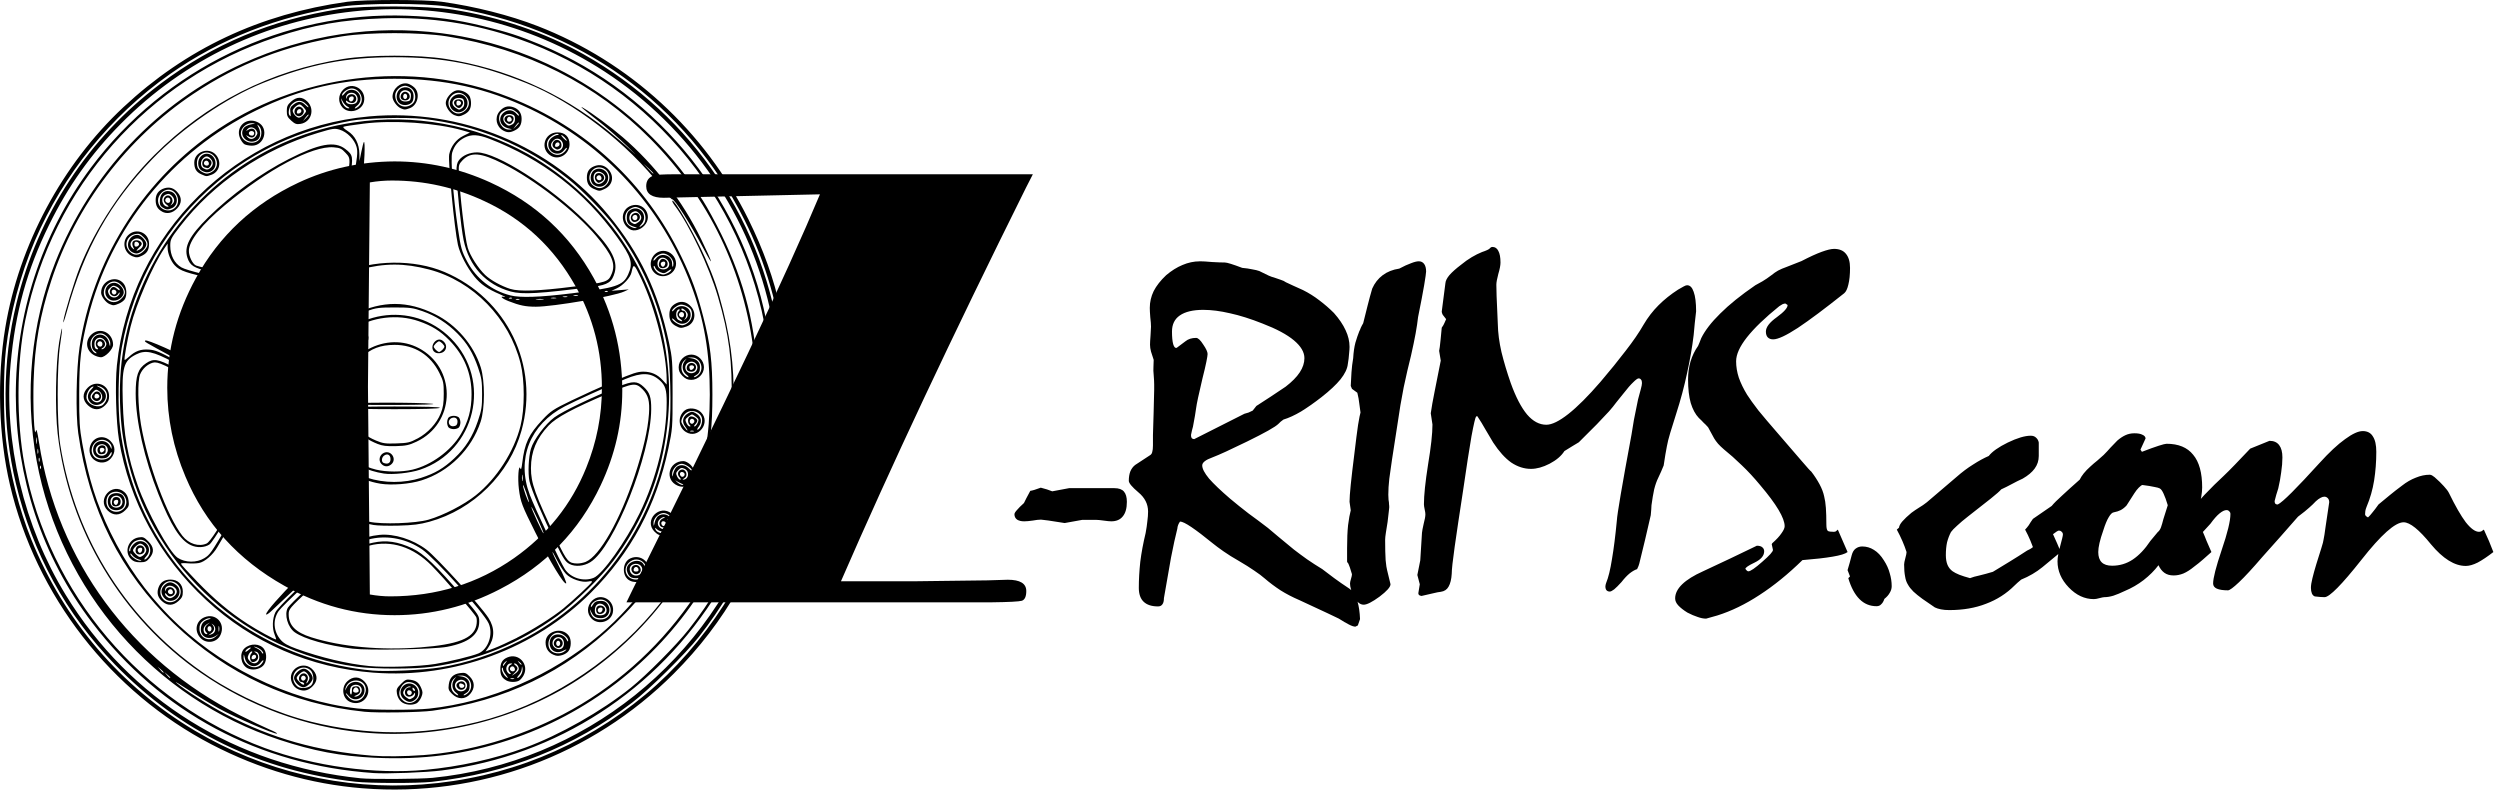
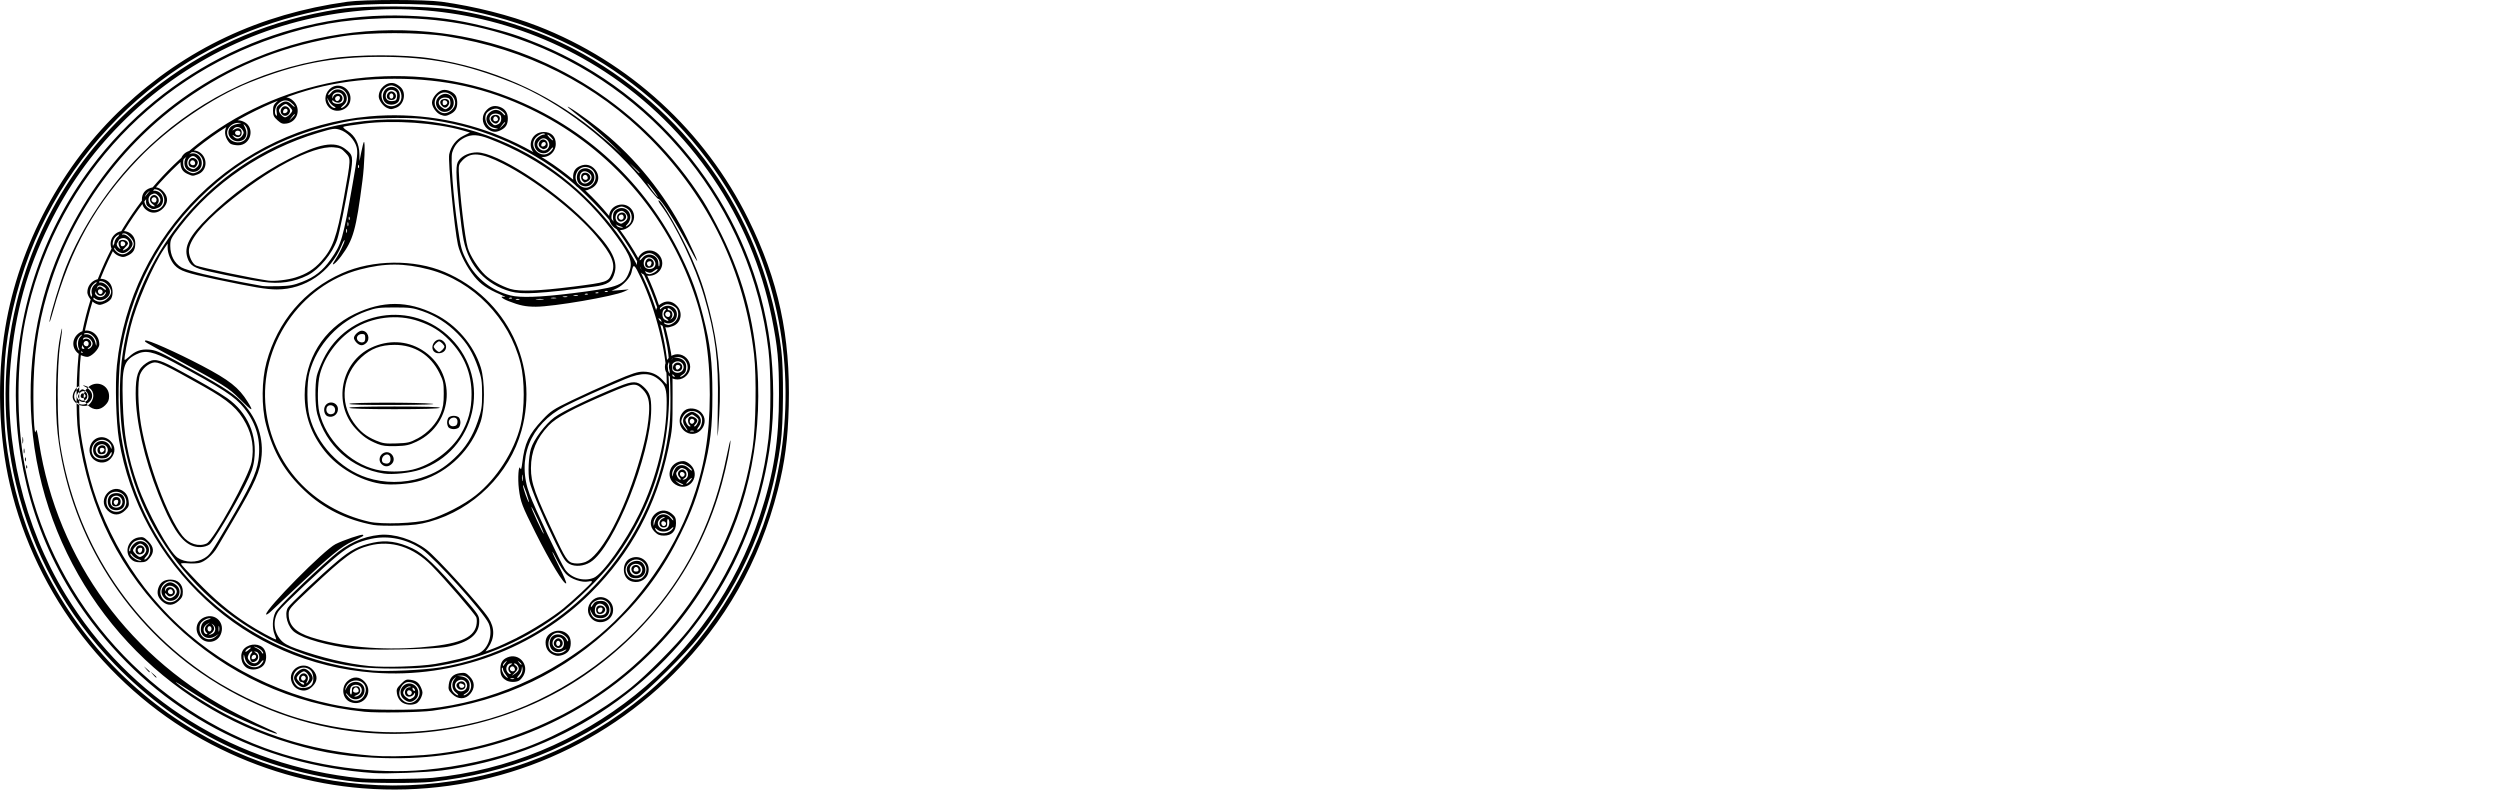
<svg xmlns="http://www.w3.org/2000/svg" xmlns:ns1="http://www.inkscape.org/namespaces/inkscape" xmlns:ns2="http://sodipodi.sourceforge.net/DTD/sodipodi-0.dtd" width="98.732mm" height="31.182mm" viewBox="0 0 98.732 31.182" version="1.1" id="svg254" ns1:export-filename="logoJPGsquare.jpg" ns1:export-xdpi="417.06366" ns1:export-ydpi="417.06366">
  <ns2:namedview id="namedview256" pagecolor="#ffffff" bordercolor="#000000" borderopacity="0.25" ns1:showpageshadow="2" ns1:pageopacity="0.0" ns1:pagecheckerboard="0" ns1:deskcolor="#d1d1d1" ns1:document-units="mm" showgrid="false" />
  <defs id="defs251">
    <rect x="395.506" y="1.28" width="1300.433" height="395.506" id="rect427" />
  </defs>
  <g ns1:label="Layer 1" ns1:groupmode="layer" id="layer1" transform="translate(-112.669,-93.564)">
-     <path style="display:inline;fill:#000000;stroke-width:0.053" d="m 126.987,124.696 c -2.061,-0.165 -4.074,-0.75 -5.965,-1.733 -3.982,-2.071 -6.933,-5.87 -7.958,-10.242 -0.449,-1.913 -0.518,-4.221 -0.186,-6.218 0.542,-3.265 2.246,-6.446 4.664,-8.705 2.473,-2.31 5.383,-3.681 8.842,-4.164 0.668,-0.093 3.064,-0.093 3.732,0 1.313,0.184 2.679,0.53 3.784,0.959 3.627,1.409 6.606,4.143 8.329,7.64 1.183,2.402 1.659,4.608 1.59,7.359 -0.033,1.323 -0.151,2.22 -0.434,3.327 -0.725,2.83 -2.077,5.217 -4.106,7.248 -3.238,3.242 -7.719,4.894 -12.29,4.529 z m 2.365,-0.151 c 3.274,-0.241 6.292,-1.458 8.807,-3.551 2.351,-1.957 4.214,-4.856 4.992,-7.77 0.994,-3.724 0.614,-7.588 -1.08,-10.973 -2.304,-4.605 -6.566,-7.658 -11.772,-8.433 -0.888,-0.132 -3.2,-0.132 -4.1,9.02e-4 -2.528,0.373 -4.857,1.286 -6.825,2.676 -2.351,1.661 -4.206,3.951 -5.331,6.581 -0.566,1.325 -0.977,2.869 -1.139,4.284 -0.106,0.929 -0.106,2.651 9.6e-4,3.574 0.15,1.297 0.519,2.748 1.003,3.942 1.293,3.19 3.525,5.798 6.458,7.545 2.703,1.609 5.855,2.355 8.986,2.124 z m -2.654,-0.109 c -3.749,-0.431 -6.91,-1.973 -9.49,-4.628 -1.934,-1.991 -3.251,-4.4 -3.913,-7.155 -0.55,-2.293 -0.542,-4.784 0.024,-7.112 0.852,-3.503 2.834,-6.524 5.692,-8.672 2.084,-1.567 4.387,-2.529 7.056,-2.946 0.946,-0.148 3.491,-0.135 4.494,0.023 1.829,0.289 3.632,0.904 5.151,1.759 4.346,2.445 7.182,6.685 7.813,11.682 0.099,0.78 0.084,2.9 -0.024,3.687 -0.394,2.851 -1.474,5.405 -3.229,7.637 -0.527,0.671 -1.961,2.085 -2.63,2.595 -2.328,1.774 -4.92,2.8 -7.921,3.135 -0.56,0.062 -2.461,0.059 -3.022,-0.005 z m 3.056,-0.153 c 5.959,-0.592 11.046,-4.664 12.924,-10.346 0.553,-1.673 0.755,-2.953 0.755,-4.789 0,-1.338 -0.05,-1.874 -0.285,-3.048 -0.79,-3.956 -3.198,-7.496 -6.605,-9.712 -6.061,-3.941 -14.025,-3.078 -19.107,2.07 -1.178,1.194 -2.081,2.466 -2.829,3.988 -0.874,1.779 -1.333,3.437 -1.519,5.492 -0.278,3.076 0.519,6.415 2.18,9.127 2.527,4.127 6.72,6.734 11.641,7.236 0.429,0.044 2.345,0.031 2.846,-0.018 z m -2.32,-0.188 c -4.536,-0.312 -8.419,-2.386 -11.127,-5.942 -4.001,-5.254 -4.02,-12.646 -0.048,-17.967 2.929,-3.923 7.624,-6.179 12.489,-6.001 1.129,0.041 1.935,0.15 2.97,0.402 1.011,0.246 1.446,0.387 2.298,0.741 4.723,1.965 8.172,6.316 8.997,11.349 0.194,1.181 0.246,2.672 0.137,3.863 -0.204,2.217 -0.952,4.482 -2.102,6.36 -2.408,3.934 -6.377,6.509 -10.932,7.092 -0.619,0.079 -2.162,0.138 -2.68,0.103 z m 2.024,-0.127 c 1.363,-0.126 2.718,-0.426 3.942,-0.873 1.354,-0.494 3.019,-1.437 4.178,-2.366 0.625,-0.501 1.797,-1.68 2.291,-2.306 1.736,-2.198 2.832,-4.821 3.15,-7.539 0.101,-0.861 0.1,-2.621 -0.001,-3.489 -0.658,-5.624 -4.52,-10.431 -9.881,-12.299 -1.738,-0.606 -3.476,-0.869 -5.335,-0.808 -1.595,0.052 -2.768,0.258 -4.236,0.745 -5.062,1.677 -8.816,5.914 -9.897,11.172 -0.348,1.692 -0.36,3.985 -0.029,5.728 0.965,5.084 4.605,9.372 9.484,11.172 1.962,0.724 4.337,1.048 6.333,0.863 z m -1.997,-0.478 c -1.345,-0.064 -2.416,-0.267 -3.756,-0.71 -4.955,-1.64 -8.639,-5.877 -9.592,-11.033 -0.482,-2.611 -0.218,-5.409 0.741,-7.829 1.391,-3.512 4.024,-6.303 7.403,-7.848 2.474,-1.131 5.186,-1.542 7.864,-1.192 4.233,0.554 7.987,2.963 10.318,6.622 0.166,0.26 0.487,0.851 0.715,1.314 0.924,1.879 1.382,3.718 1.453,5.834 0.101,3.024 -0.684,5.855 -2.316,8.352 -1.781,2.725 -4.441,4.774 -7.514,5.786 -1.743,0.574 -3.41,0.795 -5.316,0.703 z m 1.892,-0.102 c 1.884,-0.141 3.799,-0.696 5.545,-1.606 3.986,-2.078 6.804,-6.038 7.493,-10.532 0.13,-0.851 0.16,-2.803 0.057,-3.694 -0.38,-3.268 -1.77,-6.158 -4.088,-8.502 -2.143,-2.167 -4.918,-3.565 -8.047,-4.055 -1.076,-0.168 -3.045,-0.169 -4.113,-0.002 -2.212,0.347 -4.113,1.081 -5.901,2.278 -2.62,1.754 -4.624,4.389 -5.603,7.367 -0.45,1.369 -0.656,2.537 -0.7,3.98 -0.03,0.993 0.026,2.268 0.088,1.969 0.024,-0.118 0.056,-0.006 0.126,0.447 0.725,4.658 3.618,8.595 7.91,10.764 0.452,0.228 0.985,0.483 1.183,0.566 0.199,0.083 0.336,0.159 0.304,0.169 -0.097,0.032 -1.679,-0.653 -2.295,-0.994 -0.318,-0.176 -0.862,-0.508 -1.209,-0.737 -0.347,-0.23 -0.56,-0.356 -0.473,-0.28 0.318,0.276 1.331,0.922 1.971,1.255 1.817,0.947 3.583,1.446 5.755,1.626 0.48,0.04 1.307,0.031 1.997,-0.021 z m -2.365,-0.897 c -2.243,-0.212 -4.492,-1.041 -6.386,-2.354 -3.13,-2.169 -5.217,-5.655 -5.656,-9.446 -0.108,-0.936 -0.079,-2.772 0.058,-3.608 0.051,-0.312 0.103,-0.557 0.115,-0.545 0.012,0.012 -0.02,0.291 -0.072,0.619 -0.133,0.842 -0.133,3.132 -0.001,3.961 0.602,3.783 2.713,7.075 5.883,9.173 1.182,0.783 2.702,1.452 4.045,1.781 2.225,0.546 4.33,0.548 6.542,0.007 2.609,-0.638 5.156,-2.232 6.94,-4.344 1.475,-1.745 2.43,-3.763 2.909,-6.144 0.082,-0.405 0.15,-0.686 0.152,-0.625 0.008,0.207 -0.15,0.989 -0.336,1.676 -0.845,3.111 -2.745,5.766 -5.441,7.606 -2.512,1.714 -5.699,2.531 -8.751,2.242 z m 0.079,-0.818 c -2.879,-0.294 -5.459,-1.488 -7.532,-3.484 -2.103,-2.025 -3.346,-4.501 -3.776,-7.518 -0.107,-0.75 -0.08,-2.531 0.052,-3.393 0.516,-3.387 2.398,-6.442 5.185,-8.415 3.39,-2.401 7.942,-2.966 11.778,-1.462 3.032,1.189 5.392,3.375 6.807,6.306 0.413,0.855 0.617,1.415 0.862,2.368 0.279,1.084 0.361,1.779 0.361,3.072 0,1.294 -0.078,1.958 -0.36,3.058 -0.252,0.983 -0.451,1.524 -0.894,2.435 -0.662,1.36 -1.455,2.452 -2.557,3.522 -1.999,1.942 -4.395,3.089 -7.246,3.471 -0.499,0.067 -2.175,0.092 -2.681,0.04 z m 2.564,-0.125 c 2.41,-0.262 4.802,-1.297 6.716,-2.907 1.559,-1.311 2.903,-3.236 3.618,-5.18 0.515,-1.4 0.734,-2.689 0.736,-4.314 0.001,-1.659 -0.219,-2.947 -0.742,-4.336 -1.155,-3.07 -3.411,-5.537 -6.347,-6.942 -1.713,-0.82 -3.397,-1.195 -5.363,-1.195 -2.02,0 -3.678,0.38 -5.466,1.252 -3.32,1.62 -5.753,4.622 -6.643,8.199 -0.276,1.11 -0.341,1.674 -0.343,2.996 -0.002,1.093 0.014,1.353 0.12,1.945 0.25,1.403 0.56,2.386 1.111,3.521 1.218,2.512 3.163,4.472 5.682,5.726 1.3,0.647 2.724,1.078 4.067,1.229 0.6,0.068 2.252,0.071 2.853,0.006 z m -1.118,-0.273 c -0.082,-0.071 -0.149,-0.197 -0.167,-0.314 -0.028,-0.175 -0.011,-0.216 0.161,-0.388 0.169,-0.169 0.215,-0.188 0.379,-0.162 0.231,0.037 0.331,0.117 0.423,0.338 0.061,0.145 0.06,0.198 -0.003,0.351 -0.041,0.099 -0.123,0.205 -0.181,0.237 -0.179,0.096 -0.463,0.068 -0.611,-0.061 z m 0.542,-0.018 c 0.35,-0.245 0.175,-0.757 -0.259,-0.757 -0.262,0 -0.463,0.433 -0.297,0.64 0.16,0.201 0.373,0.245 0.557,0.116 z m -0.431,-0.077 c -0.169,-0.133 -0.185,-0.371 -0.033,-0.522 0.221,-0.221 0.596,-0.056 0.596,0.263 0,0.118 -0.039,0.205 -0.12,0.271 -0.155,0.126 -0.272,0.122 -0.443,-0.012 z m 0.338,-0.051 c 0.056,-0.03 0.101,-0.095 0.1,-0.145 -0.001,-0.084 -0.005,-0.084 -0.055,0.002 -0.029,0.051 -0.11,0.092 -0.179,0.092 -0.235,0 -0.217,-0.361 0.019,-0.372 0.059,-0.003 0.064,-0.013 0.017,-0.032 -0.09,-0.036 -0.273,0.132 -0.273,0.251 0,0.052 0.053,0.131 0.117,0.176 0.139,0.097 0.127,0.096 0.255,0.027 z m -0.03,-0.212 c 0,-0.041 -0.041,-0.082 -0.092,-0.091 -0.091,-0.018 -0.128,0.094 -0.056,0.166 0.055,0.055 0.148,0.008 0.148,-0.075 z m 0.088,-0.165 c -0.038,-0.038 -0.062,-0.041 -0.062,-0.008 0,0.07 0.062,0.132 0.097,0.097 0.015,-0.015 -9e-4,-0.055 -0.035,-0.089 z m -2.514,0.537 c -0.312,-0.126 -0.38,-0.57 -0.123,-0.816 0.221,-0.212 0.493,-0.203 0.694,0.023 0.368,0.412 -0.056,1.001 -0.571,0.793 z m 0.503,-0.191 c 0.06,-0.076 0.109,-0.206 0.109,-0.289 0,-0.467 -0.699,-0.507 -0.809,-0.045 -0.023,0.096 -0.011,0.086 0.047,-0.038 0.166,-0.36 0.709,-0.285 0.709,0.099 0,0.337 -0.42,0.485 -0.627,0.221 -0.06,-0.076 -0.109,-0.119 -0.109,-0.095 0,0.024 0.051,0.098 0.114,0.165 0.162,0.172 0.423,0.164 0.565,-0.017 z m -0.131,-0.102 c 0.159,-0.159 0.067,-0.39 -0.154,-0.39 -0.061,0 -0.139,0.028 -0.173,0.063 -0.07,0.07 -0.086,0.285 -0.024,0.323 0.022,0.013 0.04,-0.05 0.039,-0.141 -1.5e-4,-0.141 0.021,-0.168 0.14,-0.182 0.103,-0.012 0.149,0.012 0.174,0.091 0.042,0.131 -2.5e-4,0.207 -0.149,0.267 -0.084,0.034 -0.091,0.046 -0.025,0.049 0.049,0.002 0.125,-0.034 0.171,-0.079 z m -0.061,-0.107 c 0.049,-0.049 -0.018,-0.179 -0.093,-0.179 -0.075,0 -0.142,0.129 -0.093,0.179 0.017,0.017 0.059,0.031 0.093,0.031 0.034,0 0.075,-0.014 0.093,-0.031 z m 3.707,0.081 c -0.141,-0.141 -0.157,-0.186 -0.131,-0.376 0.037,-0.273 0.174,-0.41 0.447,-0.447 0.189,-0.025 0.235,-0.01 0.376,0.131 0.208,0.208 0.217,0.461 0.024,0.69 -0.192,0.228 -0.488,0.229 -0.716,0.001 z m 0.149,-0.054 c -0.165,-0.13 -0.186,-0.378 -0.046,-0.544 0.092,-0.109 0.092,-0.109 -0.026,-0.009 -0.152,0.129 -0.159,0.411 -0.012,0.557 0.058,0.058 0.132,0.105 0.165,0.105 0.033,0 -0.003,-0.049 -0.079,-0.109 z m 0.492,0.004 c 0.245,-0.245 0.055,-0.692 -0.286,-0.675 l -0.161,0.008 0.158,0.023 c 0.218,0.032 0.342,0.158 0.341,0.351 -9.7e-4,0.188 -0.037,0.253 -0.183,0.336 -0.058,0.033 -0.076,0.06 -0.039,0.061 0.036,6.5e-4 0.113,-0.046 0.171,-0.104 z m -0.107,-0.129 c 0.164,-0.198 -0.047,-0.463 -0.283,-0.356 -0.233,0.106 -0.154,0.432 0.105,0.432 0.063,0 0.143,-0.034 0.177,-0.076 z m -0.3,-0.038 c -0.096,-0.096 -0.08,-0.19 0.043,-0.256 0.138,-0.074 0.271,0.023 0.249,0.181 -0.018,0.127 -0.195,0.172 -0.292,0.075 z m 0.25,-0.104 c 0,-0.06 -0.151,-0.122 -0.193,-0.08 -0.017,0.017 -0.017,0.067 2.4e-4,0.111 0.032,0.083 0.192,0.058 0.192,-0.03 z m -6.559,0.137 c -0.113,-0.048 -0.2,-0.138 -0.25,-0.259 -0.22,-0.526 0.475,-0.93 0.844,-0.491 0.174,0.206 0.169,0.421 -0.014,0.615 -0.179,0.19 -0.356,0.231 -0.58,0.136 z m 0.513,-0.158 c 0.128,-0.128 0.101,-0.49 -0.044,-0.608 -0.326,-0.264 -0.8,0.085 -0.639,0.472 0.035,0.083 0.114,0.177 0.177,0.209 0.14,0.07 0.401,0.033 0.507,-0.073 z m -0.552,-0.048 c -0.071,-0.071 -0.129,-0.178 -0.129,-0.239 0,-0.15 0.229,-0.368 0.388,-0.368 0.146,0 0.348,0.219 0.348,0.377 0,0.134 -0.23,0.358 -0.368,0.358 -0.06,0 -0.168,-0.058 -0.239,-0.129 z m 0.265,-0.029 c -0.018,-0.029 -0.064,-0.053 -0.102,-0.053 -0.112,0 -0.133,-0.195 -0.031,-0.287 0.168,-0.152 0.37,0.049 0.255,0.254 -0.027,0.048 -0.036,0.086 -0.021,0.086 0.015,0 0.053,-0.049 0.085,-0.109 0.045,-0.085 0.04,-0.137 -0.026,-0.237 -0.046,-0.07 -0.119,-0.128 -0.161,-0.128 -0.088,0 -0.288,0.183 -0.288,0.263 0,0.07 0.195,0.263 0.266,0.263 0.031,0 0.041,-0.024 0.023,-0.053 z m 0.055,-0.162 c 0.054,-0.088 -0.068,-0.188 -0.14,-0.116 -0.061,0.061 -0.023,0.173 0.058,0.173 0.025,0 0.062,-0.026 0.082,-0.057 z m 7.934,0.046 c -0.17,-0.097 -0.233,-0.212 -0.235,-0.426 -0.002,-0.265 0.075,-0.397 0.283,-0.484 0.442,-0.185 0.86,0.276 0.639,0.703 -0.046,0.089 -0.13,0.187 -0.185,0.217 -0.132,0.071 -0.37,0.066 -0.502,-0.009 z m 0.302,-0.076 c -0.036,-0.015 -0.095,-0.015 -0.131,0 -0.036,0.015 -0.006,0.026 0.066,0.026 0.072,0 0.102,-0.012 0.066,-0.026 z m -0.325,-0.156 c -0.06,-0.076 -0.109,-0.175 -0.109,-0.219 0,-0.044 -0.014,-0.067 -0.031,-0.049 -0.044,0.044 0.024,0.234 0.117,0.328 0.127,0.127 0.141,0.091 0.023,-0.059 z m 0.603,0.01 c 0.046,-0.071 0.074,-0.183 0.061,-0.25 -0.022,-0.115 -0.024,-0.115 -0.03,0.013 -0.003,0.074 -0.055,0.186 -0.114,0.25 -0.059,0.063 -0.083,0.115 -0.054,0.115 0.029,0 0.091,-0.058 0.137,-0.128 z m -0.09,-0.209 c 0.02,-0.1 -0.08,-0.242 -0.168,-0.239 -0.033,6.5e-4 -0.018,0.033 0.033,0.071 0.122,0.093 0.116,0.162 -0.026,0.303 l -0.118,0.117 0.131,-0.082 c 0.072,-0.045 0.139,-0.122 0.149,-0.17 z m -0.349,0.117 c -0.091,-0.091 -0.077,-0.239 0.029,-0.301 0.086,-0.05 0.086,-0.054 0.002,-0.055 -0.131,-0.003 -0.217,0.182 -0.146,0.314 0.031,0.058 0.084,0.105 0.118,0.105 0.046,0 0.045,-0.016 -0.002,-0.063 z m 0.2,-0.118 c 0,-0.042 -0.026,-0.092 -0.057,-0.111 -0.074,-0.046 -0.176,0.055 -0.13,0.13 0.051,0.083 0.187,0.07 0.187,-0.019 z m -0.366,-0.266 c 0.071,-0.097 0.07,-0.1 -0.015,-0.033 -0.051,0.04 -0.092,0.097 -0.092,0.127 0,0.03 0.006,0.045 0.015,0.033 0.008,-0.012 0.05,-0.069 0.092,-0.127 z m 0.629,0.059 c 0,-0.011 -0.041,-0.052 -0.092,-0.092 -0.083,-0.065 -0.085,-0.064 -0.02,0.02 0.069,0.087 0.112,0.115 0.112,0.072 z m -5.834,0.335 c -2.517,-0.192 -4.801,-1.182 -6.629,-2.876 -1.835,-1.699 -3.03,-3.897 -3.437,-6.322 -0.116,-0.693 -0.159,-2.207 -0.082,-2.947 0.538,-5.204 4.743,-9.35 9.965,-9.825 3.602,-0.327 7.197,1.159 9.457,3.91 1.241,1.511 1.947,2.998 2.38,5.016 0.135,0.627 0.143,0.745 0.143,2.032 5.6e-4,1.336 -0.003,1.384 -0.166,2.155 -0.478,2.258 -1.473,4.11 -3.059,5.696 -2.221,2.221 -5.418,3.4 -8.571,3.16 z m 2.608,-0.207 c 1.069,-0.177 2.118,-0.524 3.151,-1.043 3.249,-1.629 5.483,-4.837 5.914,-8.493 0.081,-0.687 0.034,-2.481 -0.081,-3.108 -0.325,-1.764 -1.012,-3.343 -2.064,-4.746 -0.412,-0.549 -1.305,-1.466 -1.851,-1.9 -1.681,-1.338 -3.629,-2.143 -5.741,-2.375 -0.671,-0.074 -2.277,-0.03 -2.855,0.077 -2.048,0.379 -3.783,1.175 -5.256,2.41 -2.019,1.693 -3.311,3.931 -3.784,6.56 -0.139,0.772 -0.166,2.395 -0.054,3.237 0.21,1.578 0.722,3.029 1.531,4.336 1.822,2.945 4.924,4.846 8.43,5.167 0.537,0.049 2.043,-0.02 2.66,-0.123 z m -3.318,-0.033 c -4.298,-0.585 -7.921,-3.835 -8.985,-8.057 -0.22,-0.875 -0.297,-1.425 -0.329,-2.347 -0.061,-1.813 0.289,-3.455 1.089,-5.097 1.566,-3.218 4.611,-5.461 8.129,-5.989 2.372,-0.356 4.793,0.08 6.879,1.239 1.528,0.849 2.986,2.221 3.899,3.667 1.526,2.417 2.033,5.228 1.459,8.077 -0.307,1.52 -0.97,2.978 -1.962,4.315 -0.474,0.638 -1.551,1.698 -2.216,2.181 -1.521,1.103 -3.125,1.757 -4.947,2.016 -0.682,0.097 -2.295,0.095 -3.016,-0.003 z m 3.127,-0.104 c 0.559,-0.091 1.456,-0.309 1.715,-0.418 0.387,-0.162 0.591,-0.767 0.4,-1.188 -0.195,-0.432 -2.126,-2.576 -2.628,-2.92 -0.597,-0.408 -1.328,-0.562 -2,-0.419 -0.527,0.112 -0.859,0.275 -1.323,0.65 -0.55,0.445 -2.209,2.007 -2.345,2.209 -0.237,0.351 -0.201,0.808 0.089,1.139 0.115,0.131 0.28,0.223 0.615,0.345 0.964,0.349 2.027,0.601 2.883,0.684 0.627,0.061 1.98,0.018 2.594,-0.082 z m -3.258,-0.606 c -0.978,-0.119 -1.906,-0.381 -2.279,-0.643 -0.282,-0.197 -0.427,-0.704 -0.279,-0.97 0.079,-0.142 1.289,-1.282 1.953,-1.84 0.535,-0.45 0.84,-0.607 1.418,-0.733 0.513,-0.111 0.981,-0.043 1.552,0.226 0.45,0.213 0.93,0.672 2.015,1.929 0.599,0.694 0.622,0.73 0.622,0.961 0,0.513 -0.409,0.834 -1.27,0.998 -0.527,0.1 -3.096,0.15 -3.732,0.072 z m 2.681,-0.05 c 1.474,-0.114 2.093,-0.355 2.206,-0.861 0.025,-0.113 0.026,-0.257 0.001,-0.322 -0.053,-0.138 -1.245,-1.519 -1.77,-2.05 -0.727,-0.735 -1.593,-1.012 -2.459,-0.786 -0.613,0.16 -0.935,0.394 -2.328,1.7 -0.827,0.776 -0.854,0.807 -0.854,1.011 0,0.439 0.27,0.714 0.894,0.911 1.19,0.376 2.736,0.518 4.31,0.397 z m 3.811,-0.381 c 0.619,-0.311 1.413,-0.812 1.84,-1.161 0.36,-0.294 1.099,-0.982 1.123,-1.045 0.012,-0.031 -0.045,-0.037 -0.144,-0.015 -0.248,0.054 -0.689,-0.095 -0.883,-0.299 -0.091,-0.095 -0.249,-0.339 -0.351,-0.541 -0.103,-0.202 -0.188,-0.35 -0.189,-0.328 -0.002,0.022 0.129,0.303 0.29,0.623 0.161,0.321 0.277,0.598 0.258,0.617 -0.076,0.076 -0.638,-0.851 -1.212,-1.997 -0.54,-1.079 -0.59,-1.211 -0.656,-1.726 -0.053,-0.417 -0.012,-1.005 0.057,-0.814 0.026,0.072 0.049,0.008 0.075,-0.212 0.094,-0.789 0.257,-1.135 0.807,-1.718 0.321,-0.34 0.416,-0.403 1.139,-0.753 0.434,-0.21 1.189,-0.553 1.677,-0.762 0.735,-0.314 0.936,-0.379 1.164,-0.377 0.316,0.003 0.554,0.109 0.768,0.344 l 0.15,0.164 -3.8e-4,-0.183 c -0.002,-1.064 -0.444,-2.815 -1.008,-4.005 -0.283,-0.596 -0.302,-0.608 -0.381,-0.239 -0.043,0.201 -0.33,0.512 -0.581,0.628 l -0.211,0.098 0.342,-0.028 0.342,-0.028 -0.184,0.085 c -0.414,0.19 -2.793,0.599 -3.485,0.599 -0.406,-3.3e-4 -0.639,-0.048 -1.075,-0.219 -0.278,-0.109 -0.376,-0.213 -0.158,-0.166 0.065,0.014 -0.016,-0.032 -0.179,-0.102 -0.508,-0.218 -0.767,-0.397 -1.019,-0.706 -0.29,-0.355 -0.564,-0.886 -0.647,-1.25 -0.137,-0.603 -0.399,-3.314 -0.345,-3.574 0.066,-0.317 0.271,-0.588 0.552,-0.728 l 0.268,-0.134 -0.281,-0.081 c -1.053,-0.304 -2.746,-0.42 -3.926,-0.269 -0.386,0.049 -0.735,0.102 -0.776,0.118 -0.05,0.019 0.003,0.077 0.156,0.174 0.29,0.184 0.453,0.502 0.46,0.897 l 0.005,0.286 0.072,-0.361 c 0.039,-0.199 0.085,-0.374 0.1,-0.39 0.06,-0.06 0.025,0.902 -0.056,1.522 -0.253,1.953 -0.36,2.336 -0.839,2.986 -0.229,0.311 -0.447,0.459 -0.253,0.172 0.162,-0.24 0.388,-0.706 0.387,-0.796 -7.1e-4,-0.046 -0.055,0.046 -0.121,0.206 -0.43,1.045 -1.446,1.734 -2.556,1.733 -0.407,-4e-4 -0.898,-0.082 -2.42,-0.404 -1.152,-0.243 -1.409,-0.331 -1.614,-0.551 -0.153,-0.164 -0.278,-0.472 -0.278,-0.685 v -0.172 l -0.135,0.199 c -0.457,0.672 -1.109,2.184 -1.33,3.084 -0.126,0.511 -0.263,1.277 -0.235,1.31 0.011,0.012 0.084,-0.038 0.163,-0.112 0.253,-0.237 0.473,-0.318 0.799,-0.294 0.249,0.018 0.417,0.087 1.056,0.435 1.728,0.94 2.222,1.247 2.578,1.602 0.586,0.583 0.881,1.354 0.817,2.132 -0.053,0.636 -0.247,1.082 -1.113,2.549 -0.281,0.477 -0.569,0.966 -0.638,1.086 -0.175,0.304 -0.499,0.583 -0.726,0.625 -0.105,0.02 -0.307,0.025 -0.45,0.011 -0.143,-0.014 -0.26,-0.006 -0.26,0.018 0,0.024 0.287,0.34 0.639,0.703 0.69,0.714 1.285,1.213 1.989,1.669 0.392,0.254 1.055,0.617 1.126,0.617 0.014,0 -0.009,-0.082 -0.051,-0.182 -0.107,-0.256 -0.095,-0.639 0.028,-0.892 0.096,-0.197 1.266,-1.339 2.261,-2.207 0.579,-0.505 1.182,-0.782 1.847,-0.848 0.576,-0.058 1.326,0.178 1.858,0.583 0.41,0.312 2.132,2.209 2.447,2.696 0.256,0.395 0.251,0.802 -0.014,1.18 l -0.102,0.146 0.333,-0.125 c 0.183,-0.069 0.593,-0.256 0.911,-0.416 z m -9.907,-0.927 c 0,-0.228 2.287,-2.539 2.739,-2.768 0.314,-0.159 1.046,-0.407 1.085,-0.368 0.04,0.04 0.038,0.041 -0.409,0.254 -0.455,0.216 -0.877,0.562 -2.129,1.741 -0.491,0.463 -0.982,0.925 -1.091,1.026 -0.108,0.101 -0.197,0.153 -0.197,0.115 z m 4.253,-3.524 c -1.073,-0.197 -1.985,-0.649 -2.732,-1.354 -0.793,-0.748 -1.238,-1.513 -1.527,-2.623 -0.182,-0.701 -0.173,-1.741 0.023,-2.458 0.439,-1.61 1.491,-2.847 2.984,-3.51 1.209,-0.537 2.844,-0.556 4.042,-0.049 2.474,1.049 3.757,3.69 3.043,6.266 -0.474,1.711 -1.895,3.117 -3.636,3.598 -0.385,0.106 -0.637,0.138 -1.221,0.154 -0.405,0.011 -0.844,-3e-4 -0.977,-0.025 z m 2.159,-0.211 c 0.596,-0.174 1.395,-0.585 1.869,-0.963 0.822,-0.655 1.512,-1.726 1.767,-2.745 0.168,-0.67 0.168,-1.796 10e-4,-2.463 -0.448,-1.79 -1.874,-3.254 -3.614,-3.71 -0.983,-0.257 -1.746,-0.257 -2.729,7.1e-4 -2.371,0.622 -3.994,3.018 -3.718,5.488 0.248,2.217 1.838,3.959 4.086,4.473 0.492,0.113 1.833,0.066 2.339,-0.081 z m -1.901,-1.422 c -0.81,-0.128 -1.679,-0.637 -2.195,-1.286 -0.532,-0.669 -0.793,-1.4 -0.793,-2.22 0,-1.403 0.74,-2.601 1.971,-3.194 1.105,-0.532 2.09,-0.531 3.175,0.005 0.842,0.416 1.525,1.209 1.807,2.097 0.171,0.541 0.169,1.63 -0.005,2.155 -0.362,1.092 -1.243,1.967 -2.331,2.312 -0.459,0.146 -1.174,0.203 -1.629,0.132 z m 1.616,-0.233 c 0.54,-0.172 0.885,-0.375 1.302,-0.765 0.445,-0.416 0.726,-0.86 0.933,-1.471 0.15,-0.444 0.169,-0.563 0.168,-1.077 -0.001,-0.503 -0.022,-0.637 -0.159,-1.037 -0.199,-0.58 -0.431,-0.964 -0.819,-1.354 -0.402,-0.405 -0.859,-0.696 -1.376,-0.876 -0.377,-0.131 -0.491,-0.147 -1.104,-0.147 -0.609,0 -0.728,0.015 -1.092,0.143 -1.101,0.386 -1.984,1.333 -2.271,2.437 -0.105,0.405 -0.103,1.304 0.005,1.72 0.282,1.093 1.204,2.078 2.269,2.423 0.686,0.223 1.457,0.224 2.145,0.005 z m -1.476,-0.167 c -1.278,-0.197 -2.289,-1.102 -2.633,-2.358 -0.085,-0.308 -0.094,-1.159 -0.017,-1.498 0.03,-0.13 0.146,-0.426 0.258,-0.657 0.943,-1.94 3.527,-2.359 5.046,-0.819 1.63,1.651 0.969,4.443 -1.225,5.18 -0.387,0.13 -1.089,0.205 -1.429,0.152 z m 1.125,-0.153 c 0.744,-0.175 1.526,-0.747 1.912,-1.398 0.296,-0.498 0.425,-0.972 0.426,-1.57 0.003,-0.832 -0.289,-1.543 -0.878,-2.144 -0.362,-0.369 -0.685,-0.571 -1.208,-0.752 -0.837,-0.291 -1.848,-0.17 -2.591,0.312 -0.625,0.405 -1.129,1.09 -1.312,1.783 -0.097,0.366 -0.108,1.151 -0.021,1.511 0.255,1.063 1.186,2.001 2.239,2.256 0.409,0.099 1.018,0.1 1.432,0.002 z m -1.228,-0.232 c -0.122,-0.134 -0.07,-0.353 0.103,-0.432 0.28,-0.127 0.526,0.242 0.299,0.448 -0.128,0.116 -0.287,0.11 -0.401,-0.016 z m 0.366,-0.185 c 0,-0.174 -0.133,-0.24 -0.265,-0.13 -0.094,0.078 -0.1,0.242 -0.011,0.279 0.165,0.069 0.276,0.008 0.276,-0.149 z m -0.509,-0.599 c -0.378,-0.152 -0.591,-0.3 -0.877,-0.613 -0.896,-0.981 -0.575,-2.622 0.625,-3.189 0.665,-0.314 1.395,-0.284 1.995,0.084 1.402,0.86 1.287,2.92 -0.201,3.625 -0.3,0.142 -0.417,0.167 -0.823,0.179 -0.364,0.01 -0.53,-0.01 -0.719,-0.086 z m 1.577,-0.215 c 0.408,-0.219 0.754,-0.593 0.913,-0.99 0.095,-0.235 0.121,-0.402 0.121,-0.774 4.7e-4,-0.43 -0.015,-0.507 -0.172,-0.824 -0.352,-0.714 -0.989,-1.113 -1.773,-1.11 -0.55,0.002 -0.927,0.145 -1.313,0.497 -0.743,0.679 -0.872,1.759 -0.306,2.564 0.25,0.355 0.492,0.551 0.887,0.717 0.271,0.114 0.373,0.129 0.81,0.114 0.45,-0.015 0.532,-0.035 0.831,-0.195 z m -2.697,-1.211 c -0.021,-0.035 0.587,-0.053 1.787,-0.053 1.2,0 1.808,0.018 1.787,0.053 -0.021,0.033 -0.674,0.053 -1.787,0.053 -1.113,0 -1.766,-0.019 -1.787,-0.053 z m 0,-0.158 c 0.038,-0.061 2.746,-0.062 3.285,-0.002 0.204,0.023 -0.396,0.042 -1.488,0.046 -1.208,0.005 -1.819,-0.01 -1.797,-0.045 z m 3.926,0.936 c -0.035,-0.035 -0.063,-0.125 -0.063,-0.2 0,-0.075 0.028,-0.165 0.063,-0.2 0.035,-0.035 0.125,-0.063 0.2,-0.063 0.075,0 0.165,0.028 0.2,0.063 0.035,0.035 0.063,0.125 0.063,0.2 0,0.075 -0.028,0.165 -0.063,0.2 -0.035,0.035 -0.125,0.063 -0.2,0.063 -0.075,0 -0.165,-0.028 -0.2,-0.063 z m 0.347,-0.206 c 0.017,-0.145 -0.086,-0.224 -0.222,-0.172 -0.197,0.076 -0.14,0.35 0.068,0.326 0.105,-0.012 0.142,-0.049 0.154,-0.154 z m -5.131,-0.24 c -0.129,-0.052 -0.178,-0.282 -0.089,-0.418 0.147,-0.224 0.499,-0.127 0.499,0.137 0,0.216 -0.211,0.36 -0.411,0.281 z m 0.244,-0.115 c 0.039,-0.025 0.062,-0.101 0.053,-0.17 -0.024,-0.173 -0.282,-0.209 -0.333,-0.047 -0.06,0.188 0.114,0.323 0.28,0.217 z m 3.953,-2.447 c -0.179,-0.216 0.105,-0.583 0.334,-0.432 0.151,0.1 0.194,0.266 0.104,0.396 -0.091,0.13 -0.342,0.15 -0.437,0.035 z m 0.335,-0.059 c 0.045,-0.045 0.083,-0.103 0.083,-0.128 0,-0.025 -0.037,-0.082 -0.083,-0.128 -0.045,-0.045 -0.103,-0.083 -0.128,-0.083 -0.025,0 -0.082,0.037 -0.128,0.083 -0.045,0.045 -0.083,0.103 -0.083,0.128 0,0.025 0.037,0.082 0.083,0.128 0.045,0.045 0.103,0.083 0.128,0.083 0.025,0 0.082,-0.037 0.128,-0.083 z m -3.386,-0.285 c -0.058,-0.058 -0.105,-0.141 -0.105,-0.184 0,-0.112 0.191,-0.289 0.312,-0.289 0.24,0 0.353,0.326 0.17,0.491 -0.128,0.116 -0.249,0.11 -0.377,-0.018 z m 0.342,-0.184 c 0,-0.131 -0.021,-0.158 -0.126,-0.158 -0.168,0 -0.26,0.146 -0.165,0.261 0.039,0.047 0.121,0.079 0.181,0.07 0.083,-0.012 0.11,-0.053 0.11,-0.173 z m -4.97,2.395 c -0.427,-0.428 -0.573,-0.519 -2.599,-1.621 -1.196,-0.65 -1.161,-0.629 -1.118,-0.673 0.058,-0.058 1.235,0.465 2.239,0.993 1.086,0.572 1.455,0.863 1.803,1.422 0.265,0.425 0.193,0.399 -0.325,-0.121 z m 13.999,7.073 c 0.347,-0.145 1.256,-1.423 1.797,-2.528 0.678,-1.384 1.079,-3.018 1.079,-4.397 0,-0.502 -0.053,-0.671 -0.271,-0.868 -0.344,-0.312 -0.711,-0.327 -1.364,-0.054 -0.857,0.357 -1.915,0.834 -2.386,1.077 -1.378,0.709 -1.923,2.085 -1.385,3.494 0.213,0.558 1.212,2.675 1.388,2.94 0.232,0.35 0.746,0.502 1.143,0.336 z m -0.962,-0.544 c -0.157,-0.081 -0.236,-0.2 -0.534,-0.804 -0.509,-1.032 -0.979,-2.138 -1.048,-2.468 -0.065,-0.31 -0.036,-0.956 0.058,-1.275 0.106,-0.36 0.568,-0.979 0.93,-1.245 0.321,-0.236 1.472,-0.788 2.543,-1.219 0.556,-0.224 0.726,-0.221 0.982,0.018 0.239,0.223 0.299,0.403 0.296,0.882 -0.011,1.79 -1.474,5.465 -2.404,6.04 -0.258,0.16 -0.596,0.19 -0.822,0.073 z m 0.646,-0.087 c 0.548,-0.229 1.348,-1.639 1.93,-3.4 0.337,-1.02 0.517,-1.803 0.563,-2.445 0.035,-0.497 -0.029,-0.742 -0.251,-0.964 -0.272,-0.272 -0.365,-0.262 -1.345,0.156 -1.411,0.601 -2.063,0.952 -2.366,1.272 -0.483,0.511 -0.697,1.027 -0.699,1.679 -0.002,0.596 0.153,1.024 1.038,2.884 0.382,0.803 0.45,0.879 0.789,0.886 0.095,0.002 0.249,-0.028 0.342,-0.067 z m -15.063,-0.145 c 0.217,-0.134 0.252,-0.185 0.931,-1.334 0.864,-1.464 1.128,-2.02 1.2,-2.531 0.109,-0.774 -0.072,-1.437 -0.56,-2.056 -0.36,-0.456 -0.853,-0.776 -2.789,-1.813 -0.806,-0.432 -1.116,-0.496 -1.484,-0.308 -0.492,0.251 -0.561,0.494 -0.524,1.847 0.037,1.329 0.188,2.177 0.596,3.337 0.361,1.028 1.249,2.633 1.573,2.846 0.301,0.197 0.75,0.202 1.057,0.013 z m -0.538,-0.511 c -0.418,-0.195 -0.781,-0.766 -1.279,-2.014 -0.556,-1.391 -0.899,-2.908 -0.899,-3.975 0,-0.71 0.092,-0.979 0.412,-1.196 0.291,-0.198 0.473,-0.17 1.107,0.168 0.995,0.531 1.759,0.973 2.092,1.208 0.814,0.576 1.2,1.463 1.068,2.455 -0.039,0.294 -0.117,0.509 -0.355,0.981 -0.447,0.886 -1.271,2.255 -1.412,2.347 -0.195,0.128 -0.493,0.138 -0.733,0.026 z m 0.626,-0.067 c 0.276,-0.126 1.678,-2.671 1.777,-3.226 0.097,-0.543 0.025,-1.024 -0.223,-1.501 -0.304,-0.584 -0.676,-0.911 -1.682,-1.478 -1.525,-0.86 -1.804,-0.99 -1.997,-0.935 -0.214,0.061 -0.409,0.238 -0.502,0.457 -0.109,0.255 -0.092,1.254 0.034,1.994 0.26,1.533 1.046,3.643 1.634,4.387 0.253,0.32 0.648,0.445 0.959,0.303 z m 13.086,-0.931 c -0.135,-0.294 -0.254,-0.526 -0.264,-0.515 -0.011,0.01 0.092,0.259 0.227,0.552 0.135,0.294 0.254,0.525 0.264,0.515 0.009,-0.01 -0.092,-0.259 -0.227,-0.552 z m -0.468,-1.086 c -0.069,-0.202 -0.126,-0.327 -0.127,-0.278 -0.001,0.098 0.209,0.69 0.236,0.663 0.009,-0.009 -0.04,-0.182 -0.109,-0.385 z m -0.143,-0.67 c -0.012,-0.065 -0.023,-0.024 -0.024,0.091 -5.6e-4,0.116 0.009,0.169 0.023,0.119 0.012,-0.05 0.014,-0.145 0.001,-0.21 z m -0.129,-6.96 c -0.036,-0.015 -0.095,-0.015 -0.131,0 -0.036,0.015 -0.006,0.026 0.066,0.026 0.072,0 0.102,-0.012 0.066,-0.026 z m 0.947,-0.002 c -0.065,-0.013 -0.183,-0.013 -0.263,-7.1e-4 -0.08,0.012 -0.027,0.022 0.118,0.023 0.145,3.9e-4 0.21,-0.009 0.145,-0.022 z m -1.237,-0.047 c -0.018,-0.018 -0.063,-0.019 -0.101,-0.004 -0.042,0.017 -0.029,0.029 0.032,0.032 0.055,0.002 0.086,-0.01 0.069,-0.028 z m 1.736,-0.004 c -0.051,-0.013 -0.133,-0.013 -0.184,0 -0.051,0.013 -0.009,0.024 0.092,0.024 0.101,0 0.143,-0.011 0.092,-0.024 z m 0.591,-0.174 c 1.799,-0.222 2.062,-0.31 2.263,-0.752 0.202,-0.445 0.133,-0.677 -0.443,-1.481 -1.271,-1.775 -2.955,-3.073 -5.023,-3.869 -0.464,-0.179 -0.72,-0.191 -0.999,-0.049 -0.247,0.126 -0.403,0.316 -0.485,0.589 -0.071,0.238 0.041,1.754 0.219,2.949 0.124,0.835 0.153,0.939 0.376,1.358 0.358,0.672 0.962,1.143 1.708,1.333 0.384,0.098 1.166,0.072 2.384,-0.079 z m -2.381,-0.078 c -0.973,-0.267 -1.639,-0.995 -1.854,-2.023 -0.101,-0.483 -0.284,-2.211 -0.284,-2.687 -4.8e-4,-0.267 0.023,-0.378 0.103,-0.48 0.146,-0.185 0.422,-0.303 0.71,-0.303 0.778,0 2.92,1.364 4.287,2.731 0.973,0.972 1.284,1.514 1.152,2.005 -0.103,0.384 -0.266,0.494 -0.84,0.569 -2.123,0.276 -2.811,0.316 -3.274,0.189 z m 2.46,-0.188 c 1.354,-0.174 1.397,-0.188 1.532,-0.507 0.165,-0.39 0.021,-0.744 -0.608,-1.492 -0.825,-0.981 -2.441,-2.235 -3.686,-2.861 -0.877,-0.441 -1.271,-0.472 -1.6,-0.129 -0.134,0.14 -0.152,0.195 -0.143,0.434 0.036,0.906 0.238,2.628 0.354,3.018 0.094,0.316 0.413,0.814 0.69,1.077 0.214,0.203 0.637,0.437 0.992,0.548 0.35,0.11 1.143,0.081 2.47,-0.089 z m -0.222,0.39 c -0.036,-0.014 -0.107,-0.015 -0.158,-0.002 -0.051,0.013 -0.022,0.025 0.065,0.026 0.087,10e-4 0.128,-0.01 0.093,-0.024 z m 0.42,-0.053 c -0.036,-0.014 -0.107,-0.015 -0.158,-0.002 -0.051,0.013 -0.022,0.025 0.065,0.026 0.087,0.001 0.128,-0.01 0.093,-0.024 z m 0.392,-0.05 c -0.018,-0.018 -0.063,-0.019 -0.101,-0.004 -0.042,0.017 -0.029,0.029 0.032,0.032 0.055,0.002 0.086,-0.01 0.069,-0.028 z m 0.42,-0.053 c -0.018,-0.018 -0.063,-0.019 -0.101,-0.004 -0.042,0.017 -0.029,0.029 0.032,0.032 0.055,0.002 0.086,-0.01 0.069,-0.028 z m 0.368,-0.053 c -0.018,-0.018 -0.063,-0.019 -0.101,-0.004 -0.042,0.017 -0.029,0.029 0.032,0.032 0.055,0.002 0.086,-0.01 0.069,-0.028 z m -12.06,-0.376 c 0.493,-0.193 0.799,-0.434 1.115,-0.877 0.424,-0.595 0.486,-0.806 0.868,-2.978 0.193,-1.096 0.211,-1.267 0.156,-1.47 -0.078,-0.289 -0.376,-0.594 -0.667,-0.681 -0.202,-0.06 -0.268,-0.05 -0.865,0.129 -2.178,0.656 -4.115,1.972 -5.447,3.701 -0.356,0.462 -0.378,0.508 -0.378,0.759 0,0.373 0.163,0.689 0.439,0.849 0.216,0.125 1.262,0.379 2.478,0.601 0.318,0.058 0.637,0.117 0.71,0.131 0.072,0.014 0.368,0.019 0.657,0.011 0.44,-0.012 0.592,-0.041 0.935,-0.175 z m -1.569,0.003 c -0.512,-0.074 -1.268,-0.221 -2.118,-0.412 -0.596,-0.134 -0.752,-0.232 -0.853,-0.537 -0.144,-0.437 0.076,-0.866 0.825,-1.603 0.899,-0.885 2.079,-1.738 3.174,-2.295 1.204,-0.612 1.814,-0.723 2.232,-0.403 0.313,0.239 0.325,0.308 0.19,1.097 -0.193,1.124 -0.416,2.217 -0.509,2.489 -0.184,0.541 -0.706,1.173 -1.16,1.403 -0.541,0.274 -1.112,0.358 -1.782,0.261 z m 1.302,-0.174 c 0.424,-0.131 0.726,-0.322 1.012,-0.64 0.455,-0.506 0.612,-0.946 0.89,-2.487 0.287,-1.597 0.286,-1.557 0.072,-1.79 -0.159,-0.173 -0.217,-0.2 -0.475,-0.222 -0.833,-0.069 -2.621,0.884 -4.303,2.294 -0.91,0.762 -1.412,1.402 -1.412,1.798 0,0.22 0.148,0.521 0.284,0.577 0.209,0.086 2.215,0.505 2.843,0.594 0.251,0.035 0.763,-0.022 1.089,-0.123 z m 2.021,-1.905 c -0.014,-0.036 -0.027,-0.007 -0.027,0.066 0,0.072 0.012,0.102 0.027,0.066 0.014,-0.036 0.014,-0.095 0,-0.131 z m 0.053,-0.263 c -0.014,-0.036 -0.027,-0.007 -0.027,0.066 0,0.072 0.012,0.102 0.027,0.066 0.014,-0.036 0.014,-0.095 0,-0.131 z m 0.054,-0.207 c -0.017,-0.042 -0.029,-0.029 -0.032,0.032 -0.003,0.055 0.011,0.086 0.028,0.069 0.018,-0.018 0.019,-0.063 0.005,-0.101 z m 0.368,-2.05 c -0.017,-0.042 -0.029,-0.029 -0.032,0.032 -0.003,0.055 0.011,0.086 0.028,0.069 0.018,-0.018 0.019,-0.063 0.005,-0.101 z m -4.404,19.854 c -0.263,-0.148 -0.325,-0.587 -0.109,-0.782 0.23,-0.209 0.613,-0.194 0.77,0.03 0.127,0.182 0.105,0.525 -0.043,0.664 -0.158,0.149 -0.439,0.189 -0.618,0.088 z m 0.531,-0.134 c 0.058,-0.058 0.105,-0.132 0.105,-0.165 0,-0.033 -0.049,0.003 -0.109,0.079 -0.201,0.255 -0.547,0.156 -0.626,-0.179 -0.04,-0.169 -0.043,-0.172 -0.048,-0.034 -0.012,0.329 0.446,0.531 0.678,0.3 z m -0.108,-0.128 c 0.097,-0.117 0.048,-0.367 -0.076,-0.386 -0.096,-0.014 -0.097,-0.011 -0.012,0.042 0.177,0.11 0.09,0.367 -0.124,0.367 -0.102,0 -0.143,-0.233 -0.059,-0.329 0.053,-0.06 0.059,-0.092 0.019,-0.092 -0.034,0 -0.089,0.059 -0.122,0.131 -0.049,0.108 -0.043,0.149 0.036,0.237 0.112,0.124 0.251,0.136 0.339,0.03 z m -0.076,-0.188 c 0,-0.113 -0.153,-0.096 -0.175,0.019 -0.014,0.07 0.008,0.092 0.078,0.078 0.053,-0.01 0.097,-0.054 0.097,-0.097 z m 0.207,-0.258 c -0.056,-0.054 -0.161,-0.112 -0.234,-0.129 -0.093,-0.022 -0.081,-0.008 0.041,0.048 0.095,0.044 0.187,0.115 0.204,0.159 0.017,0.044 0.044,0.067 0.061,0.05 0.017,-0.017 -0.016,-0.074 -0.072,-0.128 z m -0.415,-0.097 c -0.032,-0.034 -0.181,0.055 -0.208,0.125 -0.022,0.058 0.002,0.053 0.096,-0.017 0.069,-0.051 0.119,-0.1 0.112,-0.108 z m 12.034,0.307 c -0.257,-0.074 -0.394,-0.253 -0.394,-0.514 0,-0.207 0.124,-0.364 0.345,-0.437 0.219,-0.072 0.452,-6.4e-4 0.577,0.178 0.103,0.148 0.095,0.454 -0.017,0.599 -0.103,0.134 -0.354,0.22 -0.511,0.175 z m 0.394,-0.194 c 0.062,-0.061 0.042,-0.059 -0.095,0.009 -0.324,0.161 -0.603,-0.07 -0.514,-0.425 0.071,-0.284 0.507,-0.299 0.646,-0.024 0.045,0.09 0.066,0.103 0.067,0.042 0.001,-0.119 -0.246,-0.306 -0.403,-0.306 -0.278,0 -0.47,0.373 -0.329,0.637 0.11,0.206 0.449,0.242 0.627,0.067 z m -0.077,-0.184 c 0.043,-0.134 -0.012,-0.293 -0.116,-0.332 -0.138,-0.053 -0.277,0.021 -0.314,0.166 -0.066,0.263 0.349,0.423 0.43,0.166 z m -0.316,0.04 c -0.108,-0.079 -0.091,-0.236 0.033,-0.314 0.064,-0.04 0.11,-0.036 0.171,0.014 0.191,0.158 -0.005,0.446 -0.204,0.3 z m 0.182,-0.139 c 0,-0.058 -0.035,-0.105 -0.079,-0.105 -0.044,0 -0.079,0.047 -0.079,0.105 0,0.058 0.035,0.105 0.079,0.105 0.044,0 0.079,-0.047 0.079,-0.105 z M 120.597,118.769 c -0.269,-0.269 -0.197,-0.683 0.144,-0.826 0.447,-0.187 0.843,0.242 0.638,0.692 -0.139,0.304 -0.543,0.373 -0.782,0.134 z m 0.59,-0.061 0.124,-0.109 -0.13,0.083 c -0.272,0.174 -0.58,0.04 -0.58,-0.252 0,-0.216 0.089,-0.338 0.289,-0.398 0.119,-0.035 0.13,-0.048 0.046,-0.051 -0.061,-0.003 -0.173,0.044 -0.25,0.104 -0.107,0.084 -0.139,0.155 -0.139,0.312 0,0.358 0.377,0.541 0.638,0.311 z m -0.018,-0.269 c 0.009,-0.078 -0.022,-0.159 -0.079,-0.202 -0.081,-0.061 -0.085,-0.061 -0.029,0.002 0.099,0.111 0.079,0.241 -0.053,0.334 l -0.118,0.084 0.131,-0.044 c 0.085,-0.028 0.137,-0.09 0.147,-0.174 z m -0.347,0.105 c -0.097,-0.097 -0.075,-0.23 0.055,-0.329 0.118,-0.089 0.118,-0.089 -0.012,-0.013 -0.137,0.079 -0.187,0.2 -0.137,0.329 0.016,0.042 0.058,0.076 0.094,0.076 0.05,0 0.051,-0.014 0.002,-0.063 z m 0.499,-0.239 c -0.014,-0.051 -0.024,-0.009 -0.024,0.092 0,0.101 0.011,0.143 0.024,0.092 0.014,-0.051 0.014,-0.133 0,-0.184 z m -0.299,0.092 c 0,-0.058 -0.035,-0.105 -0.079,-0.105 -0.044,0 -0.079,0.047 -0.079,0.105 0,0.058 0.035,0.105 0.079,0.105 0.044,0 0.079,-0.047 0.079,-0.105 z m 15.013,-0.401 c -0.199,-0.199 -0.193,-0.499 0.015,-0.706 0.349,-0.349 0.927,-0.016 0.82,0.473 -0.08,0.363 -0.568,0.5 -0.835,0.233 z m 0.648,-0.082 c 0.23,-0.247 0.046,-0.673 -0.291,-0.673 -0.183,0 -0.392,0.148 -0.389,0.276 5.6e-4,0.036 0.028,0.018 0.061,-0.039 0.084,-0.147 0.149,-0.182 0.342,-0.183 0.114,-6.2e-4 0.194,0.036 0.25,0.116 0.18,0.257 0.041,0.567 -0.255,0.566 -0.206,-6.5e-4 -0.294,-0.057 -0.381,-0.244 -0.062,-0.133 -0.066,-0.135 -0.038,-0.018 0.053,0.217 0.175,0.315 0.394,0.315 0.138,0 0.233,-0.036 0.307,-0.115 z m -0.104,-0.121 c 0.165,-0.199 -0.143,-0.507 -0.342,-0.342 -0.095,0.079 -0.104,0.348 -0.012,0.385 0.131,0.053 0.291,0.033 0.354,-0.043 z m -0.347,-0.05 c -0.056,-0.146 0.003,-0.266 0.133,-0.266 0.166,0 0.26,0.146 0.166,0.258 -0.086,0.104 -0.26,0.108 -0.299,0.007 z m 0.233,-0.099 c 0.009,-0.051 -0.017,-0.088 -0.063,-0.088 -0.098,0 -0.157,0.086 -0.11,0.16 0.048,0.077 0.152,0.033 0.173,-0.073 z m -17.358,-0.305 c -0.196,-0.155 -0.257,-0.334 -0.185,-0.552 0.074,-0.224 0.232,-0.334 0.479,-0.334 0.293,0 0.488,0.189 0.488,0.473 0,0.183 -0.029,0.247 -0.17,0.373 -0.205,0.183 -0.414,0.197 -0.612,0.04 z m 0.577,-0.122 c 0.232,-0.232 0.115,-0.608 -0.214,-0.691 -0.286,-0.072 -0.559,0.281 -0.44,0.568 0.116,0.28 0.437,0.34 0.655,0.123 z m -0.553,-0.066 c -0.131,-0.166 -0.108,-0.36 0.06,-0.502 0.143,-0.121 0.262,-0.116 0.432,0.017 0.265,0.209 0.115,0.627 -0.226,0.627 -0.105,0 -0.19,-0.045 -0.266,-0.142 z m 0.429,-0.05 c 0.133,-0.12 0.12,-0.263 -0.032,-0.362 -0.151,-0.099 -0.349,-0.027 -0.339,0.123 0.005,0.081 0.008,0.081 0.029,0.003 0.034,-0.127 0.208,-0.153 0.305,-0.047 0.099,0.11 0.059,0.248 -0.086,0.294 -0.069,0.022 -0.129,-8e-5 -0.177,-0.064 -0.04,-0.053 -0.074,-0.072 -0.075,-0.042 -0.003,0.079 0.111,0.181 0.202,0.181 0.043,0 0.121,-0.039 0.173,-0.087 z m -0.061,-0.146 c 0,-0.042 -0.026,-0.092 -0.057,-0.111 -0.074,-0.046 -0.176,0.055 -0.13,0.13 0.051,0.083 0.187,0.07 0.187,-0.019 z m 18.047,-0.459 c -0.326,-0.158 -0.316,-0.728 0.015,-0.879 0.422,-0.192 0.842,0.174 0.698,0.61 -0.091,0.276 -0.433,0.405 -0.713,0.269 z m 0.555,-0.182 c 0.326,-0.414 -0.23,-0.894 -0.603,-0.521 -0.258,0.258 -0.08,0.659 0.291,0.659 0.156,0 0.228,-0.032 0.312,-0.138 z m -0.598,-0.031 c -0.045,-0.064 -0.082,-0.171 -0.082,-0.237 0,-0.299 0.483,-0.457 0.654,-0.213 0.187,0.267 0.035,0.566 -0.286,0.566 -0.152,0 -0.225,-0.03 -0.286,-0.117 z m 0.497,-0.095 c 0.115,-0.216 -0.071,-0.418 -0.314,-0.341 -0.247,0.079 -0.163,0.448 0.102,0.448 0.101,0 0.174,-0.037 0.211,-0.107 z m -0.371,-0.054 c -0.069,-0.13 0.012,-0.259 0.164,-0.259 0.134,0 0.233,0.193 0.15,0.292 -0.091,0.109 -0.247,0.093 -0.314,-0.033 z m 0.255,-0.089 c -0.009,-0.051 -0.052,-0.092 -0.095,-0.092 -0.043,0 -0.085,0.041 -0.095,0.092 -0.012,0.065 0.016,0.092 0.095,0.092 0.079,0 0.107,-0.027 0.095,-0.092 z m -20.044,-0.405 c -0.282,-0.282 -0.103,-0.787 0.303,-0.852 0.174,-0.028 0.217,-0.01 0.381,0.154 0.229,0.229 0.244,0.433 0.049,0.665 -0.114,0.136 -0.173,0.162 -0.37,0.162 -0.179,0 -0.265,-0.031 -0.363,-0.129 z m 0.307,0.018 c -0.093,-0.027 -0.205,-0.101 -0.25,-0.165 -0.045,-0.064 -0.081,-0.089 -0.081,-0.056 0,0.093 0.264,0.279 0.388,0.274 0.079,-0.003 0.062,-0.019 -0.057,-0.053 z m 0.376,-0.111 c 0.121,-0.173 0.102,-0.394 -0.047,-0.543 -0.141,-0.141 -0.27,-0.16 -0.469,-0.07 -0.131,0.06 -0.286,0.335 -0.223,0.398 0.018,0.018 0.033,-0.007 0.033,-0.057 0,-0.05 0.058,-0.148 0.129,-0.219 0.347,-0.347 0.829,0.127 0.493,0.485 -0.063,0.067 -0.088,0.122 -0.056,0.122 0.032,0 0.096,-0.053 0.141,-0.117 z m -0.172,-0.075 c 0.053,-0.048 0.096,-0.129 0.096,-0.18 0,-0.112 -0.136,-0.258 -0.24,-0.258 -0.086,0 -0.285,0.184 -0.285,0.263 0,0.073 0.197,0.263 0.272,0.263 0.034,0 0.105,-0.039 0.158,-0.087 z m -0.289,-0.053 c -0.08,-0.08 -0.032,-0.274 0.076,-0.308 0.148,-0.047 0.279,0.085 0.233,0.233 -0.034,0.108 -0.229,0.155 -0.308,0.076 z m 0.21,-0.099 c 0.04,-0.103 -0.008,-0.151 -0.11,-0.111 -0.046,0.018 -0.067,0.065 -0.049,0.112 0.04,0.104 0.119,0.104 0.159,-2.3e-4 z m 20.249,-0.756 c -0.448,-0.448 0.197,-1.118 0.683,-0.709 0.136,0.114 0.162,0.173 0.162,0.37 0,0.317 -0.169,0.492 -0.475,0.492 -0.169,0 -0.25,-0.034 -0.37,-0.154 z m 0.648,-0.046 c 0.051,-0.044 0.092,-0.1 0.092,-0.124 0,-0.024 -0.047,0.003 -0.105,0.061 -0.129,0.129 -0.403,0.138 -0.537,0.016 -0.089,-0.08 -0.095,-0.081 -0.065,-0.003 0.07,0.183 0.428,0.212 0.615,0.05 z m -0.129,-0.126 c 0.074,-0.074 0.084,-0.286 0.016,-0.328 -0.026,-0.016 -0.044,0.048 -0.039,0.141 0.006,0.136 -0.014,0.174 -0.102,0.186 -0.239,0.034 -0.284,-0.265 -0.054,-0.358 0.077,-0.031 0.085,-0.046 0.027,-0.048 -0.046,-0.002 -0.127,0.044 -0.179,0.102 -0.194,0.214 0.127,0.509 0.331,0.305 z m -0.378,-0.447 c 0.155,-0.114 0.37,-0.083 0.49,0.07 0.06,0.076 0.109,0.119 0.109,0.095 0,-0.106 -0.239,-0.286 -0.379,-0.286 -0.2,0 -0.411,0.211 -0.404,0.405 0.006,0.137 0.008,0.135 0.048,-0.035 0.024,-0.1 0.085,-0.212 0.136,-0.25 z m 0.31,0.296 c 0,-0.041 -0.041,-0.082 -0.092,-0.091 -0.091,-0.017 -0.128,0.094 -0.056,0.166 0.055,0.055 0.148,0.008 0.148,-0.075 z m -22.053,-0.518 c -0.444,-0.444 0.186,-1.135 0.661,-0.727 0.093,0.08 0.147,0.191 0.167,0.339 0.026,0.196 0.011,0.239 -0.131,0.381 -0.219,0.219 -0.483,0.221 -0.698,0.007 z m 0.625,-0.059 c 0.253,-0.236 0.064,-0.681 -0.288,-0.681 -0.232,0 -0.385,0.157 -0.385,0.394 0,0.355 0.412,0.531 0.673,0.287 z m -0.534,-0.042 c -0.116,-0.128 -0.111,-0.392 0.009,-0.5 0.128,-0.115 0.392,-0.111 0.5,0.009 0.116,0.128 0.111,0.392 -0.009,0.5 -0.128,0.115 -0.392,0.111 -0.5,-0.009 z m 0.428,-0.072 c 0.147,-0.147 0.036,-0.41 -0.173,-0.41 -0.141,0 -0.237,0.096 -0.237,0.237 0,0.141 0.096,0.237 0.237,0.237 0.061,0 0.139,-0.028 0.173,-0.063 z m -0.333,-0.045 c -0.019,-0.031 -0.02,-0.113 -0.002,-0.184 0.023,-0.091 0.069,-0.128 0.157,-0.128 0.137,0 0.208,0.119 0.16,0.27 -0.034,0.106 -0.257,0.136 -0.315,0.042 z m 0.22,-0.078 c 0.04,-0.103 -0.008,-0.151 -0.11,-0.111 -0.046,0.018 -0.067,0.065 -0.049,0.112 0.04,0.104 0.119,0.104 0.159,-2.4e-4 z m 22.109,-0.682 c -0.538,-0.226 -0.363,-0.971 0.227,-0.971 0.077,0 0.198,0.065 0.287,0.154 0.394,0.394 -0.006,1.031 -0.514,0.818 z m 0.143,-0.084 c -0.072,-0.029 -0.167,-0.08 -0.213,-0.115 -0.045,-0.035 -0.027,-0.01 0.041,0.055 0.068,0.065 0.164,0.117 0.213,0.115 0.059,-0.002 0.045,-0.021 -0.041,-0.055 z m 0.341,-0.099 c 0.134,-0.148 0.077,-0.162 -0.064,-0.015 -0.064,0.067 -0.097,0.121 -0.074,0.121 0.023,0 0.086,-0.047 0.138,-0.105 z m -0.414,-0.15 c -0.097,-0.107 -0.07,-0.245 0.056,-0.294 0.19,-0.073 0.311,0.231 0.134,0.334 -0.051,0.029 -0.076,0.054 -0.057,0.055 0.233,0.011 0.286,-0.33 0.068,-0.429 -0.114,-0.052 -0.15,-0.045 -0.246,0.051 -0.096,0.096 -0.104,0.132 -0.051,0.246 0.034,0.073 0.089,0.134 0.123,0.134 0.038,0 0.028,-0.038 -0.026,-0.098 z m -0.106,-0.412 c 0.144,-0.105 0.328,-0.081 0.47,0.061 0.071,0.071 0.129,0.108 0.129,0.083 0,-0.084 -0.275,-0.264 -0.404,-0.264 -0.177,0 -0.386,0.223 -0.379,0.405 0.006,0.137 0.008,0.135 0.048,-0.035 0.024,-0.1 0.085,-0.212 0.136,-0.25 z m 0.31,0.296 c 0,-0.041 -0.041,-0.082 -0.092,-0.091 -0.091,-0.017 -0.128,0.094 -0.056,0.166 0.055,0.055 0.148,0.008 0.148,-0.075 z m -23.327,-0.577 c -0.179,-0.141 -0.229,-0.407 -0.116,-0.624 0.155,-0.3 0.527,-0.355 0.768,-0.113 0.201,0.201 0.208,0.457 0.018,0.683 -0.167,0.199 -0.456,0.222 -0.67,0.054 z m 0.584,-0.08 c 0.064,-0.045 0.116,-0.122 0.115,-0.171 -0.001,-0.075 -0.011,-0.072 -0.061,0.016 -0.082,0.145 -0.149,0.182 -0.327,0.183 -0.203,0.001 -0.346,-0.136 -0.346,-0.332 0,-0.418 0.552,-0.488 0.699,-0.088 0.023,0.062 0.03,0.06 0.033,-0.013 0.006,-0.145 -0.188,-0.302 -0.374,-0.302 -0.353,0 -0.55,0.439 -0.306,0.683 0.127,0.127 0.402,0.138 0.566,0.023 z m -0.096,-0.152 c 0.164,-0.198 -0.047,-0.463 -0.283,-0.356 -0.233,0.106 -0.154,0.432 0.105,0.432 0.063,0 0.143,-0.034 0.177,-0.076 z m -0.339,-0.081 c -0.045,-0.141 0.062,-0.273 0.205,-0.253 0.083,0.012 0.11,0.053 0.11,0.173 0,0.132 -0.023,0.16 -0.14,0.174 -0.104,0.012 -0.149,-0.012 -0.175,-0.095 z m 0.259,-0.112 c -0.045,-0.072 -0.18,-0.055 -0.18,0.024 0,0.039 0.016,0.086 0.035,0.105 0.048,0.048 0.181,-0.07 0.146,-0.128 z m 22.966,-0.67 c -0.304,-0.189 -0.328,-0.614 -0.048,-0.847 0.159,-0.132 0.48,-0.099 0.644,0.066 0.408,0.408 -0.109,1.085 -0.597,0.781 z m 0.308,-0.042 c -0.036,-0.015 -0.095,-0.015 -0.131,0 -0.036,0.015 -0.006,0.026 0.066,0.026 0.072,0 0.102,-0.012 0.066,-0.026 z m -0.337,-0.176 c -0.143,-0.194 -0.093,-0.4 0.127,-0.524 0.129,-0.072 0.159,-0.072 0.288,0 0.22,0.123 0.271,0.33 0.129,0.522 -0.072,0.098 -0.088,0.146 -0.041,0.128 0.111,-0.043 0.2,-0.301 0.159,-0.464 -0.052,-0.206 -0.328,-0.332 -0.538,-0.245 -0.147,0.061 -0.273,0.243 -0.273,0.394 0,0.068 0.195,0.346 0.242,0.346 0.012,0 -0.028,-0.071 -0.093,-0.158 z m 0.177,-0.063 c -0.089,-0.089 -0.078,-0.288 0.018,-0.325 0.095,-0.037 0.287,0.07 0.287,0.16 0,0.034 -0.037,0.1 -0.083,0.145 -0.045,0.045 -0.057,0.083 -0.025,0.083 0.032,0 0.086,-0.062 0.12,-0.138 0.055,-0.121 0.048,-0.149 -0.059,-0.237 -0.067,-0.054 -0.141,-0.099 -0.163,-0.099 -0.023,0 -0.096,0.044 -0.163,0.099 -0.108,0.087 -0.115,0.115 -0.059,0.237 0.035,0.076 0.091,0.138 0.127,0.138 0.05,0 0.05,-0.014 0.001,-0.063 z m 0.176,-0.099 c 0.054,-0.088 -0.068,-0.188 -0.14,-0.116 -0.061,0.061 -0.023,0.173 0.059,0.173 0.025,0 0.062,-0.026 0.082,-0.057 z m -23.938,-0.674 c -0.223,-0.208 -0.227,-0.476 -0.009,-0.693 0.325,-0.325 0.845,-0.122 0.845,0.331 0,0.159 -0.036,0.243 -0.154,0.361 -0.209,0.209 -0.459,0.209 -0.682,0.001 z m 0.544,0.015 c 0.047,-0.018 0.12,-0.101 0.163,-0.183 0.132,-0.255 0.003,-0.518 -0.292,-0.594 -0.094,-0.024 -0.081,-0.008 0.049,0.059 0.107,0.055 0.2,0.154 0.23,0.243 0.108,0.328 -0.345,0.598 -0.591,0.352 -0.145,-0.145 -0.137,-0.347 0.021,-0.505 0.071,-0.071 0.112,-0.129 0.092,-0.128 -0.121,0.003 -0.274,0.236 -0.274,0.419 0,0.244 0.343,0.436 0.602,0.336 z m -0.026,-0.201 c 0.09,-0.108 0.048,-0.293 -0.086,-0.382 -0.103,-0.068 -0.125,-0.065 -0.223,0.033 -0.13,0.13 -0.138,0.23 -0.026,0.342 0.103,0.103 0.253,0.106 0.335,0.007 z m -0.302,-0.04 c -0.085,-0.085 -0.08,-0.147 0.022,-0.26 0.111,-0.123 0.282,-0.041 0.282,0.135 0,0.169 -0.185,0.245 -0.305,0.125 z m 0.23,-0.1 c 0.04,-0.064 -0.078,-0.161 -0.146,-0.119 -0.023,0.014 -0.042,0.06 -0.042,0.102 0,0.089 0.135,0.102 0.188,0.017 z m 23.039,-0.831 c -0.114,-0.114 -0.154,-0.203 -0.154,-0.346 0,-0.267 0.232,-0.499 0.499,-0.499 0.267,0 0.499,0.232 0.499,0.499 0,0.267 -0.232,0.499 -0.499,0.499 -0.142,0 -0.232,-0.04 -0.346,-0.154 z m 0.143,-0.06 c -0.165,-0.13 -0.186,-0.378 -0.046,-0.544 0.092,-0.109 0.092,-0.109 -0.026,-0.009 -0.152,0.129 -0.159,0.411 -0.012,0.557 0.058,0.058 0.132,0.105 0.165,0.105 0.033,0 -0.002,-0.049 -0.079,-0.109 z m 0.492,0.004 c 0.245,-0.245 0.055,-0.692 -0.286,-0.675 l -0.161,0.008 0.158,0.023 c 0.218,0.032 0.342,0.158 0.341,0.351 -5.6e-4,0.188 -0.037,0.253 -0.183,0.336 -0.058,0.033 -0.076,0.06 -0.039,0.061 0.036,9.6e-4 0.113,-0.046 0.171,-0.104 z m -0.107,-0.129 c 0.164,-0.198 -0.047,-0.463 -0.283,-0.356 -0.233,0.106 -0.154,0.432 0.105,0.432 0.063,0 0.143,-0.034 0.177,-0.076 z m -0.3,-0.011 c -0.089,-0.036 -0.083,-0.201 0.011,-0.278 0.114,-0.095 0.292,-0.017 0.292,0.127 0,0.152 -0.134,0.219 -0.302,0.151 z m 0.22,-0.181 c -0.045,-0.072 -0.18,-0.055 -0.18,0.024 0,0.039 0.016,0.086 0.035,0.105 0.048,0.048 0.181,-0.07 0.146,-0.128 z m -23.687,-0.444 c -0.333,-0.18 -0.374,-0.592 -0.085,-0.836 0.343,-0.289 0.833,-0.04 0.833,0.422 0,0.179 -0.31,0.497 -0.481,0.495 -0.068,-0.001 -0.188,-0.037 -0.267,-0.08 z m 0.024,-0.157 c -0.087,-0.061 -0.117,-0.135 -0.117,-0.286 0,-0.464 0.575,-0.506 0.682,-0.05 0.04,0.169 0.043,0.172 0.048,0.035 0.006,-0.182 -0.203,-0.405 -0.379,-0.405 -0.215,0 -0.404,0.19 -0.404,0.407 0,0.185 0.118,0.381 0.23,0.381 0.031,0 0.003,-0.037 -0.061,-0.082 z m 0.104,-0.139 c -0.102,-0.102 -0.076,-0.294 0.044,-0.332 0.215,-0.068 0.362,0.226 0.168,0.338 -0.051,0.029 -0.067,0.054 -0.037,0.055 0.082,0.002 0.181,-0.113 0.181,-0.211 0,-0.048 -0.048,-0.129 -0.105,-0.182 -0.152,-0.138 -0.368,-0.036 -0.368,0.174 0,0.158 0.035,0.22 0.124,0.22 0.033,0 0.029,-0.025 -0.009,-0.063 z m 0.2,-0.147 c 0,-0.109 -0.127,-0.145 -0.184,-0.053 -0.044,0.071 0.015,0.158 0.108,0.158 0.042,0 0.076,-0.047 0.076,-0.105 z m 22.641,-0.713 c -0.176,-0.096 -0.251,-0.228 -0.251,-0.444 0,-0.222 0.077,-0.351 0.268,-0.45 0.212,-0.109 0.43,-0.058 0.598,0.142 0.225,0.267 0.128,0.664 -0.189,0.775 -0.211,0.074 -0.251,0.071 -0.426,-0.024 z m 0.514,-0.152 c 0.126,-0.126 0.162,-0.302 0.096,-0.473 -0.048,-0.125 -0.321,-0.25 -0.456,-0.209 -0.137,0.042 -0.3,0.176 -0.3,0.247 0,0.028 0.041,0.001 0.092,-0.059 0.22,-0.26 0.644,-0.124 0.644,0.206 0,0.332 -0.368,0.474 -0.607,0.235 -0.071,-0.071 -0.129,-0.108 -0.129,-0.083 0,0.084 0.275,0.264 0.404,0.264 0.07,0 0.185,-0.058 0.256,-0.129 z m -0.331,-0.117 c -0.13,-0.091 -0.153,-0.224 -0.055,-0.322 0.042,-0.042 0.044,-0.063 0.006,-0.063 -0.138,0 -0.162,0.339 -0.029,0.416 0.146,0.085 0.209,0.06 0.079,-0.031 z m 0.292,-0.19 c -0.017,-0.114 -0.252,-0.301 -0.252,-0.201 0,0.032 0.034,0.059 0.075,0.059 0.108,0 0.156,0.199 0.074,0.305 -0.064,0.081 -0.061,0.083 0.024,0.015 0.052,-0.041 0.087,-0.121 0.079,-0.178 z m -0.147,0.016 c 0,-0.109 -0.127,-0.145 -0.184,-0.053 -0.044,0.071 0.015,0.158 0.108,0.158 0.042,0 0.076,-0.047 0.076,-0.105 z m -22.685,-0.419 c -0.154,-0.062 -0.336,-0.307 -0.336,-0.452 0,-0.48 0.604,-0.72 0.891,-0.354 0.117,0.149 0.141,0.434 0.051,0.603 -0.031,0.058 -0.137,0.14 -0.235,0.181 -0.201,0.084 -0.217,0.085 -0.371,0.023 z m 0.492,-0.242 c 0.154,-0.172 0.149,-0.292 -0.018,-0.49 -0.172,-0.204 -0.392,-0.216 -0.576,-0.033 -0.141,0.141 -0.17,0.377 -0.063,0.511 0.184,0.231 0.457,0.236 0.657,0.012 z m -0.443,0.083 c -0.36,-0.143 -0.251,-0.682 0.137,-0.682 0.167,0 0.372,0.204 0.372,0.369 0,0.219 -0.293,0.399 -0.509,0.313 z m 0.288,-0.167 c 0.035,-0.035 0.062,-0.088 0.061,-0.118 -8.3e-4,-0.03 -0.026,-0.014 -0.055,0.037 -0.119,0.204 -0.424,0.041 -0.313,-0.167 0.07,-0.131 0.146,-0.137 0.274,-0.021 0.059,0.054 0.096,0.063 0.096,0.025 0,-0.034 -0.06,-0.089 -0.134,-0.123 -0.114,-0.052 -0.15,-0.045 -0.246,0.051 -0.096,0.096 -0.104,0.132 -0.051,0.246 0.066,0.145 0.257,0.181 0.368,0.07 z m -0.068,-0.151 c 0,-0.041 -0.041,-0.082 -0.092,-0.091 -0.091,-0.018 -0.128,0.094 -0.056,0.166 0.055,0.055 0.148,0.008 0.148,-0.075 z m 21.241,-0.766 c -0.308,-0.308 -0.076,-0.86 0.361,-0.86 0.267,0 0.499,0.232 0.499,0.499 0,0.437 -0.552,0.669 -0.86,0.361 z m 0.513,0.026 c 0.072,-0.033 0.143,-0.092 0.159,-0.132 0.017,-0.043 -0.034,-0.027 -0.125,0.041 -0.135,0.1 -0.171,0.106 -0.312,0.047 -0.087,-0.036 -0.174,-0.112 -0.192,-0.169 -0.018,-0.057 -0.044,-0.092 -0.059,-0.078 -0.048,0.048 0.095,0.251 0.21,0.297 0.155,0.062 0.169,0.062 0.32,-0.007 z m 0.031,-0.229 c 0.165,-0.199 -0.143,-0.507 -0.342,-0.342 -0.094,0.078 -0.102,0.27 -0.015,0.357 0.087,0.087 0.279,0.079 0.357,-0.015 z m -0.343,-0.03 c -0.062,-0.1 0.025,-0.312 0.128,-0.312 0.135,0 0.231,0.131 0.19,0.26 -0.037,0.115 -0.257,0.151 -0.318,0.052 z m 0.22,-0.078 c 0.04,-0.103 -0.008,-0.151 -0.11,-0.111 -0.046,0.018 -0.067,0.065 -0.049,0.112 0.04,0.104 0.119,0.104 0.159,-2.4e-4 z m 0.334,-0.053 c 0,-0.181 -0.22,-0.392 -0.408,-0.392 -0.151,0 -0.38,0.164 -0.38,0.272 0,0.032 0.049,-0.005 0.109,-0.081 0.201,-0.255 0.627,-0.117 0.627,0.203 0,0.072 0.012,0.131 0.026,0.131 0.014,0 0.026,-0.06 0.026,-0.134 z m -21.365,-0.284 c -0.334,-0.137 -0.424,-0.576 -0.17,-0.829 0.313,-0.313 0.827,-0.106 0.827,0.334 0,0.239 -0.072,0.368 -0.262,0.466 -0.17,0.088 -0.24,0.093 -0.395,0.03 z m 0.451,-0.209 c 0.196,-0.196 0.194,-0.339 -0.006,-0.54 -0.134,-0.134 -0.187,-0.154 -0.328,-0.127 -0.344,0.067 -0.468,0.448 -0.224,0.692 0.174,0.174 0.369,0.165 0.558,-0.025 z m -0.53,-0.004 c -0.216,-0.216 -0.037,-0.631 0.272,-0.631 0.134,0 0.358,0.23 0.358,0.368 0,0.152 -0.23,0.368 -0.392,0.368 -0.074,0 -0.181,-0.047 -0.239,-0.105 z m 0.365,-0.051 c 0.127,-0.068 0.172,-0.197 0.109,-0.314 -0.07,-0.131 -0.236,-0.164 -0.366,-0.073 -0.131,0.092 -0.14,0.241 -0.021,0.34 0.079,0.065 0.082,0.061 0.026,-0.042 -0.034,-0.063 -0.047,-0.152 -0.029,-0.197 0.04,-0.104 0.25,-0.108 0.334,-0.006 0.051,0.062 0.038,0.102 -0.07,0.21 -0.142,0.142 -0.138,0.165 0.017,0.083 z m -0.024,-0.212 c 0,-0.043 -0.041,-0.085 -0.092,-0.095 -0.065,-0.012 -0.092,0.016 -0.092,0.095 0,0.079 0.028,0.108 0.092,0.095 0.051,-0.01 0.092,-0.052 0.092,-0.095 z m 19.394,-0.584 c -0.405,-0.231 -0.376,-0.798 0.047,-0.938 0.493,-0.163 0.866,0.404 0.518,0.786 -0.161,0.177 -0.406,0.243 -0.565,0.152 z m 0.167,-0.1 c -0.231,-0.069 -0.299,-0.154 -0.299,-0.37 0,-0.148 0.031,-0.222 0.117,-0.283 0.253,-0.177 0.566,-0.019 0.566,0.286 0,0.088 -0.047,0.204 -0.105,0.263 -0.126,0.126 -0.075,0.142 0.061,0.018 0.152,-0.137 0.129,-0.458 -0.043,-0.592 -0.076,-0.06 -0.191,-0.109 -0.256,-0.109 -0.065,0 -0.18,0.049 -0.256,0.109 -0.196,0.154 -0.196,0.469 0,0.623 0.076,0.06 0.189,0.107 0.25,0.104 0.089,-0.004 0.081,-0.013 -0.037,-0.049 z m 0.162,-0.186 c 0.145,-0.102 0.149,-0.24 0.011,-0.365 -0.087,-0.079 -0.128,-0.085 -0.237,-0.036 -0.16,0.073 -0.184,0.341 -0.039,0.426 0.122,0.071 0.128,0.07 0.264,-0.025 z m -0.245,-0.038 c -0.093,-0.093 -0.069,-0.239 0.05,-0.303 0.136,-0.073 0.272,0.023 0.249,0.175 -0.019,0.127 -0.215,0.21 -0.298,0.127 z m 0.204,-0.143 c 0,-0.058 -0.034,-0.105 -0.076,-0.105 -0.093,0 -0.152,0.086 -0.108,0.158 0.057,0.092 0.184,0.056 0.184,-0.053 z m -18.775,-0.237 c -0.179,-0.1 -0.251,-0.231 -0.251,-0.457 0,-0.229 0.115,-0.387 0.334,-0.459 0.218,-0.072 0.398,-0.012 0.552,0.185 0.154,0.196 0.143,0.408 -0.033,0.601 -0.173,0.19 -0.406,0.241 -0.603,0.131 z m 0.551,-0.189 c 0.202,-0.243 0.011,-0.677 -0.297,-0.677 -0.203,0 -0.405,0.205 -0.411,0.416 -0.011,0.376 0.467,0.552 0.708,0.261 z m -0.53,0.027 c -0.097,-0.068 -0.117,-0.124 -0.104,-0.301 0.02,-0.271 0.207,-0.406 0.445,-0.323 0.275,0.097 0.303,0.527 0.043,0.645 -0.179,0.081 -0.241,0.078 -0.384,-0.022 z m 0.162,-0.109 c -0.133,-0.093 -0.154,-0.238 -0.046,-0.327 0.165,-0.137 0.37,0.125 0.234,0.299 -0.063,0.081 -0.061,0.082 0.022,0.017 0.122,-0.095 0.116,-0.231 -0.014,-0.349 -0.087,-0.079 -0.128,-0.085 -0.237,-0.036 -0.227,0.104 -0.144,0.484 0.105,0.478 0.029,-6.2e-4 -6.5e-4,-0.038 -0.066,-0.084 z m 0.145,-0.175 c 0,-0.109 -0.127,-0.145 -0.184,-0.053 -0.044,0.071 0.015,0.158 0.108,0.158 0.042,0 0.076,-0.047 0.076,-0.105 z m 16.731,-0.445 c -0.195,-0.085 -0.28,-0.221 -0.28,-0.449 0,-0.229 0.085,-0.365 0.28,-0.446 0.226,-0.094 0.431,-0.045 0.588,0.141 0.218,0.26 0.145,0.605 -0.16,0.749 -0.205,0.097 -0.215,0.097 -0.427,0.005 z m 0.484,-0.158 c 0.24,-0.24 0.121,-0.625 -0.213,-0.69 -0.388,-0.075 -0.621,0.463 -0.307,0.71 0.184,0.145 0.363,0.138 0.521,-0.02 z m -0.49,-0.005 c -0.173,-0.121 -0.164,-0.463 0.014,-0.58 0.238,-0.156 0.552,0.013 0.552,0.297 0,0.302 -0.315,0.459 -0.566,0.282 z m 0.365,-0.11 c 0.133,-0.12 0.12,-0.263 -0.032,-0.362 -0.177,-0.116 -0.345,-0.025 -0.345,0.186 0,0.234 0.206,0.331 0.377,0.177 z m -0.261,-0.029 c -0.097,-0.097 -0.076,-0.289 0.035,-0.318 0.232,-0.061 0.375,0.216 0.169,0.327 -0.127,0.068 -0.127,0.068 -0.203,-0.009 z m 0.2,-0.118 c 0,-0.042 -0.026,-0.092 -0.057,-0.111 -0.074,-0.046 -0.176,0.055 -0.13,0.13 0.052,0.083 0.187,0.07 0.187,-0.019 z m -15.803,-0.159 c -0.199,-0.087 -0.28,-0.221 -0.28,-0.465 0,-0.433 0.58,-0.632 0.863,-0.296 0.228,0.271 0.134,0.667 -0.186,0.779 -0.203,0.071 -0.191,0.071 -0.397,-0.018 z m 0.475,-0.137 c 0.186,-0.146 0.19,-0.422 0.009,-0.603 -0.258,-0.258 -0.659,-0.08 -0.659,0.291 0,0.156 0.032,0.228 0.139,0.312 0.076,0.06 0.191,0.109 0.256,0.109 0.065,0 0.18,-0.049 0.256,-0.109 z m -0.481,-0.025 c -0.153,-0.107 -0.159,-0.402 -0.012,-0.549 0.227,-0.227 0.578,-0.054 0.578,0.286 0,0.197 -0.146,0.345 -0.342,0.345 -0.059,0 -0.161,-0.037 -0.225,-0.082 z m 0.379,-0.106 c 0.106,-0.106 0.105,-0.226 -0.005,-0.347 -0.107,-0.118 -0.195,-0.122 -0.303,-0.013 -0.11,0.11 -0.105,0.32 0.009,0.386 0.13,0.076 0.203,0.069 0.298,-0.026 z m -0.246,-0.006 c -0.112,-0.029 -0.123,-0.241 -0.017,-0.329 0.099,-0.082 0.292,0.015 0.292,0.146 0,0.091 -0.098,0.225 -0.155,0.213 -0.016,-0.003 -0.07,-0.017 -0.121,-0.03 z m 0.171,-0.145 c 0,-0.103 -0.102,-0.159 -0.168,-0.092 -0.03,0.03 -0.038,0.08 -0.019,0.111 0.051,0.083 0.187,0.07 0.187,-0.019 z m 13.513,-0.31 c -0.457,-0.263 -0.274,-0.928 0.255,-0.928 0.295,0 0.475,0.177 0.475,0.468 0,0.387 -0.409,0.645 -0.73,0.46 z m 0.51,-0.142 c 0.063,-0.059 0.115,-0.133 0.115,-0.165 0,-0.032 -0.049,0.005 -0.109,0.081 -0.073,0.093 -0.159,0.138 -0.263,0.138 -0.341,0 -0.491,-0.418 -0.226,-0.627 0.076,-0.06 0.175,-0.109 0.219,-0.109 0.044,0 0.067,-0.014 0.05,-0.031 -0.051,-0.051 -0.245,0.031 -0.356,0.15 -0.331,0.356 0.214,0.894 0.57,0.562 z m -0.098,-0.126 c 0.19,-0.229 -0.105,-0.553 -0.314,-0.344 -0.125,0.125 -0.132,0.226 -0.021,0.337 0.103,0.103 0.253,0.106 0.335,0.007 z m -0.273,-0.034 c -0.19,-0.111 -0.02,-0.413 0.174,-0.309 0.122,0.066 0.135,0.289 0.018,0.334 -0.099,0.038 -0.08,0.041 -0.193,-0.025 z m 0.197,-0.154 c 0,-0.113 -0.153,-0.096 -0.175,0.019 -0.014,0.07 0.008,0.092 0.078,0.078 0.053,-0.01 0.097,-0.054 0.097,-0.097 z m 0.211,-0.262 c -0.052,-0.058 -0.115,-0.105 -0.138,-0.105 -0.024,0 0.009,0.054 0.074,0.121 0.141,0.147 0.198,0.133 0.064,-0.015 z m -12.659,0.256 c -0.053,-0.031 -0.131,-0.139 -0.173,-0.239 -0.191,-0.457 0.264,-0.855 0.712,-0.623 0.441,0.228 0.258,0.925 -0.242,0.921 -0.11,-9.03e-4 -0.243,-0.027 -0.296,-0.058 z m 0.548,-0.144 c 0.15,-0.122 0.167,-0.436 0.03,-0.573 -0.087,-0.087 -0.087,-0.083 -0.008,0.076 0.097,0.195 0.06,0.416 -0.081,0.491 -0.354,0.189 -0.734,-0.185 -0.506,-0.497 0.038,-0.053 0.163,-0.114 0.276,-0.135 0.205,-0.039 0.205,-0.04 0.033,-0.046 -0.212,-0.007 -0.431,0.19 -0.431,0.388 0,0.319 0.431,0.504 0.688,0.296 z m -0.087,-0.175 c 0.069,-0.099 0.07,-0.132 0.011,-0.223 -0.092,-0.14 -0.259,-0.163 -0.353,-0.049 -0.068,0.082 -0.065,0.084 0.037,0.021 0.151,-0.094 0.283,-0.033 0.283,0.131 0,0.164 -0.132,0.225 -0.283,0.131 -0.101,-0.063 -0.105,-0.061 -0.039,0.018 0.1,0.121 0.248,0.109 0.345,-0.029 z m -0.075,-0.124 c 0,-0.042 -0.047,-0.076 -0.105,-0.076 -0.115,0 -0.145,0.134 -0.039,0.172 0.089,0.032 0.145,-0.005 0.145,-0.097 z m 9.834,-0.097 c -0.269,-0.149 -0.344,-0.5 -0.157,-0.738 0.155,-0.196 0.334,-0.257 0.552,-0.185 0.219,0.072 0.334,0.231 0.334,0.459 0,0.231 -0.074,0.36 -0.262,0.457 -0.186,0.096 -0.303,0.098 -0.468,0.006 z m 0.207,-0.085 c -0.338,-0.079 -0.434,-0.426 -0.176,-0.629 0.166,-0.131 0.36,-0.108 0.502,0.06 0.051,0.06 0.092,0.086 0.092,0.058 0,-0.071 -0.163,-0.205 -0.3,-0.247 -0.135,-0.041 -0.408,0.084 -0.456,0.209 -0.107,0.28 0.097,0.607 0.372,0.597 0.137,-0.005 0.135,-0.008 -0.035,-0.048 z m 0.415,-0.229 c -0.012,-0.012 -0.068,0.04 -0.123,0.117 l -0.1,0.139 0.123,-0.117 c 0.068,-0.064 0.112,-0.127 0.1,-0.139 z m -0.256,0.07 c 0.065,-0.035 0.102,-0.11 0.102,-0.209 0,-0.124 -0.028,-0.162 -0.139,-0.19 -0.264,-0.066 -0.425,0.16 -0.251,0.352 0.105,0.116 0.147,0.123 0.289,0.047 z m -0.235,-0.067 c -0.139,-0.101 -0.088,-0.27 0.087,-0.29 0.163,-0.019 0.247,0.108 0.162,0.244 -0.072,0.115 -0.138,0.127 -0.249,0.046 z m 0.198,-0.079 c 0.042,-0.067 -0.055,-0.185 -0.119,-0.146 -0.084,0.052 -0.072,0.188 0.017,0.188 0.042,0 0.087,-0.019 0.102,-0.042 z m -8.697,4.76e-4 c -0.148,-0.132 -0.177,-0.194 -0.177,-0.379 0,-0.183 0.029,-0.247 0.17,-0.373 0.227,-0.203 0.442,-0.202 0.646,0.001 0.305,0.305 0.147,0.812 -0.273,0.879 -0.16,0.025 -0.218,0.005 -0.367,-0.128 z m 0.685,-0.241 c -0.012,-0.012 -0.068,0.04 -0.123,0.117 l -0.1,0.139 0.123,-0.117 c 0.068,-0.064 0.112,-0.127 0.1,-0.139 z m -0.207,0.02 c 0.058,-0.058 0.105,-0.129 0.105,-0.158 0,-0.062 -0.192,-0.263 -0.251,-0.263 -0.088,0 -0.275,0.168 -0.275,0.248 0,0.106 0.151,0.277 0.245,0.277 0.039,0 0.118,-0.047 0.176,-0.105 z m -0.313,-0.024 c -0.083,-0.1 -0.025,-0.273 0.102,-0.306 0.119,-0.031 0.262,0.113 0.223,0.225 -0.056,0.162 -0.223,0.204 -0.325,0.081 z m 0.234,-0.135 c 0,-0.113 -0.153,-0.096 -0.175,0.019 -0.014,0.07 0.008,0.092 0.078,0.078 0.053,-0.01 0.097,-0.054 0.097,-0.097 z m -0.436,0.035 c -0.017,-0.143 0.006,-0.198 0.123,-0.289 0.188,-0.148 0.315,-0.142 0.479,0.022 0.074,0.074 0.125,0.105 0.113,0.069 -0.012,-0.036 -0.083,-0.111 -0.158,-0.168 -0.162,-0.121 -0.353,-0.091 -0.512,0.08 -0.103,0.11 -0.144,0.355 -0.072,0.427 0.051,0.051 0.051,0.051 0.029,-0.141 z m 6.474,0.125 c -0.164,-0.066 -0.336,-0.31 -0.336,-0.477 0,-0.189 0.223,-0.453 0.418,-0.496 0.177,-0.039 0.444,0.079 0.526,0.233 0.03,0.056 0.054,0.175 0.054,0.266 0,0.22 -0.076,0.35 -0.262,0.446 -0.171,0.089 -0.239,0.093 -0.401,0.028 z m 0.432,-0.177 c 0.199,-0.171 0.196,-0.426 -0.006,-0.6 -0.393,-0.338 -0.896,0.226 -0.528,0.594 0.162,0.162 0.35,0.164 0.534,0.006 z m -0.505,-0.035 c -0.153,-0.153 -0.136,-0.389 0.037,-0.525 0.245,-0.193 0.559,-0.043 0.559,0.268 0,0.313 -0.377,0.476 -0.596,0.257 z m 0.389,-0.068 c 0.062,-0.045 0.087,-0.12 0.076,-0.223 -0.014,-0.126 -0.046,-0.158 -0.165,-0.172 -0.282,-0.032 -0.405,0.226 -0.182,0.382 0.142,0.099 0.154,0.1 0.272,0.013 z m -0.254,-0.067 c -0.124,-0.124 -0.082,-0.256 0.089,-0.275 0.163,-0.019 0.247,0.108 0.162,0.244 -0.076,0.12 -0.152,0.13 -0.251,0.031 z m 0.207,-0.127 c 0,-0.043 -0.041,-0.085 -0.092,-0.095 -0.065,-0.012 -0.092,0.016 -0.092,0.095 0,0.079 0.028,0.108 0.092,0.095 0.051,-0.01 0.092,-0.053 0.092,-0.095 z m -4.68,0.176 c -0.188,-0.203 -0.178,-0.503 0.025,-0.706 0.349,-0.349 0.927,-0.016 0.82,0.473 -0.08,0.364 -0.592,0.506 -0.844,0.233 z m 0.192,-0.039 c -0.069,-0.038 -0.158,-0.138 -0.197,-0.222 -0.061,-0.132 -0.067,-0.134 -0.039,-0.02 0.041,0.17 0.171,0.316 0.277,0.313 0.057,-0.001 0.043,-0.024 -0.042,-0.072 z m 0.467,-0.032 c 0.232,-0.232 0.031,-0.683 -0.303,-0.683 -0.151,0 -0.38,0.164 -0.38,0.272 0,0.032 0.049,-0.005 0.109,-0.081 0.073,-0.093 0.159,-0.138 0.263,-0.138 0.341,0 0.491,0.418 0.226,0.627 -0.076,0.06 -0.112,0.109 -0.079,0.109 0.033,0 0.107,-0.047 0.165,-0.105 z m -0.106,-0.131 c 0.098,-0.119 0.022,-0.335 -0.132,-0.374 -0.15,-0.038 -0.291,0.054 -0.281,0.182 0.005,0.075 0.009,0.074 0.03,-0.004 0.034,-0.127 0.222,-0.175 0.317,-0.079 0.11,0.11 0.041,0.3 -0.109,0.3 -0.065,0 -0.146,-0.028 -0.18,-0.063 -0.044,-0.044 -0.063,-0.045 -0.063,-0.004 0,0.127 0.322,0.159 0.42,0.042 z m -0.114,-0.15 c 0.009,-0.051 -0.017,-0.088 -0.063,-0.088 -0.098,0 -0.157,0.086 -0.11,0.16 0.048,0.077 0.152,0.033 0.173,-0.073 z m 1.869,0.386 c -0.157,-0.063 -0.336,-0.307 -0.336,-0.457 0,-0.323 0.316,-0.593 0.608,-0.52 0.075,0.019 0.194,0.091 0.264,0.161 0.233,0.233 0.121,0.699 -0.195,0.809 -0.192,0.067 -0.193,0.067 -0.341,0.007 z m 0.466,-0.197 c 0.148,-0.133 0.122,-0.456 -0.046,-0.588 -0.076,-0.06 -0.191,-0.109 -0.256,-0.109 -0.189,0 -0.394,0.195 -0.394,0.375 0,0.407 0.398,0.591 0.696,0.322 z m -0.474,0.028 c -0.246,-0.121 -0.208,-0.55 0.058,-0.643 0.222,-0.078 0.425,0.053 0.445,0.288 0.008,0.1 -0.015,0.222 -0.053,0.271 -0.09,0.118 -0.302,0.157 -0.45,0.084 z m 0.398,-0.288 c 0.012,-0.126 -0.011,-0.182 -0.094,-0.226 -0.151,-0.081 -0.31,-0.02 -0.348,0.135 -0.045,0.179 0.066,0.294 0.264,0.274 0.14,-0.014 0.164,-0.039 0.178,-0.183 z m -0.394,0.055 c -0.043,-0.113 0.05,-0.256 0.168,-0.256 0.051,0 0.118,0.038 0.147,0.085 0.08,0.127 0.006,0.257 -0.147,0.257 -0.076,0 -0.149,-0.037 -0.168,-0.086 z m 0.247,-0.072 c 0,-0.058 -0.035,-0.105 -0.079,-0.105 -0.044,0 -0.079,0.047 -0.079,0.105 0,0.058 0.035,0.105 0.079,0.105 0.044,0 0.079,-0.047 0.079,-0.105 z m 12.814,12.18 c 0.032,-1.756 -0.095,-2.756 -0.541,-4.27 -0.352,-1.195 -1.127,-2.832 -1.699,-3.589 -0.072,-0.095 -0.118,-0.184 -0.104,-0.198 0.079,-0.079 0.899,1.348 1.3,2.26 0.344,0.784 0.482,1.184 0.704,2.053 0.357,1.394 0.481,2.7 0.395,4.162 -0.027,0.454 -0.056,0.832 -0.064,0.841 -0.009,0.008 -0.005,-0.558 0.008,-1.259 z m -26.394,-3.297 c 0.038,-0.288 0.435,-1.586 0.65,-2.127 0.622,-1.566 1.705,-3.2 2.938,-4.431 2.071,-2.069 4.594,-3.353 7.48,-3.805 1.082,-0.17 2.944,-0.17 4.026,0 2.371,0.372 4.506,1.309 6.367,2.794 0.302,0.241 0.742,0.617 0.978,0.837 0.237,0.22 0.167,0.143 -0.154,-0.169 -0.321,-0.313 -0.862,-0.784 -1.202,-1.048 -0.558,-0.433 -0.734,-0.587 -0.552,-0.481 0.343,0.199 1.091,0.753 1.559,1.156 1.273,1.094 2.37,2.522 3.106,4.042 0.464,0.958 0.517,1.172 0.091,0.368 -0.528,-0.997 -1.155,-1.982 -1.246,-1.956 -0.022,0.006 -0.213,-0.212 -0.425,-0.485 -1.339,-1.729 -3.454,-3.357 -5.332,-4.105 -1.885,-0.751 -3.253,-1.019 -5.203,-1.02 -1.928,-4.18e-4 -3.351,0.278 -5.184,1.013 -1.466,0.588 -3.199,1.779 -4.386,3.015 -1.675,1.743 -2.685,3.545 -3.368,6.008 -0.096,0.347 -0.161,0.525 -0.143,0.395 z m 23.875,-5.127 c -0.094,-0.131 -0.207,-0.267 -0.25,-0.302 -0.043,-0.035 0.024,0.073 0.148,0.239 0.268,0.358 0.349,0.408 0.102,0.063 z m -0.571,-0.723 c 0,-0.009 -0.089,-0.098 -0.197,-0.197 l -0.197,-0.181 0.181,0.197 c 0.169,0.183 0.213,0.221 0.213,0.181 z m -19.079,19.918 c 0,-0.01 -0.053,-0.063 -0.118,-0.118 l -0.118,-0.1 0.1,0.118 c 0.094,0.111 0.136,0.142 0.136,0.1 z m -0.263,-0.21 c 0,-0.01 -0.053,-0.063 -0.118,-0.118 l -0.118,-0.1 0.1,0.118 c 0.094,0.111 0.136,0.142 0.136,0.1 z m -4.852,-8.138 c -0.017,-0.042 -0.029,-0.029 -0.032,0.032 -0.003,0.055 0.011,0.086 0.028,0.069 0.018,-0.018 0.019,-0.063 0.005,-0.101 z m -0.054,-0.319 c -0.014,-0.036 -0.027,-0.006 -0.027,0.066 0,0.072 0.012,0.102 0.027,0.066 0.014,-0.036 0.014,-0.095 0,-0.131 z m -0.051,-0.341 c -0.014,-0.051 -0.025,-0.022 -0.026,0.065 -0.001,0.087 0.009,0.129 0.024,0.093 0.014,-0.036 0.015,-0.107 0.002,-0.158 z m -0.052,-0.447 c -0.012,-0.065 -0.023,-0.024 -0.024,0.091 -6.1e-4,0.116 0.009,0.169 0.023,0.119 0.012,-0.05 0.014,-0.145 0.001,-0.21 z" id="path224" ns2:nodetypes="ssssssssssssscsssscssscsscccsssssssscsssccsssssssssssssssssssssscssssscssssssssssssssscssssssssssssssssssssssssssssssscssssscsssssssssssssssssscsssssssssssssccssssssssssssssssssscscsscssccscsscsccccscccssssscsssssscsccsccsscssscssscssccscssscccccssccccsscsssscssccsssssssssssssssssssssssssscssssscscsscccsscssssscscssccscsscssssscssssssssssssssssssssssssssssssssscsssssssssscsscsssssssssscscssssssssscscsssssssssscsssscsscssssscssssssssscsccssscccscssssssscssscccssssscccscscssssssssssssssssssssssscsccssssssssssssssccsscsscscsscccssssscsccssscsssssscssssssssssscscsssscscccsscssssssssssscssscscssscsssssscssccsssssssssscssssssssssssssssssssssssssssssssssssssssssssssssssssssssssscssssscscccssssssssccssssssssssssssssssssssssssscsccsccsssssscssscsssssssssssssssssscssssssssssssscssscssccccsccssssssscssssssscssssscscssscssssssssssscsssscsssccssssssssccsccscssscscscssscssssccssssssccsscssccscscscccssscsssscssssssssssssscsssssssssssscssscssscscscscccscssccsssssssssssssssssccscssssssssssssssssssssssssssssssssssssssssccssssssssssssssssssssssssssssssscsssccsssssscsssssscssssssssssssccssccssssscscscscssssscssssssssssscsssssssscssscscscccscsccccscccssccssssssscsssssscsscssssccsssssssscssssssssssscsscsssscsscsssssssssssssssssscssssssssscsssssscsssccsssscsssccssssssscsssssssssssssssssssssssscssssssssscscscssssssccsccssccsssscsssssssssssssssssssssssssssssssssssssssssssssscssssccsssssssssssssssssssssscssssssssssssssssscscssssccssssssssscssccssscsssssssssssssssssssssssssssssssssssssssssssssssssssssssssssssssssssssssssscssssssssssssscssssssssssssssssssssssssssssssssssssssssssssssssssssssssssssssssscsscssssssssssssssssssssssssssssssssssssssssssssssssssssssssssssssssssssssssssssssscsssssssssssscssscsscscssscsssssssssssssssssssssssssssssssssssssssssssssssssssssssssssssssscssssssssscssscsssssssssssssssssssssssssssssssssssssssssscscsssssccsscsssssssssssssssssssssssscsssscsssssssscsssscsscssccccscccscsscsccssssssscccssccccccsscsssssssscsccssccccsssssscssssccssssscccsscsssccssscccssscccscccccsscsscccccccccc" ns1:export-filename=".\logoSVG.svg" ns1:export-xdpi="417.06366" ns1:export-ydpi="417.06366" />
-     <path id="text425" style="font-size:108.859px;letter-spacing:-4.343px;word-spacing:0px;white-space:pre;shape-inside:url(#rect427);display:inline;fill:#000000" d="m 436.966,45.439 c -5.811,0.035 -11.251,1.24 -16.318,3.614 -7.619,3.579 -13.412,8.983 -17.381,16.212 -3.225,5.882 -4.837,12.066 -4.837,18.551 0,5.174 1.028,10.188 3.083,15.043 3.331,7.938 8.912,14.103 16.743,18.498 5.882,3.331 12.119,4.996 18.71,4.996 6.237,0 12.19,-1.471 17.86,-4.412 7.725,-4.004 13.412,-9.869 17.062,-17.594 2.445,-5.174 3.668,-10.524 3.668,-16.052 0,-6.875 -1.612,-13.235 -4.837,-19.082 -4.04,-7.3 -9.887,-12.704 -17.541,-16.212 -5.209,-2.374 -10.613,-3.561 -16.212,-3.561 z m 47.588,2.179 c -1.949,0 -3.172,0.071 -3.668,0.213 -0.85,0.283 -1.276,0.886 -1.276,1.807 0,1.311 0.992,1.967 2.977,1.967 l 2.392,-0.053 24.079,-0.532 c -5.705,13.643 -16.301,36.003 -31.786,67.08 l -1.01,2.073 h 61.871 c 2.941,-0.035 4.66,-0.124 5.156,-0.266 0.496,-0.177 0.744,-0.726 0.744,-1.648 0,-1.276 -1.045,-1.914 -3.136,-1.914 l -3.455,0.106 -12.704,0.159 h -12.119 c 8.363,-19.242 18.816,-41.478 31.361,-66.708 l 1.169,-2.286 z m -48.013,1.063 c 5.493,0 10.719,1.169 15.68,3.508 6.627,3.083 11.765,7.884 15.415,14.405 2.977,5.315 4.465,11.056 4.465,17.222 0,4.678 -0.886,9.196 -2.658,13.554 -2.516,6.237 -6.591,11.339 -12.225,15.308 -6.166,4.323 -13.164,6.485 -20.996,6.485 -1.099,0 -2.25,-0.106 -3.455,-0.319 l -0.053,-6.485 -0.266,-28.756 0.319,-34.603 c 1.24,-0.213 2.498,-0.319 3.774,-0.319 z m 186.506,11.255 c -0.165,0 -0.316,0.083 -0.454,0.248 -0.138,0.165 -0.578,0.372 -1.322,0.62 -0.551,0.22 -1.13,0.51 -1.736,0.868 -0.606,0.358 -1.226,0.801 -1.86,1.324 -0.799,0.606 -1.434,1.171 -1.902,1.694 -0.441,0.524 -0.675,0.993 -0.702,1.406 -0.193,1.516 -0.4,3.114 -0.62,4.795 0,0.138 0.054,0.318 0.164,0.538 0.138,0.193 0.332,0.441 0.58,0.744 -0.083,0.193 -0.18,0.412 -0.29,0.66 -0.083,0.22 -0.234,0.483 -0.454,0.786 -0.138,1.543 -0.25,2.633 -0.332,3.267 -0.057,0.435 -0.091,0.647 -0.109,0.667 0.103,0.573 0.196,1.125 0.275,1.648 -0.386,1.984 -0.731,3.721 -1.034,5.209 -0.303,1.488 -0.522,2.729 -0.66,3.721 0.11,0.634 0.205,1.269 0.288,1.902 0,1.543 -0.248,3.803 -0.744,6.779 -0.469,2.977 -0.702,5.224 -0.702,6.739 0,0.193 0.041,0.482 0.124,0.868 0.083,0.358 0.124,0.633 0.124,0.826 0,0.358 -0.097,0.896 -0.29,1.612 -0.165,0.717 -0.26,1.227 -0.288,1.53 -0.083,1.461 -0.18,3.017 -0.29,4.671 -0.165,0.799 -0.331,1.626 -0.496,2.481 l 0.414,1.57 -0.248,1.53 c 0,0.138 0.054,0.247 0.164,0.33 0.11,0.055 0.234,0.097 0.372,0.124 0.772,-0.193 1.433,-0.344 1.984,-0.454 0.551,-0.138 0.979,-0.22 1.282,-0.248 0.606,-0.083 1.047,-0.372 1.322,-0.868 0.303,-0.524 0.483,-1.253 0.538,-2.19 0,-0.689 0.165,-2.206 0.496,-4.549 0.331,-2.343 0.812,-5.567 1.446,-9.674 0.579,-3.996 1.048,-7.027 1.406,-9.094 0.386,-2.067 0.648,-3.183 0.786,-3.349 l 0.206,-0.042 c 0.496,0.744 0.951,1.488 1.364,2.232 l 1.322,2.232 c 0.992,1.516 2.013,2.647 3.061,3.391 1.075,0.717 2.191,1.074 3.349,1.074 0.965,0 2.01,-0.289 3.141,-0.868 1.158,-0.606 1.999,-1.324 2.523,-2.151 0.551,-0.331 1.021,-0.62 1.406,-0.868 l 1.032,-0.62 3.061,-3.059 c 0.634,-0.689 1.322,-1.419 2.066,-2.19 0.441,-0.496 0.854,-1.007 1.24,-1.53 0.413,-0.524 0.812,-1.02 1.198,-1.488 0.661,-0.854 1.213,-1.489 1.654,-1.902 0.441,-0.441 0.745,-0.66 0.91,-0.66 0.193,0 0.329,0.068 0.412,0.206 0.11,0.11 0.166,0.302 0.166,0.578 0,0.22 -0.068,0.58 -0.206,1.076 -0.11,0.469 -0.263,1.033 -0.456,1.694 -0.276,1.295 -0.509,2.453 -0.702,3.473 -0.165,0.992 -0.304,1.834 -0.414,2.523 -0.799,4.3 -1.405,7.661 -1.818,10.086 -0.413,2.425 -0.635,3.914 -0.662,4.465 -0.248,2.591 -0.523,4.77 -0.826,6.533 -0.276,1.764 -0.606,3.114 -0.992,4.051 -0.055,0.138 -0.097,0.318 -0.124,0.538 0,0.331 0.068,0.564 0.206,0.702 0.138,0.138 0.318,0.206 0.538,0.206 0.165,0 0.413,-0.124 0.744,-0.372 0.331,-0.276 0.744,-0.689 1.24,-1.24 0.496,-0.634 0.965,-1.13 1.406,-1.488 0.469,-0.358 0.882,-0.592 1.24,-0.702 0.193,-0.386 0.317,-0.702 0.372,-0.95 0.661,-2.646 1.308,-5.374 1.942,-8.186 0.028,-0.331 0.054,-0.649 0.082,-0.952 0.028,-0.303 0.042,-0.551 0.042,-0.744 0.138,-1.02 0.289,-1.915 0.454,-2.686 0.193,-0.772 0.429,-1.433 0.704,-1.984 0.331,-0.689 0.632,-1.377 0.908,-2.066 0.11,-0.717 0.207,-1.337 0.29,-1.86 0.11,-0.551 0.193,-1.006 0.248,-1.364 0.11,-0.634 0.302,-1.407 0.578,-2.317 0.276,-0.91 0.606,-1.97 0.992,-3.183 0.772,-2.398 1.392,-4.713 1.86,-6.945 0.496,-2.232 0.868,-4.382 1.116,-6.449 0.11,-1.323 0.249,-2.66 0.414,-4.011 0,-1.461 -0.139,-2.562 -0.414,-3.307 -0.248,-0.744 -0.62,-1.116 -1.116,-1.116 -0.138,0 -0.33,0.068 -0.578,0.206 -0.248,0.138 -0.564,0.318 -0.95,0.538 -1.24,0.799 -2.344,1.682 -3.309,2.647 -0.965,0.965 -1.804,2.052 -2.52,3.265 -0.772,1.351 -1.793,2.839 -3.061,4.465 -1.24,1.626 -2.658,3.377 -4.257,5.251 -2.095,2.425 -3.914,4.244 -5.457,5.457 -1.543,1.213 -2.784,1.818 -3.721,1.818 -1.185,0 -2.275,-0.579 -3.267,-1.736 -0.992,-1.185 -1.916,-2.963 -2.771,-5.333 -0.634,-1.819 -1.157,-3.568 -1.57,-5.249 -0.386,-1.681 -0.593,-3.267 -0.62,-4.755 -0.083,-2.067 -0.151,-3.653 -0.206,-4.755 -0.028,-1.102 -0.042,-1.735 -0.042,-1.9 0,-0.386 0.11,-0.994 0.33,-1.821 0.248,-0.827 0.372,-1.474 0.372,-1.942 0,-0.882 -0.124,-1.543 -0.372,-1.984 -0.22,-0.441 -0.551,-0.662 -0.992,-0.662 z m -9.038,17.618 c -0.006,-0.031 -0.01,-0.058 -0.015,-0.089 0,0.078 0.007,0.098 0.015,0.089 z m 66.916,-17.286 c -0.469,0 -1.159,0.165 -2.069,0.496 -0.91,0.331 -2.053,0.854 -3.431,1.57 -0.937,0.358 -1.778,0.689 -2.523,0.992 -0.551,0.193 -1.033,0.4 -1.446,0.62 -0.386,0.22 -0.743,0.469 -1.074,0.744 -0.579,0.441 -1.104,0.799 -1.572,1.074 -0.469,0.276 -0.867,0.497 -1.198,0.662 -2.453,1.681 -4.437,3.279 -5.953,4.795 -1.516,1.488 -2.591,2.882 -3.225,4.177 -0.11,0.276 -0.207,0.524 -0.29,0.744 -0.083,0.22 -0.165,0.413 -0.248,0.578 -0.551,0.772 -0.977,1.654 -1.28,2.647 -0.276,0.965 -0.414,1.969 -0.414,3.016 0,1.599 0.151,2.936 0.454,4.011 0.331,1.075 0.785,1.916 1.364,2.523 0.331,0.303 0.608,0.578 0.828,0.826 0.248,0.22 0.44,0.413 0.578,0.578 0.138,0.11 0.289,0.346 0.454,0.704 0.193,0.358 0.441,0.813 0.744,1.364 0.165,0.276 0.387,0.577 0.662,0.908 0.276,0.303 0.606,0.622 0.992,0.952 0.965,0.772 1.971,1.667 3.019,2.686 1.047,0.992 2.093,2.123 3.141,3.391 1.378,1.626 2.412,3.017 3.101,4.175 0.689,1.158 1.034,2.082 1.034,2.771 0,0.303 -0.18,0.702 -0.538,1.198 -0.331,0.496 -0.854,1.06 -1.57,1.694 l -0.082,0.166 0.206,0.95 c 0.028,0.276 -0.578,0.952 -1.818,2.026 -1.213,1.075 -1.998,1.612 -2.356,1.612 -0.138,0 -0.303,-0.139 -0.496,-0.414 0,-0.22 0.523,-0.578 1.57,-1.074 1.075,-0.524 1.612,-1.158 1.612,-1.902 0,-0.276 -0.097,-0.495 -0.29,-0.66 -0.193,-0.193 -0.509,-0.29 -0.95,-0.29 -3.004,1.461 -6.049,2.908 -9.136,4.341 -1.543,0.689 -2.716,1.419 -3.515,2.19 -0.799,0.772 -1.198,1.572 -1.198,2.399 0,0.413 0.178,0.812 0.536,1.198 0.358,0.386 0.869,0.787 1.53,1.2 0.634,0.331 1.213,0.579 1.736,0.744 0.524,0.193 1.005,0.288 1.446,0.288 0.717,-0.193 1.351,-0.371 1.902,-0.536 2.37,-0.744 4.754,-1.902 7.151,-3.473 2.425,-1.571 4.852,-3.543 7.278,-5.913 2.095,-0.165 3.79,-0.358 5.085,-0.578 1.323,-0.22 2.177,-0.483 2.562,-0.786 l -1.654,-3.803 c -0.11,0.11 -0.22,0.207 -0.33,0.29 -0.083,0.055 -0.207,0.082 -0.372,0.082 -0.441,0 -0.757,-0.041 -0.95,-0.124 -0.193,-0.11 -0.29,-0.482 -0.29,-1.116 0,-1.102 -0.027,-2.039 -0.082,-2.811 -0.055,-0.772 -0.152,-1.421 -0.29,-1.945 -0.138,-0.661 -0.4,-1.35 -0.786,-2.066 -0.386,-0.717 -0.853,-1.434 -1.404,-2.151 -0.11,-0.055 -0.648,-0.646 -1.612,-1.776 -0.965,-1.13 -2.343,-2.73 -4.135,-4.797 -1.295,-1.488 -2.37,-2.755 -3.225,-3.803 -0.827,-1.075 -1.461,-1.958 -1.902,-2.647 -0.606,-0.992 -1.073,-1.955 -1.404,-2.892 -0.303,-0.937 -0.456,-1.861 -0.456,-2.771 0,-1.158 0.608,-2.507 1.821,-4.051 1.24,-1.571 3.072,-3.336 5.497,-5.293 0.193,-0.138 0.373,-0.247 0.538,-0.33 0.193,-0.083 0.358,-0.124 0.496,-0.124 l 0.372,0.248 c 0.028,0.469 -0.578,1.157 -1.818,2.066 -1.24,0.882 -1.86,1.696 -1.86,2.441 0,0.441 0.11,0.772 0.33,0.992 0.22,0.22 0.524,0.33 0.91,0.33 0.799,0 2.19,-0.647 4.175,-1.942 1.984,-1.323 4.603,-3.281 7.856,-5.871 0.303,-0.248 0.537,-0.73 0.702,-1.446 0.193,-0.744 0.29,-1.695 0.29,-2.853 0,-1.047 -0.236,-1.847 -0.704,-2.399 -0.441,-0.551 -1.115,-0.826 -2.024,-0.826 z m -107.484,2.108 c -0.992,0 -1.97,0.207 -2.935,0.62 -0.937,0.386 -1.861,0.965 -2.771,1.736 -0.937,0.882 -1.64,1.777 -2.108,2.686 -0.441,0.91 -0.66,1.86 -0.66,2.853 0,0.358 0.027,0.881 0.082,1.57 0.083,0.689 0.124,1.226 0.124,1.612 0,0.303 -0.027,0.814 -0.082,1.53 -0.055,0.689 -0.084,1.2 -0.084,1.53 0,0.358 0.056,0.743 0.166,1.156 0.138,0.386 0.289,0.855 0.454,1.406 0,0.358 -0.012,0.757 -0.04,1.198 -0.028,0.413 -0.015,0.868 0.04,1.364 0.055,0.661 0.084,1.199 0.084,1.612 v 0.91 c -0.055,2.646 -0.126,5.195 -0.208,7.648 v 0.91 0.868 c 0,0.469 -0.041,0.841 -0.124,1.116 -0.055,0.248 -0.179,0.428 -0.372,0.538 -0.772,0.524 -1.611,1.073 -2.52,1.652 -0.358,0.276 -0.635,0.648 -0.828,1.116 -0.165,0.441 -0.248,0.966 -0.248,1.572 0,0.386 0.537,1.033 1.612,1.942 1.102,0.91 1.654,1.999 1.654,3.267 0,0.496 -0.041,1.046 -0.124,1.652 -0.055,0.579 -0.152,1.24 -0.29,1.984 -0.413,1.709 -0.715,3.336 -0.908,4.879 -0.165,1.543 -0.248,3.017 -0.248,4.423 0,1.047 0.275,1.833 0.826,2.356 0.551,0.524 1.364,0.786 2.438,0.786 0.331,0 0.579,-0.124 0.744,-0.372 0.165,-0.22 0.248,-0.566 0.248,-1.034 0.441,-2.618 0.842,-4.904 1.2,-6.861 0.386,-1.984 0.743,-3.626 1.074,-4.921 0.028,-0.413 0.178,-0.812 0.454,-1.198 0.358,0 1.007,0.316 1.945,0.95 0.937,0.634 2.148,1.558 3.637,2.771 0.441,0.358 1.034,0.799 1.778,1.322 0.744,0.524 1.627,1.076 2.647,1.654 0.992,0.579 1.846,1.116 2.562,1.612 0.744,0.496 1.35,0.951 1.818,1.364 0.799,0.689 1.682,1.351 2.647,1.984 0.965,0.606 2.025,1.158 3.183,1.654 2.095,0.965 3.695,1.709 4.797,2.232 1.13,0.524 1.762,0.825 1.9,0.908 0.689,0.441 1.256,0.772 1.696,0.992 0.469,0.248 0.841,0.372 1.116,0.372 l 0.412,-0.206 0.372,-1.074 c -0.047,-1.182 -0.191,-2.16 -0.421,-2.957 0.043,0.045 0.088,0.106 0.131,0.144 0.276,0.248 0.577,0.372 0.908,0.372 0.551,0 1.448,-0.455 2.689,-1.364 1.24,-0.937 1.86,-1.64 1.86,-2.108 -0.193,-0.854 -0.387,-1.652 -0.58,-2.396 -0.083,-0.276 -0.165,-0.842 -0.248,-1.696 -0.055,-0.882 -0.082,-2.025 -0.082,-3.431 0,-0.276 0.041,-0.675 0.124,-1.198 0.083,-0.551 0.18,-1.159 0.29,-1.821 0.083,-0.689 0.151,-1.28 0.206,-1.776 0.083,-0.496 0.097,-0.897 0.042,-1.2 0,-0.248 -0.029,-0.508 -0.084,-0.784 -0.028,-0.276 -0.04,-0.565 -0.04,-0.868 0,-0.799 0.054,-1.696 0.164,-2.689 0.138,-1.02 0.291,-2.095 0.456,-3.225 0.138,-0.992 0.289,-1.97 0.454,-2.935 0.165,-0.965 0.316,-1.942 0.454,-2.935 0.331,-2.343 0.691,-4.48 1.076,-6.409 0.413,-1.957 0.827,-3.747 1.24,-5.373 0.331,-1.461 0.591,-2.716 0.784,-3.763 0.193,-1.075 0.331,-1.999 0.414,-2.771 0.469,-2.315 0.814,-4.12 1.034,-5.415 0.22,-1.323 0.33,-2.094 0.33,-2.314 0,-0.551 -0.11,-0.979 -0.33,-1.282 -0.22,-0.303 -0.524,-0.454 -0.91,-0.454 -0.331,0 -0.771,0.11 -1.322,0.33 -0.551,0.193 -1.213,0.497 -1.984,0.91 -1.102,0.165 -2.041,0.537 -2.813,1.116 -0.772,0.579 -1.363,1.335 -1.776,2.272 -0.276,0.937 -0.538,1.902 -0.786,2.895 l -0.744,2.977 c -0.165,0.276 -0.304,0.538 -0.414,0.786 -0.083,0.248 -0.165,0.44 -0.248,0.578 -0.22,0.551 -0.44,1.198 -0.66,1.942 -0.193,0.744 -0.317,1.612 -0.372,2.605 -0.138,0.799 -0.235,1.599 -0.29,2.399 -0.028,0.772 -0.069,1.543 -0.124,2.314 l 0.206,0.496 0.91,0.662 c 0.165,0.661 0.275,1.267 0.33,1.818 0.083,0.551 0.153,1.062 0.208,1.53 -0.083,0.248 -0.221,0.951 -0.414,2.108 -0.165,1.13 -0.372,2.742 -0.62,4.837 -0.276,2.177 -0.482,3.941 -0.62,5.291 -0.138,1.351 -0.206,2.316 -0.206,2.895 0.083,0.496 0.151,0.978 0.206,1.446 -0.165,0.606 -0.316,1.448 -0.454,2.523 -0.11,1.047 -0.166,2.343 -0.166,3.887 v 2.19 c 0,0.386 0.027,0.442 0.082,0.166 0.276,0.551 0.524,1.24 0.744,2.066 0,0.165 -0.054,0.428 -0.164,0.786 -0.11,0.358 -0.166,0.619 -0.166,0.784 0,0.303 0.056,0.634 0.166,0.992 0.013,0.042 0.039,0.097 0.053,0.14 -0.109,-0.099 -0.22,-0.191 -0.341,-0.264 -0.965,-0.634 -1.818,-1.225 -2.562,-1.776 -0.744,-0.551 -1.42,-1.062 -2.026,-1.53 -0.91,-0.551 -1.763,-1.103 -2.562,-1.654 -0.772,-0.551 -1.516,-1.101 -2.232,-1.652 -0.992,-0.827 -1.86,-1.544 -2.605,-2.151 -0.744,-0.634 -1.352,-1.145 -1.821,-1.53 -1.075,-0.827 -2.162,-1.639 -3.265,-2.438 -1.075,-0.827 -2.123,-1.668 -3.143,-2.523 -1.571,-1.351 -2.755,-2.479 -3.555,-3.389 -0.772,-0.937 -1.158,-1.681 -1.158,-2.232 0,-0.496 0.579,-0.951 1.736,-1.364 1.158,-0.441 3.115,-1.338 5.871,-2.689 1.516,-0.744 2.715,-1.364 3.597,-1.86 0.882,-0.496 1.461,-0.88 1.736,-1.156 0.193,-0.22 0.468,-0.456 0.826,-0.704 0.91,-0.276 1.902,-0.73 2.977,-1.364 1.075,-0.661 2.232,-1.474 3.473,-2.438 1.406,-1.102 2.481,-2.109 3.225,-3.019 0.744,-0.937 1.158,-1.805 1.24,-2.605 0.11,-0.634 0.178,-1.198 0.206,-1.694 0.055,-0.524 0.084,-0.923 0.084,-1.198 0,-0.937 -0.221,-1.876 -0.662,-2.813 -0.441,-0.965 -1.102,-1.942 -1.984,-2.935 -0.772,-0.772 -1.599,-1.489 -2.481,-2.151 -0.854,-0.661 -1.778,-1.24 -2.771,-1.736 -0.606,-0.276 -1.156,-0.524 -1.652,-0.744 -0.469,-0.22 -0.882,-0.413 -1.24,-0.578 -0.22,-0.165 -0.51,-0.304 -0.868,-0.414 -0.331,-0.11 -0.732,-0.247 -1.2,-0.412 -0.165,-0.028 -0.44,-0.125 -0.826,-0.29 -0.386,-0.193 -0.923,-0.455 -1.612,-0.786 -0.303,-0.11 -0.702,-0.205 -1.198,-0.288 -0.496,-0.11 -1.063,-0.193 -1.696,-0.248 -1.599,-0.606 -2.576,-0.91 -2.935,-0.91 -0.524,0 -1.253,-0.027 -2.19,-0.082 -0.91,-0.083 -1.6,-0.124 -2.069,-0.124 z m 0.62,8.226 c 1.351,0 2.853,0.194 4.507,0.58 1.654,0.358 3.487,0.937 5.499,1.736 2.37,0.91 4.148,1.86 5.333,2.853 1.185,0.992 1.776,1.997 1.776,3.016 0,0.799 -0.26,1.599 -0.784,2.399 -0.524,0.799 -1.324,1.612 -2.399,2.438 -1.709,1.158 -3.362,2.247 -4.961,3.267 l -0.62,0.786 c -0.22,0.11 -0.454,0.22 -0.702,0.33 -0.248,0.083 -0.484,0.151 -0.704,0.206 -0.193,0.11 -3.031,1.545 -8.516,4.301 -0.165,0 -0.304,-0.056 -0.414,-0.166 -0.083,-0.11 -0.124,-0.29 -0.124,-0.538 0.11,-0.579 0.222,-1.046 0.332,-1.404 0.276,-1.433 0.453,-2.481 0.536,-3.143 0.083,-0.689 0.442,-2.37 1.076,-5.043 0.303,-1.185 0.522,-2.124 0.66,-2.813 0.138,-0.689 0.208,-1.129 0.208,-1.322 0,-0.358 -0.248,-0.896 -0.744,-1.612 -0.469,-0.744 -0.87,-1.116 -1.2,-1.116 -0.744,0 -1.35,0.192 -1.818,0.578 -0.469,0.358 -0.965,0.73 -1.488,1.116 -0.248,0.055 -0.44,-0.152 -0.578,-0.62 -0.138,-0.496 -0.208,-1.211 -0.208,-2.148 0,-1.213 0.442,-2.122 1.324,-2.729 0.91,-0.634 2.245,-0.952 4.009,-0.952 z m 196.483,20.548 c -0.744,0 -1.736,0.455 -2.977,1.364 -1.24,0.882 -2.687,2.232 -4.341,4.051 -1.929,2.122 -3.486,3.776 -4.671,4.961 -1.185,1.185 -1.985,1.873 -2.399,2.066 -0.193,0 -0.329,-0.041 -0.412,-0.124 -0.083,-0.11 -0.124,-0.261 -0.124,-0.454 0.165,-0.689 0.372,-1.406 0.62,-2.151 0.22,-0.937 0.386,-1.847 0.496,-2.729 0.138,-0.91 0.206,-1.749 0.206,-2.52 0,-0.91 -0.18,-1.6 -0.538,-2.069 -0.358,-0.496 -0.908,-0.744 -1.652,-0.744 -1.185,0.496 -2.275,0.939 -3.267,1.324 -0.992,1.02 -1.86,1.929 -2.605,2.729 -0.744,0.772 -1.379,1.404 -1.902,1.9 -1.02,0.937 -2.107,2.012 -3.265,3.225 -0.196,0.205 -0.4,0.445 -0.598,0.66 0.019,-0.094 0.046,-0.196 0.062,-0.288 0.11,-0.634 0.164,-1.184 0.164,-1.652 0,-2.481 -0.508,-4.329 -1.528,-5.541 -0.992,-1.24 -2.495,-1.86 -4.507,-1.86 -0.193,0 -0.633,0.112 -1.322,0.332 -0.689,0.22 -1.64,0.564 -2.853,1.032 l -0.248,-0.372 c 0.303,-0.634 0.593,-1.266 0.868,-1.9 -0.028,-0.276 -0.207,-0.482 -0.538,-0.62 -0.303,-0.165 -0.758,-0.248 -1.364,-0.248 -0.551,0 -1.062,0.11 -1.53,0.33 -0.469,0.22 -0.923,0.524 -1.364,0.91 -0.386,0.386 -0.77,0.785 -1.156,1.198 -0.358,0.413 -0.745,0.827 -1.158,1.24 -0.331,0.303 -0.688,0.619 -1.074,0.95 -0.386,0.303 -0.772,0.634 -1.158,0.992 -0.441,0.386 -0.828,0.787 -1.158,1.2 -0.303,0.386 -0.522,0.729 -0.66,1.032 -1.185,1.047 -2.177,1.945 -2.977,2.689 -0.799,0.717 -1.393,1.308 -1.778,1.776 l -3.183,2.193 c -0.276,0.386 -0.511,0.743 -0.704,1.074 -0.22,0.303 -0.427,0.551 -0.62,0.744 0.331,0.606 0.635,1.241 0.91,1.902 0.154,0.355 0.279,0.708 0.416,1.063 -0.166,0.13 -0.33,0.258 -0.496,0.341 -0.193,0.083 -0.358,0.165 -0.496,0.248 -0.965,0.634 -1.945,1.254 -2.937,1.86 -0.965,0.606 -1.916,1.185 -2.853,1.736 -0.827,0.248 -1.583,0.455 -2.272,0.62 -0.661,0.138 -1.199,0.291 -1.612,0.456 -0.717,-0.193 -1.324,-0.387 -1.821,-0.58 -0.469,-0.193 -0.841,-0.385 -1.116,-0.578 -0.386,-0.276 -0.675,-0.633 -0.868,-1.074 -0.193,-0.469 -0.288,-1.021 -0.288,-1.654 0,-0.827 0.068,-1.556 0.206,-2.19 0.165,-0.634 0.387,-1.213 0.662,-1.736 0.193,-0.276 0.536,-0.635 1.032,-1.076 0.496,-0.469 1.116,-0.991 1.86,-1.57 1.626,-1.268 2.908,-2.275 3.845,-3.019 0.965,-0.772 1.558,-1.295 1.778,-1.57 0.606,-0.276 1.212,-0.58 1.818,-0.91 0.606,-0.331 1.214,-0.632 1.821,-0.908 0.91,-0.524 1.583,-1.09 2.024,-1.696 0.469,-0.634 0.704,-1.349 0.704,-2.148 v -2.275 c -0.055,-0.331 -0.208,-0.606 -0.456,-0.826 -0.22,-0.22 -0.522,-0.332 -0.908,-0.332 -0.992,0 -2.288,0.387 -3.887,1.158 -1.571,0.772 -2.646,1.53 -3.225,2.275 -0.827,0.358 -1.71,0.84 -2.647,1.446 -0.937,0.579 -1.873,1.282 -2.811,2.108 -1.626,1.378 -3.307,2.811 -5.043,4.299 -0.413,0.331 -0.856,0.635 -1.324,0.91 -0.441,0.276 -0.867,0.565 -1.28,0.868 -0.661,0.551 -1.172,1.033 -1.53,1.446 -0.358,0.413 -0.55,0.773 -0.578,1.076 l -0.372,0.33 c 0.358,0.661 0.675,1.308 0.95,1.942 0.276,0.634 0.509,1.254 0.702,1.86 0,0.193 -0.068,0.538 -0.206,1.034 -0.138,0.496 -0.206,0.854 -0.206,1.074 0,0.799 0.054,1.475 0.164,2.026 0.083,0.551 0.248,1.02 0.496,1.406 0.193,0.358 0.497,0.743 0.91,1.156 0.413,0.386 0.924,0.799 1.53,1.24 0.579,0.413 1.282,0.897 2.108,1.448 0.276,0.138 0.619,0.247 1.032,0.33 0.413,0.083 0.883,0.124 1.406,0.124 2.343,0 4.424,-0.358 6.243,-1.074 1.847,-0.689 3.459,-1.723 4.837,-3.101 0.303,-0.303 0.675,-0.634 1.116,-0.992 1.351,-0.551 2.549,-1.254 3.597,-2.108 0.91,-0.766 1.804,-1.504 2.693,-2.228 -0.085,0.467 -0.133,0.885 -0.133,1.236 0,1.626 0.635,3.1 1.902,4.423 1.268,1.323 2.686,1.984 4.257,1.984 0.248,0 0.566,-0.056 0.952,-0.166 0.413,-0.11 0.688,-0.164 0.826,-0.164 0.469,0 0.979,-0.083 1.53,-0.248 0.579,-0.193 1.211,-0.456 1.9,-0.786 1.185,-0.496 2.26,-1.116 3.225,-1.86 0.992,-0.772 1.834,-1.613 2.523,-2.523 0.248,0.551 0.579,0.979 0.992,1.282 0.413,0.303 0.936,0.454 1.57,0.454 0.551,0 1.103,-0.11 1.654,-0.33 0.579,-0.248 1.184,-0.635 1.818,-1.158 0.524,-0.386 1.02,-0.785 1.488,-1.198 0.469,-0.413 0.952,-0.841 1.448,-1.282 l -0.828,-1.9 c -0.196,-0.522 -0.405,-1.014 -0.618,-1.502 0.488,-0.516 0.927,-0.992 1.278,-1.393 0.579,-0.799 1.089,-1.378 1.53,-1.736 0.469,-0.386 0.867,-0.578 1.198,-0.578 0.193,0 0.346,0.068 0.456,0.206 0.138,0.11 0.206,0.261 0.206,0.454 0,1.185 -0.496,3.225 -1.488,6.119 -0.965,2.866 -1.446,4.754 -1.446,5.663 0,0.386 0.207,0.675 0.62,0.868 0.441,0.193 1.073,0.29 1.9,0.29 0.276,0 0.896,-0.455 1.86,-1.364 0.992,-0.937 2.315,-2.37 3.969,-4.299 1.047,-1.158 2.069,-2.303 3.061,-3.433 1.02,-1.158 2.012,-2.286 2.977,-3.389 0.882,-0.661 1.514,-1.172 1.9,-1.53 0.413,-0.358 0.785,-0.716 1.116,-1.074 0.303,-0.276 0.566,-0.47 0.786,-0.58 0.248,-0.138 0.469,-0.206 0.662,-0.206 0.22,0 0.413,0.083 0.578,0.248 0.165,0.165 0.248,0.399 0.248,0.702 -0.248,1.736 -0.455,3.13 -0.62,4.177 -0.138,1.047 -0.247,1.75 -0.33,2.108 -0.028,0.276 -0.152,0.757 -0.372,1.446 -0.22,0.689 -0.51,1.613 -0.868,2.771 -0.276,0.91 -0.497,1.707 -0.662,2.396 -0.165,0.661 -0.248,1.199 -0.248,1.612 0,0.358 0.056,0.677 0.166,0.952 0.11,0.248 0.276,0.413 0.496,0.496 0.689,0.083 1.239,0.124 1.652,0.124 0.827,0 2.908,-2.108 6.243,-6.325 3.335,-4.244 5.718,-6.367 7.151,-6.367 1.075,0 2.619,1.24 4.631,3.721 2.04,2.453 4.009,3.679 5.911,3.679 0.579,0 1.255,-0.192 2.026,-0.578 0.772,-0.413 1.654,-1.007 2.647,-1.778 -0.441,-1.185 -0.978,-2.452 -1.612,-3.803 -0.138,0.11 -0.276,0.207 -0.414,0.29 -0.138,0.055 -0.276,0.082 -0.414,0.082 -0.634,0 -1.378,-0.537 -2.232,-1.612 -0.827,-1.102 -1.778,-2.756 -2.853,-4.961 -0.165,-0.331 -0.455,-0.717 -0.868,-1.158 -0.413,-0.469 -0.936,-0.977 -1.57,-1.528 -0.138,-0.11 -0.276,-0.207 -0.414,-0.29 -0.138,-0.083 -0.274,-0.124 -0.412,-0.124 -0.772,0 -1.557,0.165 -2.356,0.496 -0.799,0.303 -1.585,0.758 -2.356,1.364 -0.744,0.551 -1.435,1.089 -2.069,1.612 l -1.9,1.57 c -0.386,0.551 -0.731,1.006 -1.034,1.364 -0.276,0.358 -0.524,0.635 -0.744,0.828 -0.331,-0.165 -0.496,-0.345 -0.496,-0.538 0,-0.165 0.015,-0.345 0.042,-0.538 0.028,-0.193 0.096,-0.426 0.206,-0.702 0.606,-1.433 1.034,-2.921 1.282,-4.465 0.248,-1.571 0.372,-3.198 0.372,-4.879 0,-1.158 -0.194,-2.026 -0.58,-2.605 -0.358,-0.606 -0.937,-0.908 -1.736,-0.908 z m -37.33,9.136 c 0.882,0.11 1.558,0.22 2.026,0.33 0.469,0.083 0.77,0.165 0.908,0.248 0.22,0.11 0.442,0.414 0.662,0.91 0.22,0.469 0.454,1.115 0.702,1.942 l -0.744,2.356 c -0.138,0.551 -0.274,1.02 -0.412,1.406 -0.138,0.358 -0.318,0.621 -0.538,0.786 -0.386,0.469 -0.799,0.965 -1.24,1.488 -0.937,1.406 -1.944,2.466 -3.019,3.183 -1.047,0.689 -2.205,1.034 -3.473,1.034 -0.799,0 -1.39,-0.194 -1.776,-0.58 -0.386,-0.386 -0.58,-0.965 -0.58,-1.736 0,-0.413 0.07,-0.922 0.208,-1.528 0.138,-0.606 0.357,-1.338 0.66,-2.193 0.303,-0.965 0.607,-1.694 0.91,-2.19 0.303,-0.524 0.593,-0.799 0.868,-0.826 0.441,-0.083 0.828,-0.207 1.158,-0.372 0.358,-0.193 0.689,-0.456 0.992,-0.786 0.496,-0.744 0.936,-1.432 1.322,-2.066 0.248,-0.386 0.496,-0.704 0.744,-0.952 0.276,-0.276 0.482,-0.426 0.62,-0.454 z m -186.725,0.454 c -0.413,0.138 -0.773,0.262 -1.076,0.372 -0.276,0.083 -0.509,0.139 -0.702,0.166 -0.248,0.469 -0.469,0.882 -0.662,1.24 l -0.412,0.826 c -0.524,0.469 -0.925,0.87 -1.2,1.2 -0.276,0.303 -0.412,0.537 -0.412,0.702 0,0.386 0.151,0.69 0.454,0.91 0.303,0.193 0.702,0.288 1.198,0.288 0.358,0 0.828,-0.041 1.406,-0.124 0.606,-0.11 1.088,-0.164 1.446,-0.164 0.276,0 1.613,0.192 4.011,0.578 0.992,-0.165 1.984,-0.345 2.977,-0.538 h 2.356 c 0.276,0 0.704,0.041 1.282,0.124 0.579,0.083 1.005,0.124 1.28,0.124 0.854,0 1.504,-0.275 1.945,-0.826 0.469,-0.551 0.702,-1.378 0.702,-2.481 0,-0.772 -0.165,-1.351 -0.496,-1.736 -0.331,-0.386 -0.868,-0.578 -1.612,-0.578 h -7.69 c -0.965,0.193 -1.916,0.371 -2.853,0.536 -0.524,-0.22 -1.171,-0.427 -1.942,-0.62 z m 172.544,7.278 c 0.22,0 0.386,0.068 0.496,0.206 0.138,0.11 0.208,0.261 0.208,0.454 0,0.193 -0.153,0.842 -0.456,1.945 -0.053,0.188 -0.076,0.334 -0.12,0.509 -0.167,-0.427 -0.521,-1.236 -1.101,-2.509 0.509,-0.4 0.837,-0.605 0.972,-0.605 z m -33.316,2.686 c -0.413,0 -0.785,0.124 -1.116,0.372 -0.303,0.22 -0.524,0.593 -0.662,1.116 l -0.33,1.24 c -0.11,0.413 -0.234,0.841 -0.372,1.282 l 0.414,1.074 -0.29,0.29 c 0.469,1.571 1.103,2.755 1.902,3.555 0.799,0.799 1.762,1.198 2.892,1.198 0.331,0 0.593,-0.11 0.786,-0.33 0.22,-0.193 0.4,-0.497 0.538,-0.91 0.413,-0.331 0.715,-0.674 0.908,-1.032 0.22,-0.358 0.332,-0.73 0.332,-1.116 0,-0.744 -0.112,-1.476 -0.332,-2.193 -0.193,-0.744 -0.524,-1.474 -0.992,-2.19 -0.496,-0.799 -1.06,-1.393 -1.694,-1.778 -0.606,-0.386 -1.268,-0.578 -1.984,-0.578 z" transform="matrix(0.233,0,0,0.233,26.44,89.351)" />
+     <path style="display:inline;fill:#000000;stroke-width:0.053" d="m 126.987,124.696 c -2.061,-0.165 -4.074,-0.75 -5.965,-1.733 -3.982,-2.071 -6.933,-5.87 -7.958,-10.242 -0.449,-1.913 -0.518,-4.221 -0.186,-6.218 0.542,-3.265 2.246,-6.446 4.664,-8.705 2.473,-2.31 5.383,-3.681 8.842,-4.164 0.668,-0.093 3.064,-0.093 3.732,0 1.313,0.184 2.679,0.53 3.784,0.959 3.627,1.409 6.606,4.143 8.329,7.64 1.183,2.402 1.659,4.608 1.59,7.359 -0.033,1.323 -0.151,2.22 -0.434,3.327 -0.725,2.83 -2.077,5.217 -4.106,7.248 -3.238,3.242 -7.719,4.894 -12.29,4.529 z m 2.365,-0.151 c 3.274,-0.241 6.292,-1.458 8.807,-3.551 2.351,-1.957 4.214,-4.856 4.992,-7.77 0.994,-3.724 0.614,-7.588 -1.08,-10.973 -2.304,-4.605 -6.566,-7.658 -11.772,-8.433 -0.888,-0.132 -3.2,-0.132 -4.1,9.02e-4 -2.528,0.373 -4.857,1.286 -6.825,2.676 -2.351,1.661 -4.206,3.951 -5.331,6.581 -0.566,1.325 -0.977,2.869 -1.139,4.284 -0.106,0.929 -0.106,2.651 9.6e-4,3.574 0.15,1.297 0.519,2.748 1.003,3.942 1.293,3.19 3.525,5.798 6.458,7.545 2.703,1.609 5.855,2.355 8.986,2.124 z m -2.654,-0.109 c -3.749,-0.431 -6.91,-1.973 -9.49,-4.628 -1.934,-1.991 -3.251,-4.4 -3.913,-7.155 -0.55,-2.293 -0.542,-4.784 0.024,-7.112 0.852,-3.503 2.834,-6.524 5.692,-8.672 2.084,-1.567 4.387,-2.529 7.056,-2.946 0.946,-0.148 3.491,-0.135 4.494,0.023 1.829,0.289 3.632,0.904 5.151,1.759 4.346,2.445 7.182,6.685 7.813,11.682 0.099,0.78 0.084,2.9 -0.024,3.687 -0.394,2.851 -1.474,5.405 -3.229,7.637 -0.527,0.671 -1.961,2.085 -2.63,2.595 -2.328,1.774 -4.92,2.8 -7.921,3.135 -0.56,0.062 -2.461,0.059 -3.022,-0.005 z m 3.056,-0.153 c 5.959,-0.592 11.046,-4.664 12.924,-10.346 0.553,-1.673 0.755,-2.953 0.755,-4.789 0,-1.338 -0.05,-1.874 -0.285,-3.048 -0.79,-3.956 -3.198,-7.496 -6.605,-9.712 -6.061,-3.941 -14.025,-3.078 -19.107,2.07 -1.178,1.194 -2.081,2.466 -2.829,3.988 -0.874,1.779 -1.333,3.437 -1.519,5.492 -0.278,3.076 0.519,6.415 2.18,9.127 2.527,4.127 6.72,6.734 11.641,7.236 0.429,0.044 2.345,0.031 2.846,-0.018 z m -2.32,-0.188 c -4.536,-0.312 -8.419,-2.386 -11.127,-5.942 -4.001,-5.254 -4.02,-12.646 -0.048,-17.967 2.929,-3.923 7.624,-6.179 12.489,-6.001 1.129,0.041 1.935,0.15 2.97,0.402 1.011,0.246 1.446,0.387 2.298,0.741 4.723,1.965 8.172,6.316 8.997,11.349 0.194,1.181 0.246,2.672 0.137,3.863 -0.204,2.217 -0.952,4.482 -2.102,6.36 -2.408,3.934 -6.377,6.509 -10.932,7.092 -0.619,0.079 -2.162,0.138 -2.68,0.103 z m 2.024,-0.127 c 1.363,-0.126 2.718,-0.426 3.942,-0.873 1.354,-0.494 3.019,-1.437 4.178,-2.366 0.625,-0.501 1.797,-1.68 2.291,-2.306 1.736,-2.198 2.832,-4.821 3.15,-7.539 0.101,-0.861 0.1,-2.621 -0.001,-3.489 -0.658,-5.624 -4.52,-10.431 -9.881,-12.299 -1.738,-0.606 -3.476,-0.869 -5.335,-0.808 -1.595,0.052 -2.768,0.258 -4.236,0.745 -5.062,1.677 -8.816,5.914 -9.897,11.172 -0.348,1.692 -0.36,3.985 -0.029,5.728 0.965,5.084 4.605,9.372 9.484,11.172 1.962,0.724 4.337,1.048 6.333,0.863 z m -1.997,-0.478 c -1.345,-0.064 -2.416,-0.267 -3.756,-0.71 -4.955,-1.64 -8.639,-5.877 -9.592,-11.033 -0.482,-2.611 -0.218,-5.409 0.741,-7.829 1.391,-3.512 4.024,-6.303 7.403,-7.848 2.474,-1.131 5.186,-1.542 7.864,-1.192 4.233,0.554 7.987,2.963 10.318,6.622 0.166,0.26 0.487,0.851 0.715,1.314 0.924,1.879 1.382,3.718 1.453,5.834 0.101,3.024 -0.684,5.855 -2.316,8.352 -1.781,2.725 -4.441,4.774 -7.514,5.786 -1.743,0.574 -3.41,0.795 -5.316,0.703 z m 1.892,-0.102 c 1.884,-0.141 3.799,-0.696 5.545,-1.606 3.986,-2.078 6.804,-6.038 7.493,-10.532 0.13,-0.851 0.16,-2.803 0.057,-3.694 -0.38,-3.268 -1.77,-6.158 -4.088,-8.502 -2.143,-2.167 -4.918,-3.565 -8.047,-4.055 -1.076,-0.168 -3.045,-0.169 -4.113,-0.002 -2.212,0.347 -4.113,1.081 -5.901,2.278 -2.62,1.754 -4.624,4.389 -5.603,7.367 -0.45,1.369 -0.656,2.537 -0.7,3.98 -0.03,0.993 0.026,2.268 0.088,1.969 0.024,-0.118 0.056,-0.006 0.126,0.447 0.725,4.658 3.618,8.595 7.91,10.764 0.452,0.228 0.985,0.483 1.183,0.566 0.199,0.083 0.336,0.159 0.304,0.169 -0.097,0.032 -1.679,-0.653 -2.295,-0.994 -0.318,-0.176 -0.862,-0.508 -1.209,-0.737 -0.347,-0.23 -0.56,-0.356 -0.473,-0.28 0.318,0.276 1.331,0.922 1.971,1.255 1.817,0.947 3.583,1.446 5.755,1.626 0.48,0.04 1.307,0.031 1.997,-0.021 z m -2.365,-0.897 c -2.243,-0.212 -4.492,-1.041 -6.386,-2.354 -3.13,-2.169 -5.217,-5.655 -5.656,-9.446 -0.108,-0.936 -0.079,-2.772 0.058,-3.608 0.051,-0.312 0.103,-0.557 0.115,-0.545 0.012,0.012 -0.02,0.291 -0.072,0.619 -0.133,0.842 -0.133,3.132 -0.001,3.961 0.602,3.783 2.713,7.075 5.883,9.173 1.182,0.783 2.702,1.452 4.045,1.781 2.225,0.546 4.33,0.548 6.542,0.007 2.609,-0.638 5.156,-2.232 6.94,-4.344 1.475,-1.745 2.43,-3.763 2.909,-6.144 0.082,-0.405 0.15,-0.686 0.152,-0.625 0.008,0.207 -0.15,0.989 -0.336,1.676 -0.845,3.111 -2.745,5.766 -5.441,7.606 -2.512,1.714 -5.699,2.531 -8.751,2.242 z m 0.079,-0.818 c -2.879,-0.294 -5.459,-1.488 -7.532,-3.484 -2.103,-2.025 -3.346,-4.501 -3.776,-7.518 -0.107,-0.75 -0.08,-2.531 0.052,-3.393 0.516,-3.387 2.398,-6.442 5.185,-8.415 3.39,-2.401 7.942,-2.966 11.778,-1.462 3.032,1.189 5.392,3.375 6.807,6.306 0.413,0.855 0.617,1.415 0.862,2.368 0.279,1.084 0.361,1.779 0.361,3.072 0,1.294 -0.078,1.958 -0.36,3.058 -0.252,0.983 -0.451,1.524 -0.894,2.435 -0.662,1.36 -1.455,2.452 -2.557,3.522 -1.999,1.942 -4.395,3.089 -7.246,3.471 -0.499,0.067 -2.175,0.092 -2.681,0.04 z m 2.564,-0.125 c 2.41,-0.262 4.802,-1.297 6.716,-2.907 1.559,-1.311 2.903,-3.236 3.618,-5.18 0.515,-1.4 0.734,-2.689 0.736,-4.314 0.001,-1.659 -0.219,-2.947 -0.742,-4.336 -1.155,-3.07 -3.411,-5.537 -6.347,-6.942 -1.713,-0.82 -3.397,-1.195 -5.363,-1.195 -2.02,0 -3.678,0.38 -5.466,1.252 -3.32,1.62 -5.753,4.622 -6.643,8.199 -0.276,1.11 -0.341,1.674 -0.343,2.996 -0.002,1.093 0.014,1.353 0.12,1.945 0.25,1.403 0.56,2.386 1.111,3.521 1.218,2.512 3.163,4.472 5.682,5.726 1.3,0.647 2.724,1.078 4.067,1.229 0.6,0.068 2.252,0.071 2.853,0.006 z m -1.118,-0.273 c -0.082,-0.071 -0.149,-0.197 -0.167,-0.314 -0.028,-0.175 -0.011,-0.216 0.161,-0.388 0.169,-0.169 0.215,-0.188 0.379,-0.162 0.231,0.037 0.331,0.117 0.423,0.338 0.061,0.145 0.06,0.198 -0.003,0.351 -0.041,0.099 -0.123,0.205 -0.181,0.237 -0.179,0.096 -0.463,0.068 -0.611,-0.061 z m 0.542,-0.018 c 0.35,-0.245 0.175,-0.757 -0.259,-0.757 -0.262,0 -0.463,0.433 -0.297,0.64 0.16,0.201 0.373,0.245 0.557,0.116 z m -0.431,-0.077 c -0.169,-0.133 -0.185,-0.371 -0.033,-0.522 0.221,-0.221 0.596,-0.056 0.596,0.263 0,0.118 -0.039,0.205 -0.12,0.271 -0.155,0.126 -0.272,0.122 -0.443,-0.012 z m 0.338,-0.051 c 0.056,-0.03 0.101,-0.095 0.1,-0.145 -0.001,-0.084 -0.005,-0.084 -0.055,0.002 -0.029,0.051 -0.11,0.092 -0.179,0.092 -0.235,0 -0.217,-0.361 0.019,-0.372 0.059,-0.003 0.064,-0.013 0.017,-0.032 -0.09,-0.036 -0.273,0.132 -0.273,0.251 0,0.052 0.053,0.131 0.117,0.176 0.139,0.097 0.127,0.096 0.255,0.027 z m -0.03,-0.212 c 0,-0.041 -0.041,-0.082 -0.092,-0.091 -0.091,-0.018 -0.128,0.094 -0.056,0.166 0.055,0.055 0.148,0.008 0.148,-0.075 z m 0.088,-0.165 c -0.038,-0.038 -0.062,-0.041 -0.062,-0.008 0,0.07 0.062,0.132 0.097,0.097 0.015,-0.015 -9e-4,-0.055 -0.035,-0.089 z m -2.514,0.537 c -0.312,-0.126 -0.38,-0.57 -0.123,-0.816 0.221,-0.212 0.493,-0.203 0.694,0.023 0.368,0.412 -0.056,1.001 -0.571,0.793 z m 0.503,-0.191 c 0.06,-0.076 0.109,-0.206 0.109,-0.289 0,-0.467 -0.699,-0.507 -0.809,-0.045 -0.023,0.096 -0.011,0.086 0.047,-0.038 0.166,-0.36 0.709,-0.285 0.709,0.099 0,0.337 -0.42,0.485 -0.627,0.221 -0.06,-0.076 -0.109,-0.119 -0.109,-0.095 0,0.024 0.051,0.098 0.114,0.165 0.162,0.172 0.423,0.164 0.565,-0.017 z m -0.131,-0.102 c 0.159,-0.159 0.067,-0.39 -0.154,-0.39 -0.061,0 -0.139,0.028 -0.173,0.063 -0.07,0.07 -0.086,0.285 -0.024,0.323 0.022,0.013 0.04,-0.05 0.039,-0.141 -1.5e-4,-0.141 0.021,-0.168 0.14,-0.182 0.103,-0.012 0.149,0.012 0.174,0.091 0.042,0.131 -2.5e-4,0.207 -0.149,0.267 -0.084,0.034 -0.091,0.046 -0.025,0.049 0.049,0.002 0.125,-0.034 0.171,-0.079 z m -0.061,-0.107 c 0.049,-0.049 -0.018,-0.179 -0.093,-0.179 -0.075,0 -0.142,0.129 -0.093,0.179 0.017,0.017 0.059,0.031 0.093,0.031 0.034,0 0.075,-0.014 0.093,-0.031 z m 3.707,0.081 c -0.141,-0.141 -0.157,-0.186 -0.131,-0.376 0.037,-0.273 0.174,-0.41 0.447,-0.447 0.189,-0.025 0.235,-0.01 0.376,0.131 0.208,0.208 0.217,0.461 0.024,0.69 -0.192,0.228 -0.488,0.229 -0.716,0.001 z m 0.149,-0.054 c -0.165,-0.13 -0.186,-0.378 -0.046,-0.544 0.092,-0.109 0.092,-0.109 -0.026,-0.009 -0.152,0.129 -0.159,0.411 -0.012,0.557 0.058,0.058 0.132,0.105 0.165,0.105 0.033,0 -0.003,-0.049 -0.079,-0.109 z m 0.492,0.004 c 0.245,-0.245 0.055,-0.692 -0.286,-0.675 l -0.161,0.008 0.158,0.023 c 0.218,0.032 0.342,0.158 0.341,0.351 -9.7e-4,0.188 -0.037,0.253 -0.183,0.336 -0.058,0.033 -0.076,0.06 -0.039,0.061 0.036,6.5e-4 0.113,-0.046 0.171,-0.104 z m -0.107,-0.129 c 0.164,-0.198 -0.047,-0.463 -0.283,-0.356 -0.233,0.106 -0.154,0.432 0.105,0.432 0.063,0 0.143,-0.034 0.177,-0.076 z m -0.3,-0.038 c -0.096,-0.096 -0.08,-0.19 0.043,-0.256 0.138,-0.074 0.271,0.023 0.249,0.181 -0.018,0.127 -0.195,0.172 -0.292,0.075 z m 0.25,-0.104 c 0,-0.06 -0.151,-0.122 -0.193,-0.08 -0.017,0.017 -0.017,0.067 2.4e-4,0.111 0.032,0.083 0.192,0.058 0.192,-0.03 z m -6.559,0.137 c -0.113,-0.048 -0.2,-0.138 -0.25,-0.259 -0.22,-0.526 0.475,-0.93 0.844,-0.491 0.174,0.206 0.169,0.421 -0.014,0.615 -0.179,0.19 -0.356,0.231 -0.58,0.136 z m 0.513,-0.158 c 0.128,-0.128 0.101,-0.49 -0.044,-0.608 -0.326,-0.264 -0.8,0.085 -0.639,0.472 0.035,0.083 0.114,0.177 0.177,0.209 0.14,0.07 0.401,0.033 0.507,-0.073 z m -0.552,-0.048 c -0.071,-0.071 -0.129,-0.178 -0.129,-0.239 0,-0.15 0.229,-0.368 0.388,-0.368 0.146,0 0.348,0.219 0.348,0.377 0,0.134 -0.23,0.358 -0.368,0.358 -0.06,0 -0.168,-0.058 -0.239,-0.129 z m 0.265,-0.029 c -0.018,-0.029 -0.064,-0.053 -0.102,-0.053 -0.112,0 -0.133,-0.195 -0.031,-0.287 0.168,-0.152 0.37,0.049 0.255,0.254 -0.027,0.048 -0.036,0.086 -0.021,0.086 0.015,0 0.053,-0.049 0.085,-0.109 0.045,-0.085 0.04,-0.137 -0.026,-0.237 -0.046,-0.07 -0.119,-0.128 -0.161,-0.128 -0.088,0 -0.288,0.183 -0.288,0.263 0,0.07 0.195,0.263 0.266,0.263 0.031,0 0.041,-0.024 0.023,-0.053 z m 0.055,-0.162 c 0.054,-0.088 -0.068,-0.188 -0.14,-0.116 -0.061,0.061 -0.023,0.173 0.058,0.173 0.025,0 0.062,-0.026 0.082,-0.057 z m 7.934,0.046 c -0.17,-0.097 -0.233,-0.212 -0.235,-0.426 -0.002,-0.265 0.075,-0.397 0.283,-0.484 0.442,-0.185 0.86,0.276 0.639,0.703 -0.046,0.089 -0.13,0.187 -0.185,0.217 -0.132,0.071 -0.37,0.066 -0.502,-0.009 z m 0.302,-0.076 c -0.036,-0.015 -0.095,-0.015 -0.131,0 -0.036,0.015 -0.006,0.026 0.066,0.026 0.072,0 0.102,-0.012 0.066,-0.026 z m -0.325,-0.156 c -0.06,-0.076 -0.109,-0.175 -0.109,-0.219 0,-0.044 -0.014,-0.067 -0.031,-0.049 -0.044,0.044 0.024,0.234 0.117,0.328 0.127,0.127 0.141,0.091 0.023,-0.059 z m 0.603,0.01 c 0.046,-0.071 0.074,-0.183 0.061,-0.25 -0.022,-0.115 -0.024,-0.115 -0.03,0.013 -0.003,0.074 -0.055,0.186 -0.114,0.25 -0.059,0.063 -0.083,0.115 -0.054,0.115 0.029,0 0.091,-0.058 0.137,-0.128 z m -0.09,-0.209 c 0.02,-0.1 -0.08,-0.242 -0.168,-0.239 -0.033,6.5e-4 -0.018,0.033 0.033,0.071 0.122,0.093 0.116,0.162 -0.026,0.303 l -0.118,0.117 0.131,-0.082 c 0.072,-0.045 0.139,-0.122 0.149,-0.17 z m -0.349,0.117 c -0.091,-0.091 -0.077,-0.239 0.029,-0.301 0.086,-0.05 0.086,-0.054 0.002,-0.055 -0.131,-0.003 -0.217,0.182 -0.146,0.314 0.031,0.058 0.084,0.105 0.118,0.105 0.046,0 0.045,-0.016 -0.002,-0.063 z m 0.2,-0.118 c 0,-0.042 -0.026,-0.092 -0.057,-0.111 -0.074,-0.046 -0.176,0.055 -0.13,0.13 0.051,0.083 0.187,0.07 0.187,-0.019 z m -0.366,-0.266 c 0.071,-0.097 0.07,-0.1 -0.015,-0.033 -0.051,0.04 -0.092,0.097 -0.092,0.127 0,0.03 0.006,0.045 0.015,0.033 0.008,-0.012 0.05,-0.069 0.092,-0.127 z m 0.629,0.059 c 0,-0.011 -0.041,-0.052 -0.092,-0.092 -0.083,-0.065 -0.085,-0.064 -0.02,0.02 0.069,0.087 0.112,0.115 0.112,0.072 z m -5.834,0.335 c -2.517,-0.192 -4.801,-1.182 -6.629,-2.876 -1.835,-1.699 -3.03,-3.897 -3.437,-6.322 -0.116,-0.693 -0.159,-2.207 -0.082,-2.947 0.538,-5.204 4.743,-9.35 9.965,-9.825 3.602,-0.327 7.197,1.159 9.457,3.91 1.241,1.511 1.947,2.998 2.38,5.016 0.135,0.627 0.143,0.745 0.143,2.032 5.6e-4,1.336 -0.003,1.384 -0.166,2.155 -0.478,2.258 -1.473,4.11 -3.059,5.696 -2.221,2.221 -5.418,3.4 -8.571,3.16 z m 2.608,-0.207 c 1.069,-0.177 2.118,-0.524 3.151,-1.043 3.249,-1.629 5.483,-4.837 5.914,-8.493 0.081,-0.687 0.034,-2.481 -0.081,-3.108 -0.325,-1.764 -1.012,-3.343 -2.064,-4.746 -0.412,-0.549 -1.305,-1.466 -1.851,-1.9 -1.681,-1.338 -3.629,-2.143 -5.741,-2.375 -0.671,-0.074 -2.277,-0.03 -2.855,0.077 -2.048,0.379 -3.783,1.175 -5.256,2.41 -2.019,1.693 -3.311,3.931 -3.784,6.56 -0.139,0.772 -0.166,2.395 -0.054,3.237 0.21,1.578 0.722,3.029 1.531,4.336 1.822,2.945 4.924,4.846 8.43,5.167 0.537,0.049 2.043,-0.02 2.66,-0.123 z m -3.318,-0.033 c -4.298,-0.585 -7.921,-3.835 -8.985,-8.057 -0.22,-0.875 -0.297,-1.425 -0.329,-2.347 -0.061,-1.813 0.289,-3.455 1.089,-5.097 1.566,-3.218 4.611,-5.461 8.129,-5.989 2.372,-0.356 4.793,0.08 6.879,1.239 1.528,0.849 2.986,2.221 3.899,3.667 1.526,2.417 2.033,5.228 1.459,8.077 -0.307,1.52 -0.97,2.978 -1.962,4.315 -0.474,0.638 -1.551,1.698 -2.216,2.181 -1.521,1.103 -3.125,1.757 -4.947,2.016 -0.682,0.097 -2.295,0.095 -3.016,-0.003 z m 3.127,-0.104 c 0.559,-0.091 1.456,-0.309 1.715,-0.418 0.387,-0.162 0.591,-0.767 0.4,-1.188 -0.195,-0.432 -2.126,-2.576 -2.628,-2.92 -0.597,-0.408 -1.328,-0.562 -2,-0.419 -0.527,0.112 -0.859,0.275 -1.323,0.65 -0.55,0.445 -2.209,2.007 -2.345,2.209 -0.237,0.351 -0.201,0.808 0.089,1.139 0.115,0.131 0.28,0.223 0.615,0.345 0.964,0.349 2.027,0.601 2.883,0.684 0.627,0.061 1.98,0.018 2.594,-0.082 z m -3.258,-0.606 c -0.978,-0.119 -1.906,-0.381 -2.279,-0.643 -0.282,-0.197 -0.427,-0.704 -0.279,-0.97 0.079,-0.142 1.289,-1.282 1.953,-1.84 0.535,-0.45 0.84,-0.607 1.418,-0.733 0.513,-0.111 0.981,-0.043 1.552,0.226 0.45,0.213 0.93,0.672 2.015,1.929 0.599,0.694 0.622,0.73 0.622,0.961 0,0.513 -0.409,0.834 -1.27,0.998 -0.527,0.1 -3.096,0.15 -3.732,0.072 z m 2.681,-0.05 c 1.474,-0.114 2.093,-0.355 2.206,-0.861 0.025,-0.113 0.026,-0.257 0.001,-0.322 -0.053,-0.138 -1.245,-1.519 -1.77,-2.05 -0.727,-0.735 -1.593,-1.012 -2.459,-0.786 -0.613,0.16 -0.935,0.394 -2.328,1.7 -0.827,0.776 -0.854,0.807 -0.854,1.011 0,0.439 0.27,0.714 0.894,0.911 1.19,0.376 2.736,0.518 4.31,0.397 z m 3.811,-0.381 c 0.619,-0.311 1.413,-0.812 1.84,-1.161 0.36,-0.294 1.099,-0.982 1.123,-1.045 0.012,-0.031 -0.045,-0.037 -0.144,-0.015 -0.248,0.054 -0.689,-0.095 -0.883,-0.299 -0.091,-0.095 -0.249,-0.339 -0.351,-0.541 -0.103,-0.202 -0.188,-0.35 -0.189,-0.328 -0.002,0.022 0.129,0.303 0.29,0.623 0.161,0.321 0.277,0.598 0.258,0.617 -0.076,0.076 -0.638,-0.851 -1.212,-1.997 -0.54,-1.079 -0.59,-1.211 -0.656,-1.726 -0.053,-0.417 -0.012,-1.005 0.057,-0.814 0.026,0.072 0.049,0.008 0.075,-0.212 0.094,-0.789 0.257,-1.135 0.807,-1.718 0.321,-0.34 0.416,-0.403 1.139,-0.753 0.434,-0.21 1.189,-0.553 1.677,-0.762 0.735,-0.314 0.936,-0.379 1.164,-0.377 0.316,0.003 0.554,0.109 0.768,0.344 l 0.15,0.164 -3.8e-4,-0.183 c -0.002,-1.064 -0.444,-2.815 -1.008,-4.005 -0.283,-0.596 -0.302,-0.608 -0.381,-0.239 -0.043,0.201 -0.33,0.512 -0.581,0.628 l -0.211,0.098 0.342,-0.028 0.342,-0.028 -0.184,0.085 c -0.414,0.19 -2.793,0.599 -3.485,0.599 -0.406,-3.3e-4 -0.639,-0.048 -1.075,-0.219 -0.278,-0.109 -0.376,-0.213 -0.158,-0.166 0.065,0.014 -0.016,-0.032 -0.179,-0.102 -0.508,-0.218 -0.767,-0.397 -1.019,-0.706 -0.29,-0.355 -0.564,-0.886 -0.647,-1.25 -0.137,-0.603 -0.399,-3.314 -0.345,-3.574 0.066,-0.317 0.271,-0.588 0.552,-0.728 l 0.268,-0.134 -0.281,-0.081 c -1.053,-0.304 -2.746,-0.42 -3.926,-0.269 -0.386,0.049 -0.735,0.102 -0.776,0.118 -0.05,0.019 0.003,0.077 0.156,0.174 0.29,0.184 0.453,0.502 0.46,0.897 l 0.005,0.286 0.072,-0.361 c 0.039,-0.199 0.085,-0.374 0.1,-0.39 0.06,-0.06 0.025,0.902 -0.056,1.522 -0.253,1.953 -0.36,2.336 -0.839,2.986 -0.229,0.311 -0.447,0.459 -0.253,0.172 0.162,-0.24 0.388,-0.706 0.387,-0.796 -7.1e-4,-0.046 -0.055,0.046 -0.121,0.206 -0.43,1.045 -1.446,1.734 -2.556,1.733 -0.407,-4e-4 -0.898,-0.082 -2.42,-0.404 -1.152,-0.243 -1.409,-0.331 -1.614,-0.551 -0.153,-0.164 -0.278,-0.472 -0.278,-0.685 v -0.172 l -0.135,0.199 c -0.457,0.672 -1.109,2.184 -1.33,3.084 -0.126,0.511 -0.263,1.277 -0.235,1.31 0.011,0.012 0.084,-0.038 0.163,-0.112 0.253,-0.237 0.473,-0.318 0.799,-0.294 0.249,0.018 0.417,0.087 1.056,0.435 1.728,0.94 2.222,1.247 2.578,1.602 0.586,0.583 0.881,1.354 0.817,2.132 -0.053,0.636 -0.247,1.082 -1.113,2.549 -0.281,0.477 -0.569,0.966 -0.638,1.086 -0.175,0.304 -0.499,0.583 -0.726,0.625 -0.105,0.02 -0.307,0.025 -0.45,0.011 -0.143,-0.014 -0.26,-0.006 -0.26,0.018 0,0.024 0.287,0.34 0.639,0.703 0.69,0.714 1.285,1.213 1.989,1.669 0.392,0.254 1.055,0.617 1.126,0.617 0.014,0 -0.009,-0.082 -0.051,-0.182 -0.107,-0.256 -0.095,-0.639 0.028,-0.892 0.096,-0.197 1.266,-1.339 2.261,-2.207 0.579,-0.505 1.182,-0.782 1.847,-0.848 0.576,-0.058 1.326,0.178 1.858,0.583 0.41,0.312 2.132,2.209 2.447,2.696 0.256,0.395 0.251,0.802 -0.014,1.18 l -0.102,0.146 0.333,-0.125 c 0.183,-0.069 0.593,-0.256 0.911,-0.416 z m -9.907,-0.927 c 0,-0.228 2.287,-2.539 2.739,-2.768 0.314,-0.159 1.046,-0.407 1.085,-0.368 0.04,0.04 0.038,0.041 -0.409,0.254 -0.455,0.216 -0.877,0.562 -2.129,1.741 -0.491,0.463 -0.982,0.925 -1.091,1.026 -0.108,0.101 -0.197,0.153 -0.197,0.115 z m 4.253,-3.524 c -1.073,-0.197 -1.985,-0.649 -2.732,-1.354 -0.793,-0.748 -1.238,-1.513 -1.527,-2.623 -0.182,-0.701 -0.173,-1.741 0.023,-2.458 0.439,-1.61 1.491,-2.847 2.984,-3.51 1.209,-0.537 2.844,-0.556 4.042,-0.049 2.474,1.049 3.757,3.69 3.043,6.266 -0.474,1.711 -1.895,3.117 -3.636,3.598 -0.385,0.106 -0.637,0.138 -1.221,0.154 -0.405,0.011 -0.844,-3e-4 -0.977,-0.025 z m 2.159,-0.211 c 0.596,-0.174 1.395,-0.585 1.869,-0.963 0.822,-0.655 1.512,-1.726 1.767,-2.745 0.168,-0.67 0.168,-1.796 10e-4,-2.463 -0.448,-1.79 -1.874,-3.254 -3.614,-3.71 -0.983,-0.257 -1.746,-0.257 -2.729,7.1e-4 -2.371,0.622 -3.994,3.018 -3.718,5.488 0.248,2.217 1.838,3.959 4.086,4.473 0.492,0.113 1.833,0.066 2.339,-0.081 z m -1.901,-1.422 c -0.81,-0.128 -1.679,-0.637 -2.195,-1.286 -0.532,-0.669 -0.793,-1.4 -0.793,-2.22 0,-1.403 0.74,-2.601 1.971,-3.194 1.105,-0.532 2.09,-0.531 3.175,0.005 0.842,0.416 1.525,1.209 1.807,2.097 0.171,0.541 0.169,1.63 -0.005,2.155 -0.362,1.092 -1.243,1.967 -2.331,2.312 -0.459,0.146 -1.174,0.203 -1.629,0.132 z m 1.616,-0.233 c 0.54,-0.172 0.885,-0.375 1.302,-0.765 0.445,-0.416 0.726,-0.86 0.933,-1.471 0.15,-0.444 0.169,-0.563 0.168,-1.077 -0.001,-0.503 -0.022,-0.637 -0.159,-1.037 -0.199,-0.58 -0.431,-0.964 -0.819,-1.354 -0.402,-0.405 -0.859,-0.696 -1.376,-0.876 -0.377,-0.131 -0.491,-0.147 -1.104,-0.147 -0.609,0 -0.728,0.015 -1.092,0.143 -1.101,0.386 -1.984,1.333 -2.271,2.437 -0.105,0.405 -0.103,1.304 0.005,1.72 0.282,1.093 1.204,2.078 2.269,2.423 0.686,0.223 1.457,0.224 2.145,0.005 z m -1.476,-0.167 c -1.278,-0.197 -2.289,-1.102 -2.633,-2.358 -0.085,-0.308 -0.094,-1.159 -0.017,-1.498 0.03,-0.13 0.146,-0.426 0.258,-0.657 0.943,-1.94 3.527,-2.359 5.046,-0.819 1.63,1.651 0.969,4.443 -1.225,5.18 -0.387,0.13 -1.089,0.205 -1.429,0.152 z m 1.125,-0.153 c 0.744,-0.175 1.526,-0.747 1.912,-1.398 0.296,-0.498 0.425,-0.972 0.426,-1.57 0.003,-0.832 -0.289,-1.543 -0.878,-2.144 -0.362,-0.369 -0.685,-0.571 -1.208,-0.752 -0.837,-0.291 -1.848,-0.17 -2.591,0.312 -0.625,0.405 -1.129,1.09 -1.312,1.783 -0.097,0.366 -0.108,1.151 -0.021,1.511 0.255,1.063 1.186,2.001 2.239,2.256 0.409,0.099 1.018,0.1 1.432,0.002 z m -1.228,-0.232 c -0.122,-0.134 -0.07,-0.353 0.103,-0.432 0.28,-0.127 0.526,0.242 0.299,0.448 -0.128,0.116 -0.287,0.11 -0.401,-0.016 z m 0.366,-0.185 c 0,-0.174 -0.133,-0.24 -0.265,-0.13 -0.094,0.078 -0.1,0.242 -0.011,0.279 0.165,0.069 0.276,0.008 0.276,-0.149 z m -0.509,-0.599 c -0.378,-0.152 -0.591,-0.3 -0.877,-0.613 -0.896,-0.981 -0.575,-2.622 0.625,-3.189 0.665,-0.314 1.395,-0.284 1.995,0.084 1.402,0.86 1.287,2.92 -0.201,3.625 -0.3,0.142 -0.417,0.167 -0.823,0.179 -0.364,0.01 -0.53,-0.01 -0.719,-0.086 z m 1.577,-0.215 c 0.408,-0.219 0.754,-0.593 0.913,-0.99 0.095,-0.235 0.121,-0.402 0.121,-0.774 4.7e-4,-0.43 -0.015,-0.507 -0.172,-0.824 -0.352,-0.714 -0.989,-1.113 -1.773,-1.11 -0.55,0.002 -0.927,0.145 -1.313,0.497 -0.743,0.679 -0.872,1.759 -0.306,2.564 0.25,0.355 0.492,0.551 0.887,0.717 0.271,0.114 0.373,0.129 0.81,0.114 0.45,-0.015 0.532,-0.035 0.831,-0.195 z m -2.697,-1.211 c -0.021,-0.035 0.587,-0.053 1.787,-0.053 1.2,0 1.808,0.018 1.787,0.053 -0.021,0.033 -0.674,0.053 -1.787,0.053 -1.113,0 -1.766,-0.019 -1.787,-0.053 z m 0,-0.158 c 0.038,-0.061 2.746,-0.062 3.285,-0.002 0.204,0.023 -0.396,0.042 -1.488,0.046 -1.208,0.005 -1.819,-0.01 -1.797,-0.045 z m 3.926,0.936 c -0.035,-0.035 -0.063,-0.125 -0.063,-0.2 0,-0.075 0.028,-0.165 0.063,-0.2 0.035,-0.035 0.125,-0.063 0.2,-0.063 0.075,0 0.165,0.028 0.2,0.063 0.035,0.035 0.063,0.125 0.063,0.2 0,0.075 -0.028,0.165 -0.063,0.2 -0.035,0.035 -0.125,0.063 -0.2,0.063 -0.075,0 -0.165,-0.028 -0.2,-0.063 z m 0.347,-0.206 c 0.017,-0.145 -0.086,-0.224 -0.222,-0.172 -0.197,0.076 -0.14,0.35 0.068,0.326 0.105,-0.012 0.142,-0.049 0.154,-0.154 z m -5.131,-0.24 c -0.129,-0.052 -0.178,-0.282 -0.089,-0.418 0.147,-0.224 0.499,-0.127 0.499,0.137 0,0.216 -0.211,0.36 -0.411,0.281 z m 0.244,-0.115 c 0.039,-0.025 0.062,-0.101 0.053,-0.17 -0.024,-0.173 -0.282,-0.209 -0.333,-0.047 -0.06,0.188 0.114,0.323 0.28,0.217 z m 3.953,-2.447 c -0.179,-0.216 0.105,-0.583 0.334,-0.432 0.151,0.1 0.194,0.266 0.104,0.396 -0.091,0.13 -0.342,0.15 -0.437,0.035 z m 0.335,-0.059 c 0.045,-0.045 0.083,-0.103 0.083,-0.128 0,-0.025 -0.037,-0.082 -0.083,-0.128 -0.045,-0.045 -0.103,-0.083 -0.128,-0.083 -0.025,0 -0.082,0.037 -0.128,0.083 -0.045,0.045 -0.083,0.103 -0.083,0.128 0,0.025 0.037,0.082 0.083,0.128 0.045,0.045 0.103,0.083 0.128,0.083 0.025,0 0.082,-0.037 0.128,-0.083 z m -3.386,-0.285 c -0.058,-0.058 -0.105,-0.141 -0.105,-0.184 0,-0.112 0.191,-0.289 0.312,-0.289 0.24,0 0.353,0.326 0.17,0.491 -0.128,0.116 -0.249,0.11 -0.377,-0.018 z m 0.342,-0.184 c 0,-0.131 -0.021,-0.158 -0.126,-0.158 -0.168,0 -0.26,0.146 -0.165,0.261 0.039,0.047 0.121,0.079 0.181,0.07 0.083,-0.012 0.11,-0.053 0.11,-0.173 z m -4.97,2.395 c -0.427,-0.428 -0.573,-0.519 -2.599,-1.621 -1.196,-0.65 -1.161,-0.629 -1.118,-0.673 0.058,-0.058 1.235,0.465 2.239,0.993 1.086,0.572 1.455,0.863 1.803,1.422 0.265,0.425 0.193,0.399 -0.325,-0.121 z m 13.999,7.073 c 0.347,-0.145 1.256,-1.423 1.797,-2.528 0.678,-1.384 1.079,-3.018 1.079,-4.397 0,-0.502 -0.053,-0.671 -0.271,-0.868 -0.344,-0.312 -0.711,-0.327 -1.364,-0.054 -0.857,0.357 -1.915,0.834 -2.386,1.077 -1.378,0.709 -1.923,2.085 -1.385,3.494 0.213,0.558 1.212,2.675 1.388,2.94 0.232,0.35 0.746,0.502 1.143,0.336 z m -0.962,-0.544 c -0.157,-0.081 -0.236,-0.2 -0.534,-0.804 -0.509,-1.032 -0.979,-2.138 -1.048,-2.468 -0.065,-0.31 -0.036,-0.956 0.058,-1.275 0.106,-0.36 0.568,-0.979 0.93,-1.245 0.321,-0.236 1.472,-0.788 2.543,-1.219 0.556,-0.224 0.726,-0.221 0.982,0.018 0.239,0.223 0.299,0.403 0.296,0.882 -0.011,1.79 -1.474,5.465 -2.404,6.04 -0.258,0.16 -0.596,0.19 -0.822,0.073 z m 0.646,-0.087 c 0.548,-0.229 1.348,-1.639 1.93,-3.4 0.337,-1.02 0.517,-1.803 0.563,-2.445 0.035,-0.497 -0.029,-0.742 -0.251,-0.964 -0.272,-0.272 -0.365,-0.262 -1.345,0.156 -1.411,0.601 -2.063,0.952 -2.366,1.272 -0.483,0.511 -0.697,1.027 -0.699,1.679 -0.002,0.596 0.153,1.024 1.038,2.884 0.382,0.803 0.45,0.879 0.789,0.886 0.095,0.002 0.249,-0.028 0.342,-0.067 z m -15.063,-0.145 c 0.217,-0.134 0.252,-0.185 0.931,-1.334 0.864,-1.464 1.128,-2.02 1.2,-2.531 0.109,-0.774 -0.072,-1.437 -0.56,-2.056 -0.36,-0.456 -0.853,-0.776 -2.789,-1.813 -0.806,-0.432 -1.116,-0.496 -1.484,-0.308 -0.492,0.251 -0.561,0.494 -0.524,1.847 0.037,1.329 0.188,2.177 0.596,3.337 0.361,1.028 1.249,2.633 1.573,2.846 0.301,0.197 0.75,0.202 1.057,0.013 z m -0.538,-0.511 c -0.418,-0.195 -0.781,-0.766 -1.279,-2.014 -0.556,-1.391 -0.899,-2.908 -0.899,-3.975 0,-0.71 0.092,-0.979 0.412,-1.196 0.291,-0.198 0.473,-0.17 1.107,0.168 0.995,0.531 1.759,0.973 2.092,1.208 0.814,0.576 1.2,1.463 1.068,2.455 -0.039,0.294 -0.117,0.509 -0.355,0.981 -0.447,0.886 -1.271,2.255 -1.412,2.347 -0.195,0.128 -0.493,0.138 -0.733,0.026 z m 0.626,-0.067 c 0.276,-0.126 1.678,-2.671 1.777,-3.226 0.097,-0.543 0.025,-1.024 -0.223,-1.501 -0.304,-0.584 -0.676,-0.911 -1.682,-1.478 -1.525,-0.86 -1.804,-0.99 -1.997,-0.935 -0.214,0.061 -0.409,0.238 -0.502,0.457 -0.109,0.255 -0.092,1.254 0.034,1.994 0.26,1.533 1.046,3.643 1.634,4.387 0.253,0.32 0.648,0.445 0.959,0.303 z m 13.086,-0.931 c -0.135,-0.294 -0.254,-0.526 -0.264,-0.515 -0.011,0.01 0.092,0.259 0.227,0.552 0.135,0.294 0.254,0.525 0.264,0.515 0.009,-0.01 -0.092,-0.259 -0.227,-0.552 z m -0.468,-1.086 c -0.069,-0.202 -0.126,-0.327 -0.127,-0.278 -0.001,0.098 0.209,0.69 0.236,0.663 0.009,-0.009 -0.04,-0.182 -0.109,-0.385 z m -0.143,-0.67 c -0.012,-0.065 -0.023,-0.024 -0.024,0.091 -5.6e-4,0.116 0.009,0.169 0.023,0.119 0.012,-0.05 0.014,-0.145 0.001,-0.21 z m -0.129,-6.96 c -0.036,-0.015 -0.095,-0.015 -0.131,0 -0.036,0.015 -0.006,0.026 0.066,0.026 0.072,0 0.102,-0.012 0.066,-0.026 z m 0.947,-0.002 c -0.065,-0.013 -0.183,-0.013 -0.263,-7.1e-4 -0.08,0.012 -0.027,0.022 0.118,0.023 0.145,3.9e-4 0.21,-0.009 0.145,-0.022 z m -1.237,-0.047 c -0.018,-0.018 -0.063,-0.019 -0.101,-0.004 -0.042,0.017 -0.029,0.029 0.032,0.032 0.055,0.002 0.086,-0.01 0.069,-0.028 z m 1.736,-0.004 c -0.051,-0.013 -0.133,-0.013 -0.184,0 -0.051,0.013 -0.009,0.024 0.092,0.024 0.101,0 0.143,-0.011 0.092,-0.024 z m 0.591,-0.174 c 1.799,-0.222 2.062,-0.31 2.263,-0.752 0.202,-0.445 0.133,-0.677 -0.443,-1.481 -1.271,-1.775 -2.955,-3.073 -5.023,-3.869 -0.464,-0.179 -0.72,-0.191 -0.999,-0.049 -0.247,0.126 -0.403,0.316 -0.485,0.589 -0.071,0.238 0.041,1.754 0.219,2.949 0.124,0.835 0.153,0.939 0.376,1.358 0.358,0.672 0.962,1.143 1.708,1.333 0.384,0.098 1.166,0.072 2.384,-0.079 z m -2.381,-0.078 c -0.973,-0.267 -1.639,-0.995 -1.854,-2.023 -0.101,-0.483 -0.284,-2.211 -0.284,-2.687 -4.8e-4,-0.267 0.023,-0.378 0.103,-0.48 0.146,-0.185 0.422,-0.303 0.71,-0.303 0.778,0 2.92,1.364 4.287,2.731 0.973,0.972 1.284,1.514 1.152,2.005 -0.103,0.384 -0.266,0.494 -0.84,0.569 -2.123,0.276 -2.811,0.316 -3.274,0.189 z m 2.46,-0.188 c 1.354,-0.174 1.397,-0.188 1.532,-0.507 0.165,-0.39 0.021,-0.744 -0.608,-1.492 -0.825,-0.981 -2.441,-2.235 -3.686,-2.861 -0.877,-0.441 -1.271,-0.472 -1.6,-0.129 -0.134,0.14 -0.152,0.195 -0.143,0.434 0.036,0.906 0.238,2.628 0.354,3.018 0.094,0.316 0.413,0.814 0.69,1.077 0.214,0.203 0.637,0.437 0.992,0.548 0.35,0.11 1.143,0.081 2.47,-0.089 z m -0.222,0.39 c -0.036,-0.014 -0.107,-0.015 -0.158,-0.002 -0.051,0.013 -0.022,0.025 0.065,0.026 0.087,10e-4 0.128,-0.01 0.093,-0.024 z m 0.42,-0.053 c -0.036,-0.014 -0.107,-0.015 -0.158,-0.002 -0.051,0.013 -0.022,0.025 0.065,0.026 0.087,0.001 0.128,-0.01 0.093,-0.024 z m 0.392,-0.05 c -0.018,-0.018 -0.063,-0.019 -0.101,-0.004 -0.042,0.017 -0.029,0.029 0.032,0.032 0.055,0.002 0.086,-0.01 0.069,-0.028 z m 0.42,-0.053 c -0.018,-0.018 -0.063,-0.019 -0.101,-0.004 -0.042,0.017 -0.029,0.029 0.032,0.032 0.055,0.002 0.086,-0.01 0.069,-0.028 z m 0.368,-0.053 c -0.018,-0.018 -0.063,-0.019 -0.101,-0.004 -0.042,0.017 -0.029,0.029 0.032,0.032 0.055,0.002 0.086,-0.01 0.069,-0.028 z m -12.06,-0.376 c 0.493,-0.193 0.799,-0.434 1.115,-0.877 0.424,-0.595 0.486,-0.806 0.868,-2.978 0.193,-1.096 0.211,-1.267 0.156,-1.47 -0.078,-0.289 -0.376,-0.594 -0.667,-0.681 -0.202,-0.06 -0.268,-0.05 -0.865,0.129 -2.178,0.656 -4.115,1.972 -5.447,3.701 -0.356,0.462 -0.378,0.508 -0.378,0.759 0,0.373 0.163,0.689 0.439,0.849 0.216,0.125 1.262,0.379 2.478,0.601 0.318,0.058 0.637,0.117 0.71,0.131 0.072,0.014 0.368,0.019 0.657,0.011 0.44,-0.012 0.592,-0.041 0.935,-0.175 z m -1.569,0.003 c -0.512,-0.074 -1.268,-0.221 -2.118,-0.412 -0.596,-0.134 -0.752,-0.232 -0.853,-0.537 -0.144,-0.437 0.076,-0.866 0.825,-1.603 0.899,-0.885 2.079,-1.738 3.174,-2.295 1.204,-0.612 1.814,-0.723 2.232,-0.403 0.313,0.239 0.325,0.308 0.19,1.097 -0.193,1.124 -0.416,2.217 -0.509,2.489 -0.184,0.541 -0.706,1.173 -1.16,1.403 -0.541,0.274 -1.112,0.358 -1.782,0.261 z m 1.302,-0.174 c 0.424,-0.131 0.726,-0.322 1.012,-0.64 0.455,-0.506 0.612,-0.946 0.89,-2.487 0.287,-1.597 0.286,-1.557 0.072,-1.79 -0.159,-0.173 -0.217,-0.2 -0.475,-0.222 -0.833,-0.069 -2.621,0.884 -4.303,2.294 -0.91,0.762 -1.412,1.402 -1.412,1.798 0,0.22 0.148,0.521 0.284,0.577 0.209,0.086 2.215,0.505 2.843,0.594 0.251,0.035 0.763,-0.022 1.089,-0.123 z m 2.021,-1.905 c -0.014,-0.036 -0.027,-0.007 -0.027,0.066 0,0.072 0.012,0.102 0.027,0.066 0.014,-0.036 0.014,-0.095 0,-0.131 z m 0.053,-0.263 c -0.014,-0.036 -0.027,-0.007 -0.027,0.066 0,0.072 0.012,0.102 0.027,0.066 0.014,-0.036 0.014,-0.095 0,-0.131 z m 0.054,-0.207 c -0.017,-0.042 -0.029,-0.029 -0.032,0.032 -0.003,0.055 0.011,0.086 0.028,0.069 0.018,-0.018 0.019,-0.063 0.005,-0.101 z m 0.368,-2.05 c -0.017,-0.042 -0.029,-0.029 -0.032,0.032 -0.003,0.055 0.011,0.086 0.028,0.069 0.018,-0.018 0.019,-0.063 0.005,-0.101 z m -4.404,19.854 c -0.263,-0.148 -0.325,-0.587 -0.109,-0.782 0.23,-0.209 0.613,-0.194 0.77,0.03 0.127,0.182 0.105,0.525 -0.043,0.664 -0.158,0.149 -0.439,0.189 -0.618,0.088 z m 0.531,-0.134 c 0.058,-0.058 0.105,-0.132 0.105,-0.165 0,-0.033 -0.049,0.003 -0.109,0.079 -0.201,0.255 -0.547,0.156 -0.626,-0.179 -0.04,-0.169 -0.043,-0.172 -0.048,-0.034 -0.012,0.329 0.446,0.531 0.678,0.3 z m -0.108,-0.128 c 0.097,-0.117 0.048,-0.367 -0.076,-0.386 -0.096,-0.014 -0.097,-0.011 -0.012,0.042 0.177,0.11 0.09,0.367 -0.124,0.367 -0.102,0 -0.143,-0.233 -0.059,-0.329 0.053,-0.06 0.059,-0.092 0.019,-0.092 -0.034,0 -0.089,0.059 -0.122,0.131 -0.049,0.108 -0.043,0.149 0.036,0.237 0.112,0.124 0.251,0.136 0.339,0.03 z m -0.076,-0.188 c 0,-0.113 -0.153,-0.096 -0.175,0.019 -0.014,0.07 0.008,0.092 0.078,0.078 0.053,-0.01 0.097,-0.054 0.097,-0.097 z m 0.207,-0.258 c -0.056,-0.054 -0.161,-0.112 -0.234,-0.129 -0.093,-0.022 -0.081,-0.008 0.041,0.048 0.095,0.044 0.187,0.115 0.204,0.159 0.017,0.044 0.044,0.067 0.061,0.05 0.017,-0.017 -0.016,-0.074 -0.072,-0.128 z m -0.415,-0.097 c -0.032,-0.034 -0.181,0.055 -0.208,0.125 -0.022,0.058 0.002,0.053 0.096,-0.017 0.069,-0.051 0.119,-0.1 0.112,-0.108 z m 12.034,0.307 c -0.257,-0.074 -0.394,-0.253 -0.394,-0.514 0,-0.207 0.124,-0.364 0.345,-0.437 0.219,-0.072 0.452,-6.4e-4 0.577,0.178 0.103,0.148 0.095,0.454 -0.017,0.599 -0.103,0.134 -0.354,0.22 -0.511,0.175 z m 0.394,-0.194 c 0.062,-0.061 0.042,-0.059 -0.095,0.009 -0.324,0.161 -0.603,-0.07 -0.514,-0.425 0.071,-0.284 0.507,-0.299 0.646,-0.024 0.045,0.09 0.066,0.103 0.067,0.042 0.001,-0.119 -0.246,-0.306 -0.403,-0.306 -0.278,0 -0.47,0.373 -0.329,0.637 0.11,0.206 0.449,0.242 0.627,0.067 z m -0.077,-0.184 c 0.043,-0.134 -0.012,-0.293 -0.116,-0.332 -0.138,-0.053 -0.277,0.021 -0.314,0.166 -0.066,0.263 0.349,0.423 0.43,0.166 z m -0.316,0.04 c -0.108,-0.079 -0.091,-0.236 0.033,-0.314 0.064,-0.04 0.11,-0.036 0.171,0.014 0.191,0.158 -0.005,0.446 -0.204,0.3 z m 0.182,-0.139 c 0,-0.058 -0.035,-0.105 -0.079,-0.105 -0.044,0 -0.079,0.047 -0.079,0.105 0,0.058 0.035,0.105 0.079,0.105 0.044,0 0.079,-0.047 0.079,-0.105 z M 120.597,118.769 c -0.269,-0.269 -0.197,-0.683 0.144,-0.826 0.447,-0.187 0.843,0.242 0.638,0.692 -0.139,0.304 -0.543,0.373 -0.782,0.134 z m 0.59,-0.061 0.124,-0.109 -0.13,0.083 c -0.272,0.174 -0.58,0.04 -0.58,-0.252 0,-0.216 0.089,-0.338 0.289,-0.398 0.119,-0.035 0.13,-0.048 0.046,-0.051 -0.061,-0.003 -0.173,0.044 -0.25,0.104 -0.107,0.084 -0.139,0.155 -0.139,0.312 0,0.358 0.377,0.541 0.638,0.311 z m -0.018,-0.269 c 0.009,-0.078 -0.022,-0.159 -0.079,-0.202 -0.081,-0.061 -0.085,-0.061 -0.029,0.002 0.099,0.111 0.079,0.241 -0.053,0.334 l -0.118,0.084 0.131,-0.044 c 0.085,-0.028 0.137,-0.09 0.147,-0.174 z m -0.347,0.105 c -0.097,-0.097 -0.075,-0.23 0.055,-0.329 0.118,-0.089 0.118,-0.089 -0.012,-0.013 -0.137,0.079 -0.187,0.2 -0.137,0.329 0.016,0.042 0.058,0.076 0.094,0.076 0.05,0 0.051,-0.014 0.002,-0.063 z m 0.499,-0.239 c -0.014,-0.051 -0.024,-0.009 -0.024,0.092 0,0.101 0.011,0.143 0.024,0.092 0.014,-0.051 0.014,-0.133 0,-0.184 z m -0.299,0.092 c 0,-0.058 -0.035,-0.105 -0.079,-0.105 -0.044,0 -0.079,0.047 -0.079,0.105 0,0.058 0.035,0.105 0.079,0.105 0.044,0 0.079,-0.047 0.079,-0.105 z m 15.013,-0.401 c -0.199,-0.199 -0.193,-0.499 0.015,-0.706 0.349,-0.349 0.927,-0.016 0.82,0.473 -0.08,0.363 -0.568,0.5 -0.835,0.233 z m 0.648,-0.082 c 0.23,-0.247 0.046,-0.673 -0.291,-0.673 -0.183,0 -0.392,0.148 -0.389,0.276 5.6e-4,0.036 0.028,0.018 0.061,-0.039 0.084,-0.147 0.149,-0.182 0.342,-0.183 0.114,-6.2e-4 0.194,0.036 0.25,0.116 0.18,0.257 0.041,0.567 -0.255,0.566 -0.206,-6.5e-4 -0.294,-0.057 -0.381,-0.244 -0.062,-0.133 -0.066,-0.135 -0.038,-0.018 0.053,0.217 0.175,0.315 0.394,0.315 0.138,0 0.233,-0.036 0.307,-0.115 z m -0.104,-0.121 c 0.165,-0.199 -0.143,-0.507 -0.342,-0.342 -0.095,0.079 -0.104,0.348 -0.012,0.385 0.131,0.053 0.291,0.033 0.354,-0.043 z m -0.347,-0.05 c -0.056,-0.146 0.003,-0.266 0.133,-0.266 0.166,0 0.26,0.146 0.166,0.258 -0.086,0.104 -0.26,0.108 -0.299,0.007 z m 0.233,-0.099 c 0.009,-0.051 -0.017,-0.088 -0.063,-0.088 -0.098,0 -0.157,0.086 -0.11,0.16 0.048,0.077 0.152,0.033 0.173,-0.073 z m -17.358,-0.305 c -0.196,-0.155 -0.257,-0.334 -0.185,-0.552 0.074,-0.224 0.232,-0.334 0.479,-0.334 0.293,0 0.488,0.189 0.488,0.473 0,0.183 -0.029,0.247 -0.17,0.373 -0.205,0.183 -0.414,0.197 -0.612,0.04 z m 0.577,-0.122 c 0.232,-0.232 0.115,-0.608 -0.214,-0.691 -0.286,-0.072 -0.559,0.281 -0.44,0.568 0.116,0.28 0.437,0.34 0.655,0.123 z m -0.553,-0.066 c -0.131,-0.166 -0.108,-0.36 0.06,-0.502 0.143,-0.121 0.262,-0.116 0.432,0.017 0.265,0.209 0.115,0.627 -0.226,0.627 -0.105,0 -0.19,-0.045 -0.266,-0.142 z m 0.429,-0.05 c 0.133,-0.12 0.12,-0.263 -0.032,-0.362 -0.151,-0.099 -0.349,-0.027 -0.339,0.123 0.005,0.081 0.008,0.081 0.029,0.003 0.034,-0.127 0.208,-0.153 0.305,-0.047 0.099,0.11 0.059,0.248 -0.086,0.294 -0.069,0.022 -0.129,-8e-5 -0.177,-0.064 -0.04,-0.053 -0.074,-0.072 -0.075,-0.042 -0.003,0.079 0.111,0.181 0.202,0.181 0.043,0 0.121,-0.039 0.173,-0.087 z m -0.061,-0.146 c 0,-0.042 -0.026,-0.092 -0.057,-0.111 -0.074,-0.046 -0.176,0.055 -0.13,0.13 0.051,0.083 0.187,0.07 0.187,-0.019 z m 18.047,-0.459 c -0.326,-0.158 -0.316,-0.728 0.015,-0.879 0.422,-0.192 0.842,0.174 0.698,0.61 -0.091,0.276 -0.433,0.405 -0.713,0.269 z m 0.555,-0.182 c 0.326,-0.414 -0.23,-0.894 -0.603,-0.521 -0.258,0.258 -0.08,0.659 0.291,0.659 0.156,0 0.228,-0.032 0.312,-0.138 z m -0.598,-0.031 c -0.045,-0.064 -0.082,-0.171 -0.082,-0.237 0,-0.299 0.483,-0.457 0.654,-0.213 0.187,0.267 0.035,0.566 -0.286,0.566 -0.152,0 -0.225,-0.03 -0.286,-0.117 z m 0.497,-0.095 c 0.115,-0.216 -0.071,-0.418 -0.314,-0.341 -0.247,0.079 -0.163,0.448 0.102,0.448 0.101,0 0.174,-0.037 0.211,-0.107 z m -0.371,-0.054 c -0.069,-0.13 0.012,-0.259 0.164,-0.259 0.134,0 0.233,0.193 0.15,0.292 -0.091,0.109 -0.247,0.093 -0.314,-0.033 z m 0.255,-0.089 c -0.009,-0.051 -0.052,-0.092 -0.095,-0.092 -0.043,0 -0.085,0.041 -0.095,0.092 -0.012,0.065 0.016,0.092 0.095,0.092 0.079,0 0.107,-0.027 0.095,-0.092 z m -20.044,-0.405 c -0.282,-0.282 -0.103,-0.787 0.303,-0.852 0.174,-0.028 0.217,-0.01 0.381,0.154 0.229,0.229 0.244,0.433 0.049,0.665 -0.114,0.136 -0.173,0.162 -0.37,0.162 -0.179,0 -0.265,-0.031 -0.363,-0.129 z m 0.307,0.018 c -0.093,-0.027 -0.205,-0.101 -0.25,-0.165 -0.045,-0.064 -0.081,-0.089 -0.081,-0.056 0,0.093 0.264,0.279 0.388,0.274 0.079,-0.003 0.062,-0.019 -0.057,-0.053 z m 0.376,-0.111 c 0.121,-0.173 0.102,-0.394 -0.047,-0.543 -0.141,-0.141 -0.27,-0.16 -0.469,-0.07 -0.131,0.06 -0.286,0.335 -0.223,0.398 0.018,0.018 0.033,-0.007 0.033,-0.057 0,-0.05 0.058,-0.148 0.129,-0.219 0.347,-0.347 0.829,0.127 0.493,0.485 -0.063,0.067 -0.088,0.122 -0.056,0.122 0.032,0 0.096,-0.053 0.141,-0.117 z m -0.172,-0.075 c 0.053,-0.048 0.096,-0.129 0.096,-0.18 0,-0.112 -0.136,-0.258 -0.24,-0.258 -0.086,0 -0.285,0.184 -0.285,0.263 0,0.073 0.197,0.263 0.272,0.263 0.034,0 0.105,-0.039 0.158,-0.087 z m -0.289,-0.053 c -0.08,-0.08 -0.032,-0.274 0.076,-0.308 0.148,-0.047 0.279,0.085 0.233,0.233 -0.034,0.108 -0.229,0.155 -0.308,0.076 z m 0.21,-0.099 c 0.04,-0.103 -0.008,-0.151 -0.11,-0.111 -0.046,0.018 -0.067,0.065 -0.049,0.112 0.04,0.104 0.119,0.104 0.159,-2.3e-4 z m 20.249,-0.756 c -0.448,-0.448 0.197,-1.118 0.683,-0.709 0.136,0.114 0.162,0.173 0.162,0.37 0,0.317 -0.169,0.492 -0.475,0.492 -0.169,0 -0.25,-0.034 -0.37,-0.154 z m 0.648,-0.046 c 0.051,-0.044 0.092,-0.1 0.092,-0.124 0,-0.024 -0.047,0.003 -0.105,0.061 -0.129,0.129 -0.403,0.138 -0.537,0.016 -0.089,-0.08 -0.095,-0.081 -0.065,-0.003 0.07,0.183 0.428,0.212 0.615,0.05 z m -0.129,-0.126 c 0.074,-0.074 0.084,-0.286 0.016,-0.328 -0.026,-0.016 -0.044,0.048 -0.039,0.141 0.006,0.136 -0.014,0.174 -0.102,0.186 -0.239,0.034 -0.284,-0.265 -0.054,-0.358 0.077,-0.031 0.085,-0.046 0.027,-0.048 -0.046,-0.002 -0.127,0.044 -0.179,0.102 -0.194,0.214 0.127,0.509 0.331,0.305 z m -0.378,-0.447 c 0.155,-0.114 0.37,-0.083 0.49,0.07 0.06,0.076 0.109,0.119 0.109,0.095 0,-0.106 -0.239,-0.286 -0.379,-0.286 -0.2,0 -0.411,0.211 -0.404,0.405 0.006,0.137 0.008,0.135 0.048,-0.035 0.024,-0.1 0.085,-0.212 0.136,-0.25 z m 0.31,0.296 c 0,-0.041 -0.041,-0.082 -0.092,-0.091 -0.091,-0.017 -0.128,0.094 -0.056,0.166 0.055,0.055 0.148,0.008 0.148,-0.075 z m -22.053,-0.518 c -0.444,-0.444 0.186,-1.135 0.661,-0.727 0.093,0.08 0.147,0.191 0.167,0.339 0.026,0.196 0.011,0.239 -0.131,0.381 -0.219,0.219 -0.483,0.221 -0.698,0.007 z m 0.625,-0.059 c 0.253,-0.236 0.064,-0.681 -0.288,-0.681 -0.232,0 -0.385,0.157 -0.385,0.394 0,0.355 0.412,0.531 0.673,0.287 z m -0.534,-0.042 c -0.116,-0.128 -0.111,-0.392 0.009,-0.5 0.128,-0.115 0.392,-0.111 0.5,0.009 0.116,0.128 0.111,0.392 -0.009,0.5 -0.128,0.115 -0.392,0.111 -0.5,-0.009 z m 0.428,-0.072 c 0.147,-0.147 0.036,-0.41 -0.173,-0.41 -0.141,0 -0.237,0.096 -0.237,0.237 0,0.141 0.096,0.237 0.237,0.237 0.061,0 0.139,-0.028 0.173,-0.063 z m -0.333,-0.045 c -0.019,-0.031 -0.02,-0.113 -0.002,-0.184 0.023,-0.091 0.069,-0.128 0.157,-0.128 0.137,0 0.208,0.119 0.16,0.27 -0.034,0.106 -0.257,0.136 -0.315,0.042 z m 0.22,-0.078 c 0.04,-0.103 -0.008,-0.151 -0.11,-0.111 -0.046,0.018 -0.067,0.065 -0.049,0.112 0.04,0.104 0.119,0.104 0.159,-2.4e-4 z m 22.109,-0.682 c -0.538,-0.226 -0.363,-0.971 0.227,-0.971 0.077,0 0.198,0.065 0.287,0.154 0.394,0.394 -0.006,1.031 -0.514,0.818 z m 0.143,-0.084 c -0.072,-0.029 -0.167,-0.08 -0.213,-0.115 -0.045,-0.035 -0.027,-0.01 0.041,0.055 0.068,0.065 0.164,0.117 0.213,0.115 0.059,-0.002 0.045,-0.021 -0.041,-0.055 z m 0.341,-0.099 c 0.134,-0.148 0.077,-0.162 -0.064,-0.015 -0.064,0.067 -0.097,0.121 -0.074,0.121 0.023,0 0.086,-0.047 0.138,-0.105 z m -0.414,-0.15 c -0.097,-0.107 -0.07,-0.245 0.056,-0.294 0.19,-0.073 0.311,0.231 0.134,0.334 -0.051,0.029 -0.076,0.054 -0.057,0.055 0.233,0.011 0.286,-0.33 0.068,-0.429 -0.114,-0.052 -0.15,-0.045 -0.246,0.051 -0.096,0.096 -0.104,0.132 -0.051,0.246 0.034,0.073 0.089,0.134 0.123,0.134 0.038,0 0.028,-0.038 -0.026,-0.098 z m -0.106,-0.412 c 0.144,-0.105 0.328,-0.081 0.47,0.061 0.071,0.071 0.129,0.108 0.129,0.083 0,-0.084 -0.275,-0.264 -0.404,-0.264 -0.177,0 -0.386,0.223 -0.379,0.405 0.006,0.137 0.008,0.135 0.048,-0.035 0.024,-0.1 0.085,-0.212 0.136,-0.25 z m 0.31,0.296 c 0,-0.041 -0.041,-0.082 -0.092,-0.091 -0.091,-0.017 -0.128,0.094 -0.056,0.166 0.055,0.055 0.148,0.008 0.148,-0.075 z m -23.327,-0.577 c -0.179,-0.141 -0.229,-0.407 -0.116,-0.624 0.155,-0.3 0.527,-0.355 0.768,-0.113 0.201,0.201 0.208,0.457 0.018,0.683 -0.167,0.199 -0.456,0.222 -0.67,0.054 z m 0.584,-0.08 c 0.064,-0.045 0.116,-0.122 0.115,-0.171 -0.001,-0.075 -0.011,-0.072 -0.061,0.016 -0.082,0.145 -0.149,0.182 -0.327,0.183 -0.203,0.001 -0.346,-0.136 -0.346,-0.332 0,-0.418 0.552,-0.488 0.699,-0.088 0.023,0.062 0.03,0.06 0.033,-0.013 0.006,-0.145 -0.188,-0.302 -0.374,-0.302 -0.353,0 -0.55,0.439 -0.306,0.683 0.127,0.127 0.402,0.138 0.566,0.023 z m -0.096,-0.152 c 0.164,-0.198 -0.047,-0.463 -0.283,-0.356 -0.233,0.106 -0.154,0.432 0.105,0.432 0.063,0 0.143,-0.034 0.177,-0.076 z m -0.339,-0.081 c -0.045,-0.141 0.062,-0.273 0.205,-0.253 0.083,0.012 0.11,0.053 0.11,0.173 0,0.132 -0.023,0.16 -0.14,0.174 -0.104,0.012 -0.149,-0.012 -0.175,-0.095 z m 0.259,-0.112 c -0.045,-0.072 -0.18,-0.055 -0.18,0.024 0,0.039 0.016,0.086 0.035,0.105 0.048,0.048 0.181,-0.07 0.146,-0.128 z m 22.966,-0.67 c -0.304,-0.189 -0.328,-0.614 -0.048,-0.847 0.159,-0.132 0.48,-0.099 0.644,0.066 0.408,0.408 -0.109,1.085 -0.597,0.781 z m 0.308,-0.042 c -0.036,-0.015 -0.095,-0.015 -0.131,0 -0.036,0.015 -0.006,0.026 0.066,0.026 0.072,0 0.102,-0.012 0.066,-0.026 z m -0.337,-0.176 c -0.143,-0.194 -0.093,-0.4 0.127,-0.524 0.129,-0.072 0.159,-0.072 0.288,0 0.22,0.123 0.271,0.33 0.129,0.522 -0.072,0.098 -0.088,0.146 -0.041,0.128 0.111,-0.043 0.2,-0.301 0.159,-0.464 -0.052,-0.206 -0.328,-0.332 -0.538,-0.245 -0.147,0.061 -0.273,0.243 -0.273,0.394 0,0.068 0.195,0.346 0.242,0.346 0.012,0 -0.028,-0.071 -0.093,-0.158 z m 0.177,-0.063 c -0.089,-0.089 -0.078,-0.288 0.018,-0.325 0.095,-0.037 0.287,0.07 0.287,0.16 0,0.034 -0.037,0.1 -0.083,0.145 -0.045,0.045 -0.057,0.083 -0.025,0.083 0.032,0 0.086,-0.062 0.12,-0.138 0.055,-0.121 0.048,-0.149 -0.059,-0.237 -0.067,-0.054 -0.141,-0.099 -0.163,-0.099 -0.023,0 -0.096,0.044 -0.163,0.099 -0.108,0.087 -0.115,0.115 -0.059,0.237 0.035,0.076 0.091,0.138 0.127,0.138 0.05,0 0.05,-0.014 0.001,-0.063 z m 0.176,-0.099 c 0.054,-0.088 -0.068,-0.188 -0.14,-0.116 -0.061,0.061 -0.023,0.173 0.059,0.173 0.025,0 0.062,-0.026 0.082,-0.057 z m -23.938,-0.674 c -0.223,-0.208 -0.227,-0.476 -0.009,-0.693 0.325,-0.325 0.845,-0.122 0.845,0.331 0,0.159 -0.036,0.243 -0.154,0.361 -0.209,0.209 -0.459,0.209 -0.682,0.001 z c 0.047,-0.018 0.12,-0.101 0.163,-0.183 0.132,-0.255 0.003,-0.518 -0.292,-0.594 -0.094,-0.024 -0.081,-0.008 0.049,0.059 0.107,0.055 0.2,0.154 0.23,0.243 0.108,0.328 -0.345,0.598 -0.591,0.352 -0.145,-0.145 -0.137,-0.347 0.021,-0.505 0.071,-0.071 0.112,-0.129 0.092,-0.128 -0.121,0.003 -0.274,0.236 -0.274,0.419 0,0.244 0.343,0.436 0.602,0.336 z m -0.026,-0.201 c 0.09,-0.108 0.048,-0.293 -0.086,-0.382 -0.103,-0.068 -0.125,-0.065 -0.223,0.033 -0.13,0.13 -0.138,0.23 -0.026,0.342 0.103,0.103 0.253,0.106 0.335,0.007 z m -0.302,-0.04 c -0.085,-0.085 -0.08,-0.147 0.022,-0.26 0.111,-0.123 0.282,-0.041 0.282,0.135 0,0.169 -0.185,0.245 -0.305,0.125 z m 0.23,-0.1 c 0.04,-0.064 -0.078,-0.161 -0.146,-0.119 -0.023,0.014 -0.042,0.06 -0.042,0.102 0,0.089 0.135,0.102 0.188,0.017 z m 23.039,-0.831 c -0.114,-0.114 -0.154,-0.203 -0.154,-0.346 0,-0.267 0.232,-0.499 0.499,-0.499 0.267,0 0.499,0.232 0.499,0.499 0,0.267 -0.232,0.499 -0.499,0.499 -0.142,0 -0.232,-0.04 -0.346,-0.154 z m 0.143,-0.06 c -0.165,-0.13 -0.186,-0.378 -0.046,-0.544 0.092,-0.109 0.092,-0.109 -0.026,-0.009 -0.152,0.129 -0.159,0.411 -0.012,0.557 0.058,0.058 0.132,0.105 0.165,0.105 0.033,0 -0.002,-0.049 -0.079,-0.109 z m 0.492,0.004 c 0.245,-0.245 0.055,-0.692 -0.286,-0.675 l -0.161,0.008 0.158,0.023 c 0.218,0.032 0.342,0.158 0.341,0.351 -5.6e-4,0.188 -0.037,0.253 -0.183,0.336 -0.058,0.033 -0.076,0.06 -0.039,0.061 0.036,9.6e-4 0.113,-0.046 0.171,-0.104 z m -0.107,-0.129 c 0.164,-0.198 -0.047,-0.463 -0.283,-0.356 -0.233,0.106 -0.154,0.432 0.105,0.432 0.063,0 0.143,-0.034 0.177,-0.076 z m -0.3,-0.011 c -0.089,-0.036 -0.083,-0.201 0.011,-0.278 0.114,-0.095 0.292,-0.017 0.292,0.127 0,0.152 -0.134,0.219 -0.302,0.151 z m 0.22,-0.181 c -0.045,-0.072 -0.18,-0.055 -0.18,0.024 0,0.039 0.016,0.086 0.035,0.105 0.048,0.048 0.181,-0.07 0.146,-0.128 z m -23.687,-0.444 c -0.333,-0.18 -0.374,-0.592 -0.085,-0.836 0.343,-0.289 0.833,-0.04 0.833,0.422 0,0.179 -0.31,0.497 -0.481,0.495 -0.068,-0.001 -0.188,-0.037 -0.267,-0.08 z m 0.024,-0.157 c -0.087,-0.061 -0.117,-0.135 -0.117,-0.286 0,-0.464 0.575,-0.506 0.682,-0.05 0.04,0.169 0.043,0.172 0.048,0.035 0.006,-0.182 -0.203,-0.405 -0.379,-0.405 -0.215,0 -0.404,0.19 -0.404,0.407 0,0.185 0.118,0.381 0.23,0.381 0.031,0 0.003,-0.037 -0.061,-0.082 z m 0.104,-0.139 c -0.102,-0.102 -0.076,-0.294 0.044,-0.332 0.215,-0.068 0.362,0.226 0.168,0.338 -0.051,0.029 -0.067,0.054 -0.037,0.055 0.082,0.002 0.181,-0.113 0.181,-0.211 0,-0.048 -0.048,-0.129 -0.105,-0.182 -0.152,-0.138 -0.368,-0.036 -0.368,0.174 0,0.158 0.035,0.22 0.124,0.22 0.033,0 0.029,-0.025 -0.009,-0.063 z m 0.2,-0.147 c 0,-0.109 -0.127,-0.145 -0.184,-0.053 -0.044,0.071 0.015,0.158 0.108,0.158 0.042,0 0.076,-0.047 0.076,-0.105 z m 22.641,-0.713 c -0.176,-0.096 -0.251,-0.228 -0.251,-0.444 0,-0.222 0.077,-0.351 0.268,-0.45 0.212,-0.109 0.43,-0.058 0.598,0.142 0.225,0.267 0.128,0.664 -0.189,0.775 -0.211,0.074 -0.251,0.071 -0.426,-0.024 z m 0.514,-0.152 c 0.126,-0.126 0.162,-0.302 0.096,-0.473 -0.048,-0.125 -0.321,-0.25 -0.456,-0.209 -0.137,0.042 -0.3,0.176 -0.3,0.247 0,0.028 0.041,0.001 0.092,-0.059 0.22,-0.26 0.644,-0.124 0.644,0.206 0,0.332 -0.368,0.474 -0.607,0.235 -0.071,-0.071 -0.129,-0.108 -0.129,-0.083 0,0.084 0.275,0.264 0.404,0.264 0.07,0 0.185,-0.058 0.256,-0.129 z m -0.331,-0.117 c -0.13,-0.091 -0.153,-0.224 -0.055,-0.322 0.042,-0.042 0.044,-0.063 0.006,-0.063 -0.138,0 -0.162,0.339 -0.029,0.416 0.146,0.085 0.209,0.06 0.079,-0.031 z m 0.292,-0.19 c -0.017,-0.114 -0.252,-0.301 -0.252,-0.201 0,0.032 0.034,0.059 0.075,0.059 0.108,0 0.156,0.199 0.074,0.305 -0.064,0.081 -0.061,0.083 0.024,0.015 0.052,-0.041 0.087,-0.121 0.079,-0.178 z m -0.147,0.016 c 0,-0.109 -0.127,-0.145 -0.184,-0.053 -0.044,0.071 0.015,0.158 0.108,0.158 0.042,0 0.076,-0.047 0.076,-0.105 z m -22.685,-0.419 c -0.154,-0.062 -0.336,-0.307 -0.336,-0.452 0,-0.48 0.604,-0.72 0.891,-0.354 0.117,0.149 0.141,0.434 0.051,0.603 -0.031,0.058 -0.137,0.14 -0.235,0.181 -0.201,0.084 -0.217,0.085 -0.371,0.023 z m 0.492,-0.242 c 0.154,-0.172 0.149,-0.292 -0.018,-0.49 -0.172,-0.204 -0.392,-0.216 -0.576,-0.033 -0.141,0.141 -0.17,0.377 -0.063,0.511 0.184,0.231 0.457,0.236 0.657,0.012 z m -0.443,0.083 c -0.36,-0.143 -0.251,-0.682 0.137,-0.682 0.167,0 0.372,0.204 0.372,0.369 0,0.219 -0.293,0.399 -0.509,0.313 z m 0.288,-0.167 c 0.035,-0.035 0.062,-0.088 0.061,-0.118 -8.3e-4,-0.03 -0.026,-0.014 -0.055,0.037 -0.119,0.204 -0.424,0.041 -0.313,-0.167 0.07,-0.131 0.146,-0.137 0.274,-0.021 0.059,0.054 0.096,0.063 0.096,0.025 0,-0.034 -0.06,-0.089 -0.134,-0.123 -0.114,-0.052 -0.15,-0.045 -0.246,0.051 -0.096,0.096 -0.104,0.132 -0.051,0.246 0.066,0.145 0.257,0.181 0.368,0.07 z m -0.068,-0.151 c 0,-0.041 -0.041,-0.082 -0.092,-0.091 -0.091,-0.018 -0.128,0.094 -0.056,0.166 0.055,0.055 0.148,0.008 0.148,-0.075 z m 21.241,-0.766 c -0.308,-0.308 -0.076,-0.86 0.361,-0.86 0.267,0 0.499,0.232 0.499,0.499 0,0.437 -0.552,0.669 -0.86,0.361 z m 0.513,0.026 c 0.072,-0.033 0.143,-0.092 0.159,-0.132 0.017,-0.043 -0.034,-0.027 -0.125,0.041 -0.135,0.1 -0.171,0.106 -0.312,0.047 -0.087,-0.036 -0.174,-0.112 -0.192,-0.169 -0.018,-0.057 -0.044,-0.092 -0.059,-0.078 -0.048,0.048 0.095,0.251 0.21,0.297 0.155,0.062 0.169,0.062 0.32,-0.007 z m 0.031,-0.229 c 0.165,-0.199 -0.143,-0.507 -0.342,-0.342 -0.094,0.078 -0.102,0.27 -0.015,0.357 0.087,0.087 0.279,0.079 0.357,-0.015 z m -0.343,-0.03 c -0.062,-0.1 0.025,-0.312 0.128,-0.312 0.135,0 0.231,0.131 0.19,0.26 -0.037,0.115 -0.257,0.151 -0.318,0.052 z m 0.22,-0.078 c 0.04,-0.103 -0.008,-0.151 -0.11,-0.111 -0.046,0.018 -0.067,0.065 -0.049,0.112 0.04,0.104 0.119,0.104 0.159,-2.4e-4 z m 0.334,-0.053 c 0,-0.181 -0.22,-0.392 -0.408,-0.392 -0.151,0 -0.38,0.164 -0.38,0.272 0,0.032 0.049,-0.005 0.109,-0.081 0.201,-0.255 0.627,-0.117 0.627,0.203 0,0.072 0.012,0.131 0.026,0.131 0.014,0 0.026,-0.06 0.026,-0.134 z m -21.365,-0.284 c -0.334,-0.137 -0.424,-0.576 -0.17,-0.829 0.313,-0.313 0.827,-0.106 0.827,0.334 0,0.239 -0.072,0.368 -0.262,0.466 -0.17,0.088 -0.24,0.093 -0.395,0.03 z m 0.451,-0.209 c 0.196,-0.196 0.194,-0.339 -0.006,-0.54 -0.134,-0.134 -0.187,-0.154 -0.328,-0.127 -0.344,0.067 -0.468,0.448 -0.224,0.692 0.174,0.174 0.369,0.165 0.558,-0.025 z m -0.53,-0.004 c -0.216,-0.216 -0.037,-0.631 0.272,-0.631 0.134,0 0.358,0.23 0.358,0.368 0,0.152 -0.23,0.368 -0.392,0.368 -0.074,0 -0.181,-0.047 -0.239,-0.105 z m 0.365,-0.051 c 0.127,-0.068 0.172,-0.197 0.109,-0.314 -0.07,-0.131 -0.236,-0.164 -0.366,-0.073 -0.131,0.092 -0.14,0.241 -0.021,0.34 0.079,0.065 0.082,0.061 0.026,-0.042 -0.034,-0.063 -0.047,-0.152 -0.029,-0.197 0.04,-0.104 0.25,-0.108 0.334,-0.006 0.051,0.062 0.038,0.102 -0.07,0.21 -0.142,0.142 -0.138,0.165 0.017,0.083 z m -0.024,-0.212 c 0,-0.043 -0.041,-0.085 -0.092,-0.095 -0.065,-0.012 -0.092,0.016 -0.092,0.095 0,0.079 0.028,0.108 0.092,0.095 0.051,-0.01 0.092,-0.052 0.092,-0.095 z m 19.394,-0.584 c -0.405,-0.231 -0.376,-0.798 0.047,-0.938 0.493,-0.163 0.866,0.404 0.518,0.786 -0.161,0.177 -0.406,0.243 -0.565,0.152 z m 0.167,-0.1 c -0.231,-0.069 -0.299,-0.154 -0.299,-0.37 0,-0.148 0.031,-0.222 0.117,-0.283 0.253,-0.177 0.566,-0.019 0.566,0.286 0,0.088 -0.047,0.204 -0.105,0.263 -0.126,0.126 -0.075,0.142 0.061,0.018 0.152,-0.137 0.129,-0.458 -0.043,-0.592 -0.076,-0.06 -0.191,-0.109 -0.256,-0.109 -0.065,0 -0.18,0.049 -0.256,0.109 -0.196,0.154 -0.196,0.469 0,0.623 0.076,0.06 0.189,0.107 0.25,0.104 0.089,-0.004 0.081,-0.013 -0.037,-0.049 z m 0.162,-0.186 c 0.145,-0.102 0.149,-0.24 0.011,-0.365 -0.087,-0.079 -0.128,-0.085 -0.237,-0.036 -0.16,0.073 -0.184,0.341 -0.039,0.426 0.122,0.071 0.128,0.07 0.264,-0.025 z m -0.245,-0.038 c -0.093,-0.093 -0.069,-0.239 0.05,-0.303 0.136,-0.073 0.272,0.023 0.249,0.175 -0.019,0.127 -0.215,0.21 -0.298,0.127 z m 0.204,-0.143 c 0,-0.058 -0.034,-0.105 -0.076,-0.105 -0.093,0 -0.152,0.086 -0.108,0.158 0.057,0.092 0.184,0.056 0.184,-0.053 z m -18.775,-0.237 c -0.179,-0.1 -0.251,-0.231 -0.251,-0.457 0,-0.229 0.115,-0.387 0.334,-0.459 0.218,-0.072 0.398,-0.012 0.552,0.185 0.154,0.196 0.143,0.408 -0.033,0.601 -0.173,0.19 -0.406,0.241 -0.603,0.131 z m 0.551,-0.189 c 0.202,-0.243 0.011,-0.677 -0.297,-0.677 -0.203,0 -0.405,0.205 -0.411,0.416 -0.011,0.376 0.467,0.552 0.708,0.261 z m -0.53,0.027 c -0.097,-0.068 -0.117,-0.124 -0.104,-0.301 0.02,-0.271 0.207,-0.406 0.445,-0.323 0.275,0.097 0.303,0.527 0.043,0.645 -0.179,0.081 -0.241,0.078 -0.384,-0.022 z m 0.162,-0.109 c -0.133,-0.093 -0.154,-0.238 -0.046,-0.327 0.165,-0.137 0.37,0.125 0.234,0.299 -0.063,0.081 -0.061,0.082 0.022,0.017 0.122,-0.095 0.116,-0.231 -0.014,-0.349 -0.087,-0.079 -0.128,-0.085 -0.237,-0.036 -0.227,0.104 -0.144,0.484 0.105,0.478 0.029,-6.2e-4 -6.5e-4,-0.038 -0.066,-0.084 z m 0.145,-0.175 c 0,-0.109 -0.127,-0.145 -0.184,-0.053 -0.044,0.071 0.015,0.158 0.108,0.158 0.042,0 0.076,-0.047 0.076,-0.105 z m 16.731,-0.445 c -0.195,-0.085 -0.28,-0.221 -0.28,-0.449 0,-0.229 0.085,-0.365 0.28,-0.446 0.226,-0.094 0.431,-0.045 0.588,0.141 0.218,0.26 0.145,0.605 -0.16,0.749 -0.205,0.097 -0.215,0.097 -0.427,0.005 z m 0.484,-0.158 c 0.24,-0.24 0.121,-0.625 -0.213,-0.69 -0.388,-0.075 -0.621,0.463 -0.307,0.71 0.184,0.145 0.363,0.138 0.521,-0.02 z m -0.49,-0.005 c -0.173,-0.121 -0.164,-0.463 0.014,-0.58 0.238,-0.156 0.552,0.013 0.552,0.297 0,0.302 -0.315,0.459 -0.566,0.282 z m 0.365,-0.11 c 0.133,-0.12 0.12,-0.263 -0.032,-0.362 -0.177,-0.116 -0.345,-0.025 -0.345,0.186 0,0.234 0.206,0.331 0.377,0.177 z m -0.261,-0.029 c -0.097,-0.097 -0.076,-0.289 0.035,-0.318 0.232,-0.061 0.375,0.216 0.169,0.327 -0.127,0.068 -0.127,0.068 -0.203,-0.009 z m 0.2,-0.118 c 0,-0.042 -0.026,-0.092 -0.057,-0.111 -0.074,-0.046 -0.176,0.055 -0.13,0.13 0.052,0.083 0.187,0.07 0.187,-0.019 z m -15.803,-0.159 c -0.199,-0.087 -0.28,-0.221 -0.28,-0.465 0,-0.433 0.58,-0.632 0.863,-0.296 0.228,0.271 0.134,0.667 -0.186,0.779 -0.203,0.071 -0.191,0.071 -0.397,-0.018 z m 0.475,-0.137 c 0.186,-0.146 0.19,-0.422 0.009,-0.603 -0.258,-0.258 -0.659,-0.08 -0.659,0.291 0,0.156 0.032,0.228 0.139,0.312 0.076,0.06 0.191,0.109 0.256,0.109 0.065,0 0.18,-0.049 0.256,-0.109 z m -0.481,-0.025 c -0.153,-0.107 -0.159,-0.402 -0.012,-0.549 0.227,-0.227 0.578,-0.054 0.578,0.286 0,0.197 -0.146,0.345 -0.342,0.345 -0.059,0 -0.161,-0.037 -0.225,-0.082 z m 0.379,-0.106 c 0.106,-0.106 0.105,-0.226 -0.005,-0.347 -0.107,-0.118 -0.195,-0.122 -0.303,-0.013 -0.11,0.11 -0.105,0.32 0.009,0.386 0.13,0.076 0.203,0.069 0.298,-0.026 z m -0.246,-0.006 c -0.112,-0.029 -0.123,-0.241 -0.017,-0.329 0.099,-0.082 0.292,0.015 0.292,0.146 0,0.091 -0.098,0.225 -0.155,0.213 -0.016,-0.003 -0.07,-0.017 -0.121,-0.03 z m 0.171,-0.145 c 0,-0.103 -0.102,-0.159 -0.168,-0.092 -0.03,0.03 -0.038,0.08 -0.019,0.111 0.051,0.083 0.187,0.07 0.187,-0.019 z m 13.513,-0.31 c -0.457,-0.263 -0.274,-0.928 0.255,-0.928 0.295,0 0.475,0.177 0.475,0.468 0,0.387 -0.409,0.645 -0.73,0.46 z m 0.51,-0.142 c 0.063,-0.059 0.115,-0.133 0.115,-0.165 0,-0.032 -0.049,0.005 -0.109,0.081 -0.073,0.093 -0.159,0.138 -0.263,0.138 -0.341,0 -0.491,-0.418 -0.226,-0.627 0.076,-0.06 0.175,-0.109 0.219,-0.109 0.044,0 0.067,-0.014 0.05,-0.031 -0.051,-0.051 -0.245,0.031 -0.356,0.15 -0.331,0.356 0.214,0.894 0.57,0.562 z m -0.098,-0.126 c 0.19,-0.229 -0.105,-0.553 -0.314,-0.344 -0.125,0.125 -0.132,0.226 -0.021,0.337 0.103,0.103 0.253,0.106 0.335,0.007 z m -0.273,-0.034 c -0.19,-0.111 -0.02,-0.413 0.174,-0.309 0.122,0.066 0.135,0.289 0.018,0.334 -0.099,0.038 -0.08,0.041 -0.193,-0.025 z m 0.197,-0.154 c 0,-0.113 -0.153,-0.096 -0.175,0.019 -0.014,0.07 0.008,0.092 0.078,0.078 0.053,-0.01 0.097,-0.054 0.097,-0.097 z m 0.211,-0.262 c -0.052,-0.058 -0.115,-0.105 -0.138,-0.105 -0.024,0 0.009,0.054 0.074,0.121 0.141,0.147 0.198,0.133 0.064,-0.015 z m -12.659,0.256 c -0.053,-0.031 -0.131,-0.139 -0.173,-0.239 -0.191,-0.457 0.264,-0.855 0.712,-0.623 0.441,0.228 0.258,0.925 -0.242,0.921 -0.11,-9.03e-4 -0.243,-0.027 -0.296,-0.058 z m 0.548,-0.144 c 0.15,-0.122 0.167,-0.436 0.03,-0.573 -0.087,-0.087 -0.087,-0.083 -0.008,0.076 0.097,0.195 0.06,0.416 -0.081,0.491 -0.354,0.189 -0.734,-0.185 -0.506,-0.497 0.038,-0.053 0.163,-0.114 0.276,-0.135 0.205,-0.039 0.205,-0.04 0.033,-0.046 -0.212,-0.007 -0.431,0.19 -0.431,0.388 0,0.319 0.431,0.504 0.688,0.296 z m -0.087,-0.175 c 0.069,-0.099 0.07,-0.132 0.011,-0.223 -0.092,-0.14 -0.259,-0.163 -0.353,-0.049 -0.068,0.082 -0.065,0.084 0.037,0.021 0.151,-0.094 0.283,-0.033 0.283,0.131 0,0.164 -0.132,0.225 -0.283,0.131 -0.101,-0.063 -0.105,-0.061 -0.039,0.018 0.1,0.121 0.248,0.109 0.345,-0.029 z m -0.075,-0.124 c 0,-0.042 -0.047,-0.076 -0.105,-0.076 -0.115,0 -0.145,0.134 -0.039,0.172 0.089,0.032 0.145,-0.005 0.145,-0.097 z m 9.834,-0.097 c -0.269,-0.149 -0.344,-0.5 -0.157,-0.738 0.155,-0.196 0.334,-0.257 0.552,-0.185 0.219,0.072 0.334,0.231 0.334,0.459 0,0.231 -0.074,0.36 -0.262,0.457 -0.186,0.096 -0.303,0.098 -0.468,0.006 z m 0.207,-0.085 c -0.338,-0.079 -0.434,-0.426 -0.176,-0.629 0.166,-0.131 0.36,-0.108 0.502,0.06 0.051,0.06 0.092,0.086 0.092,0.058 0,-0.071 -0.163,-0.205 -0.3,-0.247 -0.135,-0.041 -0.408,0.084 -0.456,0.209 -0.107,0.28 0.097,0.607 0.372,0.597 0.137,-0.005 0.135,-0.008 -0.035,-0.048 z m 0.415,-0.229 c -0.012,-0.012 -0.068,0.04 -0.123,0.117 l -0.1,0.139 0.123,-0.117 c 0.068,-0.064 0.112,-0.127 0.1,-0.139 z m -0.256,0.07 c 0.065,-0.035 0.102,-0.11 0.102,-0.209 0,-0.124 -0.028,-0.162 -0.139,-0.19 -0.264,-0.066 -0.425,0.16 -0.251,0.352 0.105,0.116 0.147,0.123 0.289,0.047 z m -0.235,-0.067 c -0.139,-0.101 -0.088,-0.27 0.087,-0.29 0.163,-0.019 0.247,0.108 0.162,0.244 -0.072,0.115 -0.138,0.127 -0.249,0.046 z m 0.198,-0.079 c 0.042,-0.067 -0.055,-0.185 -0.119,-0.146 -0.084,0.052 -0.072,0.188 0.017,0.188 0.042,0 0.087,-0.019 0.102,-0.042 z m -8.697,4.76e-4 c -0.148,-0.132 -0.177,-0.194 -0.177,-0.379 0,-0.183 0.029,-0.247 0.17,-0.373 0.227,-0.203 0.442,-0.202 0.646,0.001 0.305,0.305 0.147,0.812 -0.273,0.879 -0.16,0.025 -0.218,0.005 -0.367,-0.128 z m 0.685,-0.241 c -0.012,-0.012 -0.068,0.04 -0.123,0.117 l -0.1,0.139 0.123,-0.117 c 0.068,-0.064 0.112,-0.127 0.1,-0.139 z m -0.207,0.02 c 0.058,-0.058 0.105,-0.129 0.105,-0.158 0,-0.062 -0.192,-0.263 -0.251,-0.263 -0.088,0 -0.275,0.168 -0.275,0.248 0,0.106 0.151,0.277 0.245,0.277 0.039,0 0.118,-0.047 0.176,-0.105 z m -0.313,-0.024 c -0.083,-0.1 -0.025,-0.273 0.102,-0.306 0.119,-0.031 0.262,0.113 0.223,0.225 -0.056,0.162 -0.223,0.204 -0.325,0.081 z m 0.234,-0.135 c 0,-0.113 -0.153,-0.096 -0.175,0.019 -0.014,0.07 0.008,0.092 0.078,0.078 0.053,-0.01 0.097,-0.054 0.097,-0.097 z m -0.436,0.035 c -0.017,-0.143 0.006,-0.198 0.123,-0.289 0.188,-0.148 0.315,-0.142 0.479,0.022 0.074,0.074 0.125,0.105 0.113,0.069 -0.012,-0.036 -0.083,-0.111 -0.158,-0.168 -0.162,-0.121 -0.353,-0.091 -0.512,0.08 -0.103,0.11 -0.144,0.355 -0.072,0.427 0.051,0.051 0.051,0.051 0.029,-0.141 z m 6.474,0.125 c -0.164,-0.066 -0.336,-0.31 -0.336,-0.477 0,-0.189 0.223,-0.453 0.418,-0.496 0.177,-0.039 0.444,0.079 0.526,0.233 0.03,0.056 0.054,0.175 0.054,0.266 0,0.22 -0.076,0.35 -0.262,0.446 -0.171,0.089 -0.239,0.093 -0.401,0.028 z m 0.432,-0.177 c 0.199,-0.171 0.196,-0.426 -0.006,-0.6 -0.393,-0.338 -0.896,0.226 -0.528,0.594 0.162,0.162 0.35,0.164 0.534,0.006 z m -0.505,-0.035 c -0.153,-0.153 -0.136,-0.389 0.037,-0.525 0.245,-0.193 0.559,-0.043 0.559,0.268 0,0.313 -0.377,0.476 -0.596,0.257 z m 0.389,-0.068 c 0.062,-0.045 0.087,-0.12 0.076,-0.223 -0.014,-0.126 -0.046,-0.158 -0.165,-0.172 -0.282,-0.032 -0.405,0.226 -0.182,0.382 0.142,0.099 0.154,0.1 0.272,0.013 z m -0.254,-0.067 c -0.124,-0.124 -0.082,-0.256 0.089,-0.275 0.163,-0.019 0.247,0.108 0.162,0.244 -0.076,0.12 -0.152,0.13 -0.251,0.031 z m 0.207,-0.127 c 0,-0.043 -0.041,-0.085 -0.092,-0.095 -0.065,-0.012 -0.092,0.016 -0.092,0.095 0,0.079 0.028,0.108 0.092,0.095 0.051,-0.01 0.092,-0.053 0.092,-0.095 z m -4.68,0.176 c -0.188,-0.203 -0.178,-0.503 0.025,-0.706 0.349,-0.349 0.927,-0.016 0.82,0.473 -0.08,0.364 -0.592,0.506 -0.844,0.233 z m 0.192,-0.039 c -0.069,-0.038 -0.158,-0.138 -0.197,-0.222 -0.061,-0.132 -0.067,-0.134 -0.039,-0.02 0.041,0.17 0.171,0.316 0.277,0.313 0.057,-0.001 0.043,-0.024 -0.042,-0.072 z m 0.467,-0.032 c 0.232,-0.232 0.031,-0.683 -0.303,-0.683 -0.151,0 -0.38,0.164 -0.38,0.272 0,0.032 0.049,-0.005 0.109,-0.081 0.073,-0.093 0.159,-0.138 0.263,-0.138 0.341,0 0.491,0.418 0.226,0.627 -0.076,0.06 -0.112,0.109 -0.079,0.109 0.033,0 0.107,-0.047 0.165,-0.105 z m -0.106,-0.131 c 0.098,-0.119 0.022,-0.335 -0.132,-0.374 -0.15,-0.038 -0.291,0.054 -0.281,0.182 0.005,0.075 0.009,0.074 0.03,-0.004 0.034,-0.127 0.222,-0.175 0.317,-0.079 0.11,0.11 0.041,0.3 -0.109,0.3 -0.065,0 -0.146,-0.028 -0.18,-0.063 -0.044,-0.044 -0.063,-0.045 -0.063,-0.004 0,0.127 0.322,0.159 0.42,0.042 z m -0.114,-0.15 c 0.009,-0.051 -0.017,-0.088 -0.063,-0.088 -0.098,0 -0.157,0.086 -0.11,0.16 0.048,0.077 0.152,0.033 0.173,-0.073 z m 1.869,0.386 c -0.157,-0.063 -0.336,-0.307 -0.336,-0.457 0,-0.323 0.316,-0.593 0.608,-0.52 0.075,0.019 0.194,0.091 0.264,0.161 0.233,0.233 0.121,0.699 -0.195,0.809 -0.192,0.067 -0.193,0.067 -0.341,0.007 z m 0.466,-0.197 c 0.148,-0.133 0.122,-0.456 -0.046,-0.588 -0.076,-0.06 -0.191,-0.109 -0.256,-0.109 -0.189,0 -0.394,0.195 -0.394,0.375 0,0.407 0.398,0.591 0.696,0.322 z m -0.474,0.028 c -0.246,-0.121 -0.208,-0.55 0.058,-0.643 0.222,-0.078 0.425,0.053 0.445,0.288 0.008,0.1 -0.015,0.222 -0.053,0.271 -0.09,0.118 -0.302,0.157 -0.45,0.084 z m 0.398,-0.288 c 0.012,-0.126 -0.011,-0.182 -0.094,-0.226 -0.151,-0.081 -0.31,-0.02 -0.348,0.135 -0.045,0.179 0.066,0.294 0.264,0.274 0.14,-0.014 0.164,-0.039 0.178,-0.183 z m -0.394,0.055 c -0.043,-0.113 0.05,-0.256 0.168,-0.256 0.051,0 0.118,0.038 0.147,0.085 0.08,0.127 0.006,0.257 -0.147,0.257 -0.076,0 -0.149,-0.037 -0.168,-0.086 z m 0.247,-0.072 c 0,-0.058 -0.035,-0.105 -0.079,-0.105 -0.044,0 -0.079,0.047 -0.079,0.105 0,0.058 0.035,0.105 0.079,0.105 0.044,0 0.079,-0.047 0.079,-0.105 z m 12.814,12.18 c 0.032,-1.756 -0.095,-2.756 -0.541,-4.27 -0.352,-1.195 -1.127,-2.832 -1.699,-3.589 -0.072,-0.095 -0.118,-0.184 -0.104,-0.198 0.079,-0.079 0.899,1.348 1.3,2.26 0.344,0.784 0.482,1.184 0.704,2.053 0.357,1.394 0.481,2.7 0.395,4.162 -0.027,0.454 -0.056,0.832 -0.064,0.841 -0.009,0.008 -0.005,-0.558 0.008,-1.259 z m -26.394,-3.297 c 0.038,-0.288 0.435,-1.586 0.65,-2.127 0.622,-1.566 1.705,-3.2 2.938,-4.431 2.071,-2.069 4.594,-3.353 7.48,-3.805 1.082,-0.17 2.944,-0.17 4.026,0 2.371,0.372 4.506,1.309 6.367,2.794 0.302,0.241 0.742,0.617 0.978,0.837 0.237,0.22 0.167,0.143 -0.154,-0.169 -0.321,-0.313 -0.862,-0.784 -1.202,-1.048 -0.558,-0.433 -0.734,-0.587 -0.552,-0.481 0.343,0.199 1.091,0.753 1.559,1.156 1.273,1.094 2.37,2.522 3.106,4.042 0.464,0.958 0.517,1.172 0.091,0.368 -0.528,-0.997 -1.155,-1.982 -1.246,-1.956 -0.022,0.006 -0.213,-0.212 -0.425,-0.485 -1.339,-1.729 -3.454,-3.357 -5.332,-4.105 -1.885,-0.751 -3.253,-1.019 -5.203,-1.02 -1.928,-4.18e-4 -3.351,0.278 -5.184,1.013 -1.466,0.588 -3.199,1.779 -4.386,3.015 -1.675,1.743 -2.685,3.545 -3.368,6.008 -0.096,0.347 -0.161,0.525 -0.143,0.395 z m 23.875,-5.127 c -0.094,-0.131 -0.207,-0.267 -0.25,-0.302 -0.043,-0.035 0.024,0.073 0.148,0.239 0.268,0.358 0.349,0.408 0.102,0.063 z m -0.571,-0.723 c 0,-0.009 -0.089,-0.098 -0.197,-0.197 l -0.197,-0.181 0.181,0.197 c 0.169,0.183 0.213,0.221 0.213,0.181 z m -19.079,19.918 c 0,-0.01 -0.053,-0.063 -0.118,-0.118 l -0.118,-0.1 0.1,0.118 c 0.094,0.111 0.136,0.142 0.136,0.1 z m -0.263,-0.21 c 0,-0.01 -0.053,-0.063 -0.118,-0.118 l -0.118,-0.1 0.1,0.118 c 0.094,0.111 0.136,0.142 0.136,0.1 z m -4.852,-8.138 c -0.017,-0.042 -0.029,-0.029 -0.032,0.032 -0.003,0.055 0.011,0.086 0.028,0.069 0.018,-0.018 0.019,-0.063 0.005,-0.101 z m -0.054,-0.319 c -0.014,-0.036 -0.027,-0.006 -0.027,0.066 0,0.072 0.012,0.102 0.027,0.066 0.014,-0.036 0.014,-0.095 0,-0.131 z m -0.051,-0.341 c -0.014,-0.051 -0.025,-0.022 -0.026,0.065 -0.001,0.087 0.009,0.129 0.024,0.093 0.014,-0.036 0.015,-0.107 0.002,-0.158 z m -0.052,-0.447 c -0.012,-0.065 -0.023,-0.024 -0.024,0.091 -6.1e-4,0.116 0.009,0.169 0.023,0.119 0.012,-0.05 0.014,-0.145 0.001,-0.21 z" id="path224" ns2:nodetypes="ssssssssssssscsssscssscsscccsssssssscsssccsssssssssssssssssssssscssssscssssssssssssssscssssssssssssssssssssssssssssssscssssscsssssssssssssssssscsssssssssssssccssssssssssssssssssscscsscssccscsscsccccscccssssscsssssscsccsccsscssscssscssccscssscccccssccccsscsssscssccsssssssssssssssssssssssssscssssscscsscccsscssssscscssccscsscssssscssssssssssssssssssssssssssssssssscsssssssssscsscsssssssssscscssssssssscscsssssssssscsssscsscssssscssssssssscsccssscccscssssssscssscccssssscccscscssssssssssssssssssssssscsccssssssssssssssccsscsscscsscccssssscsccssscsssssscssssssssssscscsssscscccsscssssssssssscssscscssscsssssscssccsssssssssscssssssssssssssssssssssssssssssssssssssssssssssssssssssssssscssssscscccssssssssccssssssssssssssssssssssssssscsccsccsssssscssscsssssssssssssssssscssssssssssssscssscssccccsccssssssscssssssscssssscscssscssssssssssscsssscsssccssssssssccsccscssscscscssscssssccssssssccsscssccscscscccssscsssscssssssssssssscsssssssssssscssscssscscscscccscssccsssssssssssssssssccscssssssssssssssssssssssssssssssssssssssssccssssssssssssssssssssssssssssssscsssccsssssscsssssscssssssssssssccssccssssscscscscssssscssssssssssscsssssssscssscscscccscsccccscccssccssssssscsssssscsscssssccsssssssscssssssssssscsscsssscsscsssssssssssssssssscssssssssscsssssscsssccsssscsssccssssssscsssssssssssssssssssssssscssssssssscscscssssssccsccssccsssscsssssssssssssssssssssssssssssssssssssssssssssscssssccsssssssssssssssssssssscssssssssssssssssscscssssccssssssssscssccssscsssssssssssssssssssssssssssssssssssssssssssssssssssssssssssssssssssssssssscssssssssssssscssssssssssssssssssssssssssssssssssssssssssssssssssssssssssssssssscsscssssssssssssssssssssssssssssssssssssssssssssssssssssssssssssssssssssssssssssssscsssssssssssscssscsscscssscsssssssssssssssssssssssssssssssssssssssssssssssssssssssssssssssscssssssssscssscsssssssssssssssssssssssssssssssssssssssssscscsssssccsscsssssssssssssssssssssssscsssscsssssssscsssscsscssccccscccscsscsccssssssscccssccccccsscsssssssscsccssccccsssssscssssccssssscccsscsssccssscccssscccscccccsscsscccccccccc" ns1:export-filename=".\logoSVG.svg" ns1:export-xdpi="417.06366" ns1:export-ydpi="417.06366" />
  </g>
</svg>